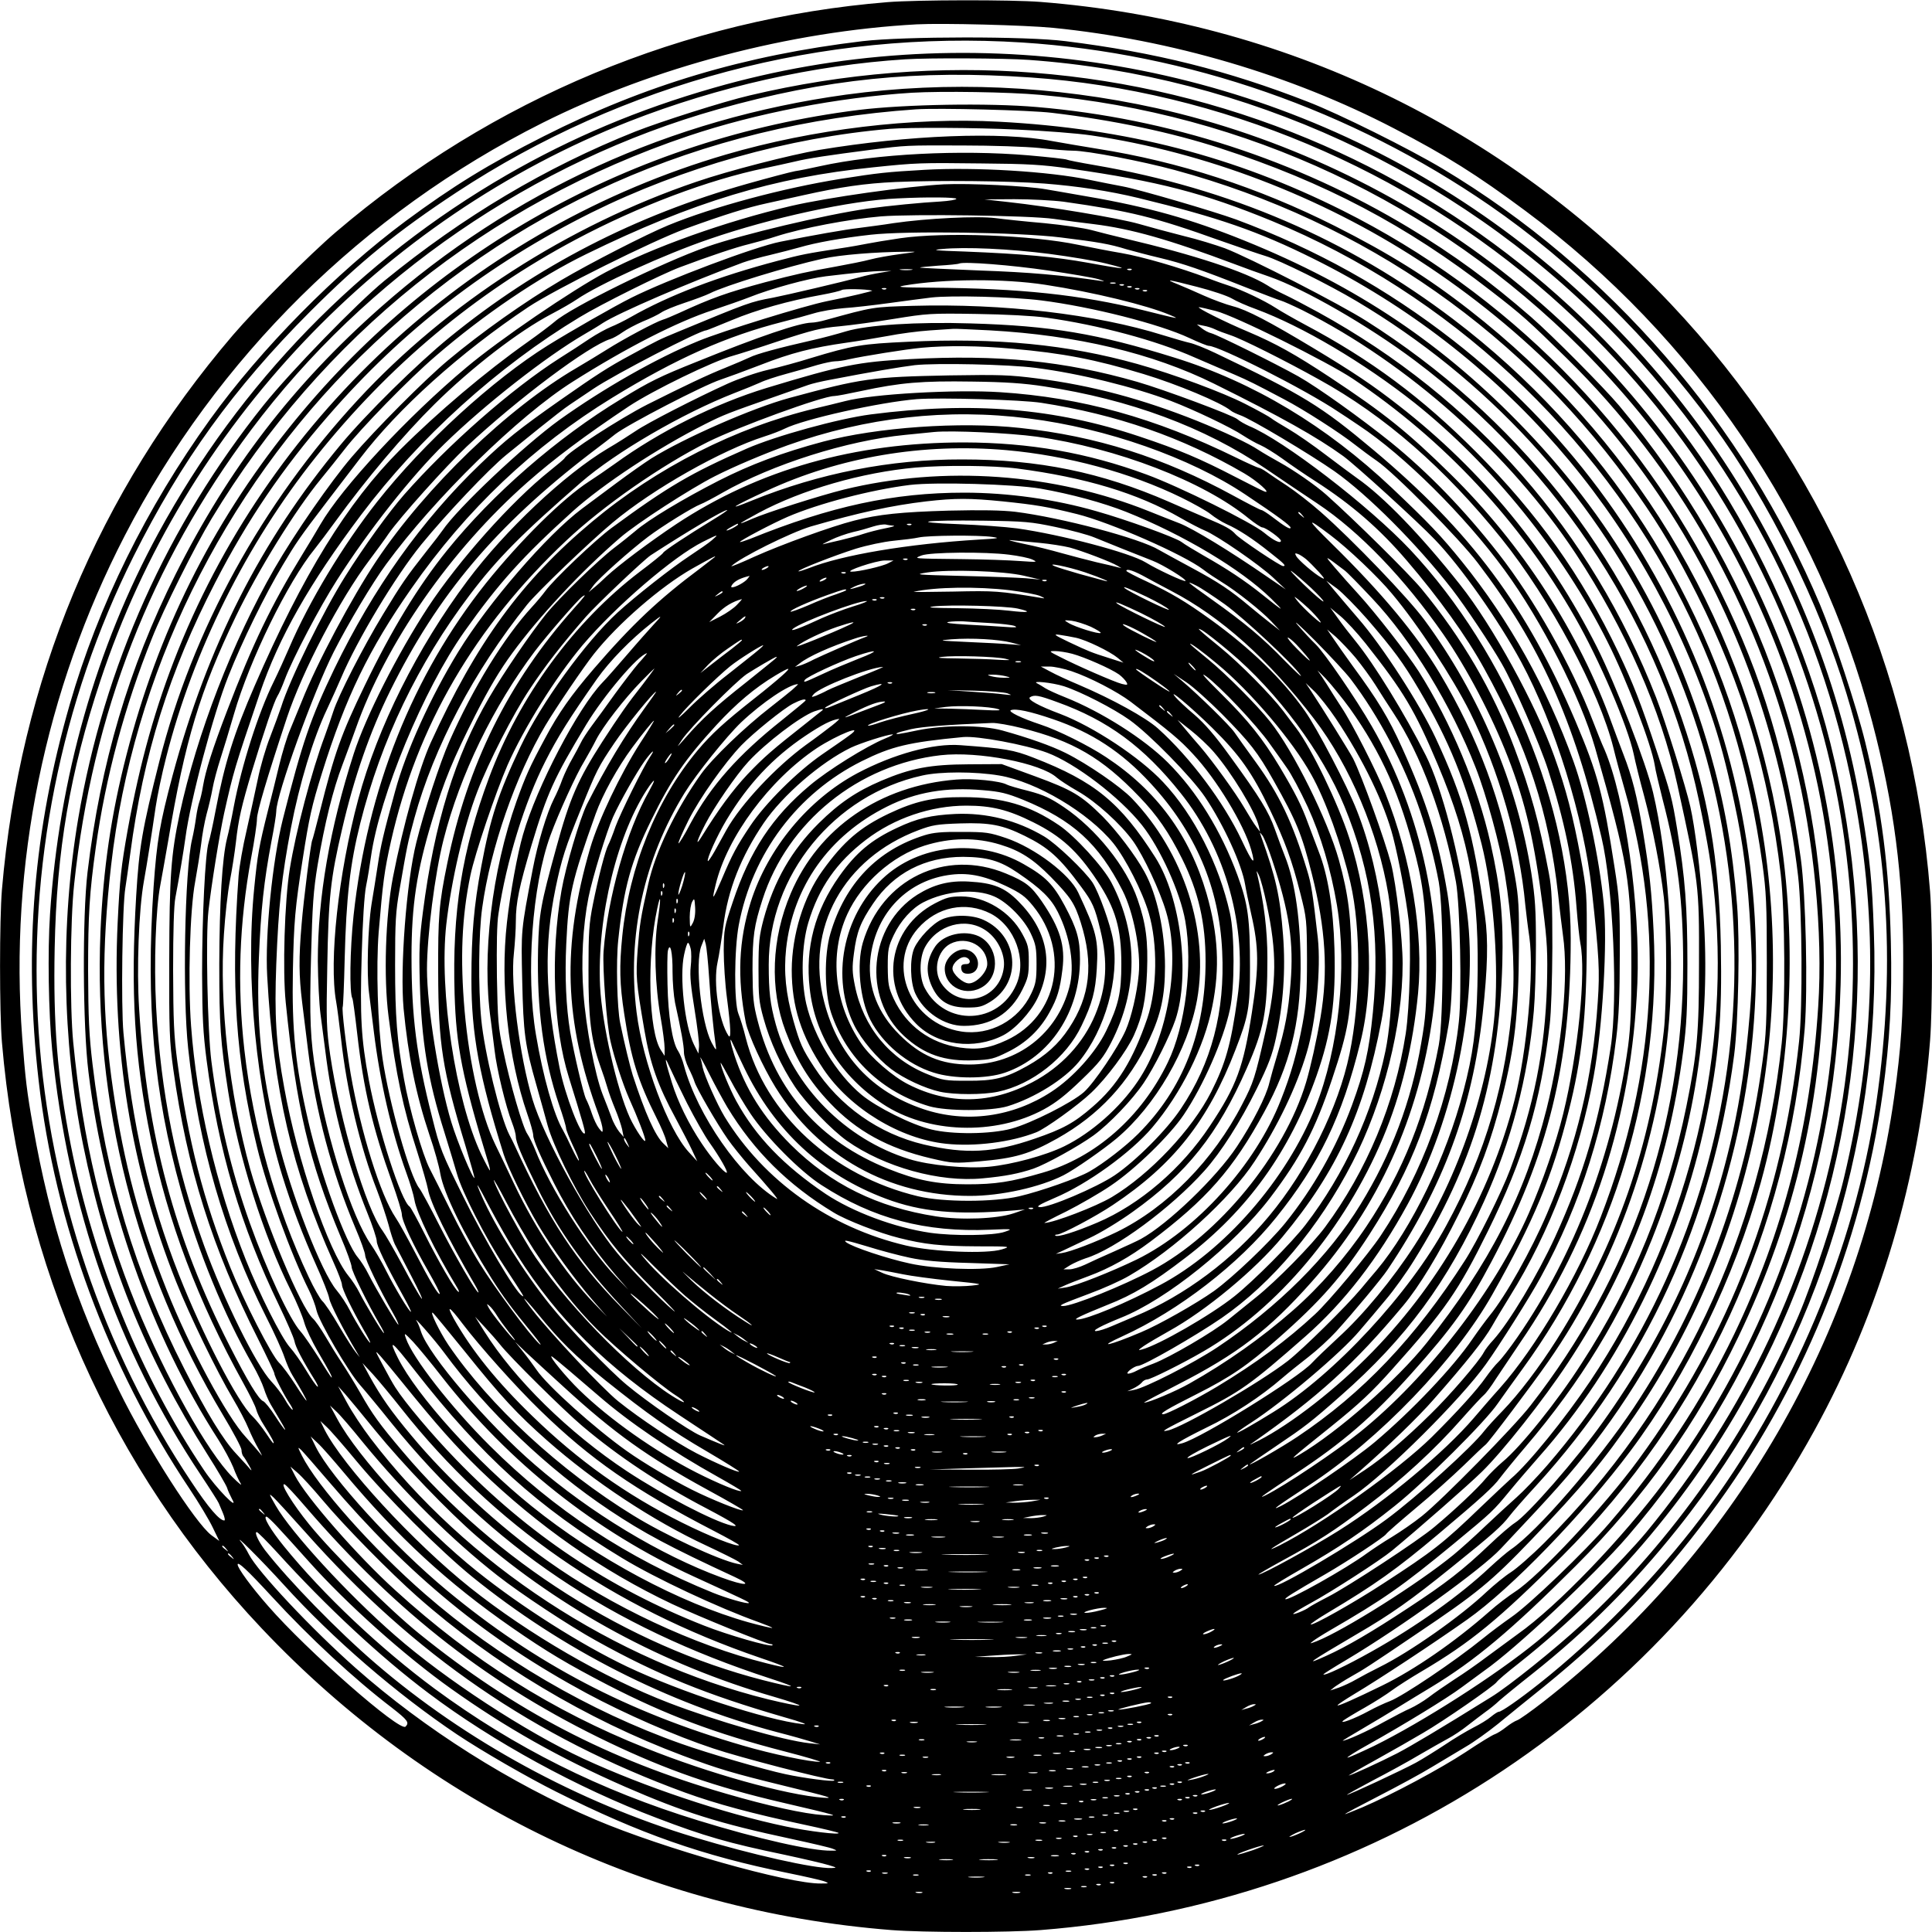
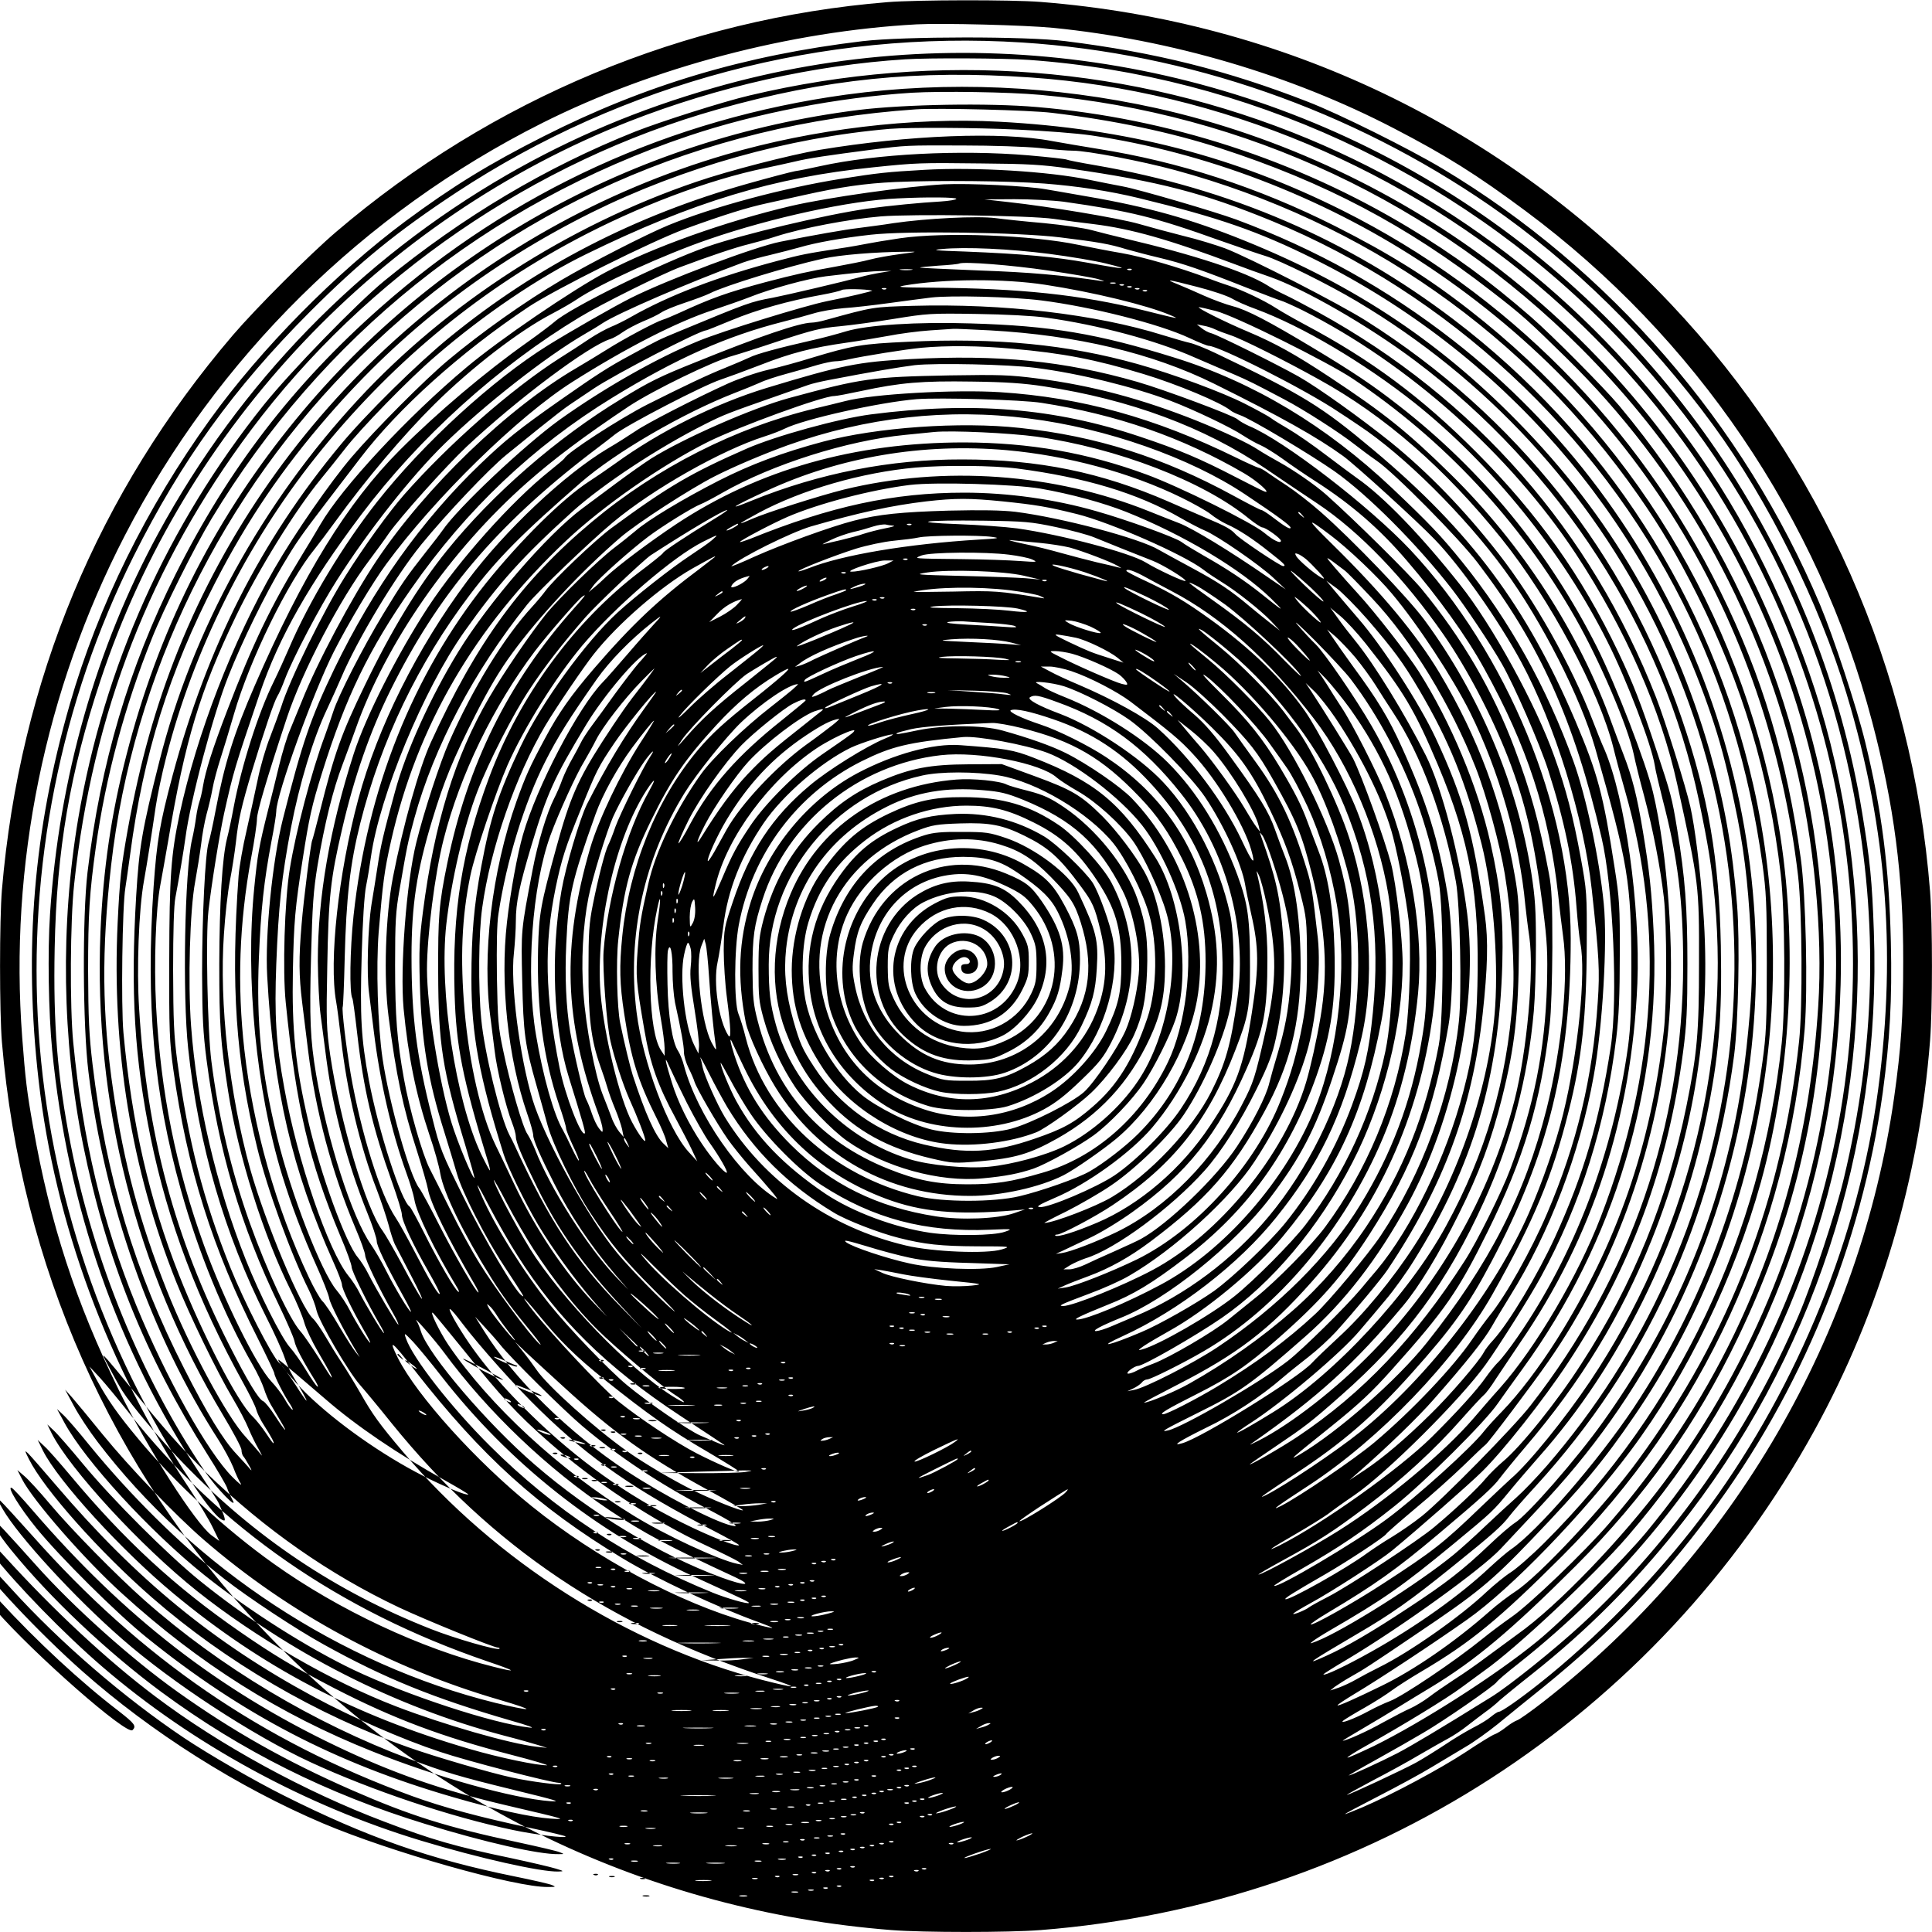
<svg xmlns="http://www.w3.org/2000/svg" version="1.0" width="100mm" height="100mm" viewBox="0 0 1000 1000" preserveAspectRatio="xMidYMid meet">
  <g transform="translate(0,1000) scale(0.1,-0.1)" fill="#000000" stroke="none">
-     <path d="M4595 9989 c-1051 -85 -2048 -500 -2855 -1189 -136 -116 -415 -395 -534 -534 -700 -819 -1104 -1789 -1196 -2871 -13 -155 -13 -635 0 -790 98 -1157 564 -2208 1345 -3034 866 -916 2005 -1462 3259 -1561 166 -13 606 -13 772 0 1693 133 3187 1098 4006 2587 338 615 542 1303 598 2017 13 166 13 606 0 772 -90 1148 -561 2215 -1343 3042 -870 919 -2005 1463 -3261 1562 -148 12 -643 11 -791 -1z m855 -133 c612 -61 1234 -244 1766 -521 270 -140 430 -241 679 -426 881 -654 1518 -1593 1795 -2644 113 -428 162 -803 161 -1240 0 -292 -11 -449 -47 -705 -175 -1230 -830 -2359 -1814 -3127 -64 -50 -125 -93 -137 -97 -12 -4 -38 -20 -58 -36 -20 -16 -46 -32 -57 -36 -12 -3 -80 -45 -152 -93 -131 -86 -379 -219 -535 -286 -46 -19 -86 -35 -89 -35 -4 1 74 42 173 93 99 51 225 119 280 153 55 33 133 80 172 103 40 23 114 76 165 117 51 42 158 129 238 193 349 284 600 544 858 890 476 637 787 1397 897 2185 37 274 49 480 42 781 -9 384 -47 683 -133 1035 -44 180 -164 544 -233 709 -395 938 -1088 1739 -1956 2259 -167 100 -534 283 -695 345 -415 162 -789 256 -1255 314 -203 26 -836 25 -1050 0 -611 -73 -1129 -228 -1650 -492 -287 -145 -473 -260 -715 -439 -362 -269 -748 -660 -1012 -1026 -330 -458 -579 -962 -727 -1476 -187 -650 -239 -1269 -161 -1947 84 -739 358 -1480 781 -2113 48 -72 102 -162 120 -200 l34 -70 -41 30 c-83 63 -333 453 -479 751 -223 454 -356 862 -444 1365 -32 178 -40 248 -56 459 -68 893 117 1798 531 2599 475 920 1234 1670 2162 2136 574 288 1280 474 1937 510 132 7 560 -4 705 -18z m-159 -76 c859 -55 1700 -348 2419 -843 427 -294 830 -690 1157 -1137 287 -392 549 -921 691 -1392 213 -706 262 -1381 153 -2120 -112 -753 -436 -1520 -906 -2143 -233 -308 -545 -628 -840 -861 -105 -83 -193 -144 -207 -144 -6 0 -24 -12 -41 -26 -16 -14 -57 -39 -91 -56 -33 -17 -99 -56 -146 -88 -47 -31 -114 -73 -150 -93 -70 -38 -346 -167 -358 -167 -4 0 56 33 133 74 77 40 185 99 240 132 55 32 122 70 148 84 27 14 74 45 105 70 32 25 73 56 92 70 19 13 51 39 70 57 19 17 97 81 172 140 282 224 521 463 751 751 698 874 1057 1968 1016 3092 -9 260 -20 368 -60 610 -215 1312 -988 2480 -2116 3198 -1135 723 -2541 928 -3830 557 -388 -111 -734 -257 -1069 -450 -762 -440 -1380 -1075 -1804 -1854 -323 -593 -515 -1270 -561 -1971 -13 -195 -8 -511 11 -705 79 -811 338 -1553 769 -2199 48 -72 90 -138 93 -146 4 -8 13 -32 22 -52 9 -21 12 -38 7 -38 -25 0 -82 66 -170 199 -458 685 -735 1502 -791 2331 -57 847 114 1706 491 2460 248 495 518 870 913 1266 262 262 452 416 760 619 862 567 1896 841 2927 775z m34 -90 c1122 -80 2200 -576 2989 -1374 668 -675 1106 -1504 1281 -2424 128 -674 112 -1308 -51 -1990 -41 -175 -163 -544 -235 -712 -257 -602 -652 -1165 -1122 -1598 -134 -124 -380 -322 -469 -376 -272 -169 -412 -252 -486 -291 -92 -47 -240 -115 -251 -115 -3 0 62 38 144 83 83 46 191 108 240 137 104 60 371 245 382 264 5 8 55 51 113 96 535 424 966 953 1271 1561 493 985 615 2120 343 3202 -121 483 -352 1005 -626 1415 -514 769 -1233 1362 -2075 1713 -913 380 -1912 458 -2893 225 -134 -31 -463 -136 -592 -187 -464 -185 -890 -439 -1298 -772 -144 -118 -485 -469 -624 -642 -500 -624 -828 -1355 -961 -2141 -93 -549 -84 -1149 25 -1689 120 -593 319 -1089 645 -1605 51 -80 95 -156 100 -170 4 -14 16 -40 26 -59 40 -69 -83 57 -144 148 -327 485 -573 1087 -691 1686 -69 352 -91 620 -83 1018 10 505 79 910 237 1385 436 1316 1452 2389 2740 2895 455 178 953 290 1425 320 122 8 513 6 640 -3z m10 -91 c979 -68 1944 -474 2688 -1129 641 -565 1105 -1278 1360 -2090 222 -704 267 -1472 132 -2200 -145 -775 -481 -1489 -993 -2110 -117 -141 -432 -457 -565 -565 -212 -174 -594 -418 -845 -542 -74 -35 -135 -63 -138 -60 -2 2 46 33 108 67 182 102 408 240 483 296 39 29 91 67 117 86 162 113 570 496 742 695 688 798 1075 1799 1103 2858 38 1437 -613 2806 -1757 3695 -518 403 -1145 698 -1783 840 -534 118 -1081 142 -1609 70 -908 -125 -1725 -498 -2408 -1101 -455 -402 -787 -835 -1061 -1381 -243 -485 -389 -979 -456 -1543 -27 -229 -25 -795 5 -1035 82 -676 325 -1363 671 -1900 30 -47 65 -112 78 -144 12 -33 30 -71 39 -85 9 -14 -10 1 -43 34 -128 128 -345 516 -498 889 -175 430 -276 851 -326 1361 -18 184 -16 629 5 820 94 882 396 1655 916 2350 594 793 1464 1391 2415 1659 561 158 1031 206 1620 165z m50 -90 c1062 -95 2045 -557 2800 -1313 432 -433 766 -938 993 -1501 585 -1454 372 -3105 -563 -4365 -219 -294 -554 -643 -759 -788 -43 -32 -116 -85 -162 -119 -45 -34 -119 -86 -165 -115 -46 -30 -107 -72 -134 -93 -28 -21 -70 -46 -94 -57 -24 -10 -87 -43 -140 -72 -81 -46 -193 -96 -211 -96 -3 0 45 29 105 64 61 36 145 86 188 113 43 26 115 71 161 98 233 141 417 296 752 630 357 357 626 736 841 1184 299 622 443 1255 443 1941 -1 1055 -369 2055 -1059 2880 -77 92 -350 367 -456 459 -214 186 -399 322 -630 461 -583 352 -1246 568 -1928 626 -251 22 -685 14 -922 -15 -1169 -146 -2219 -732 -2950 -1647 -402 -502 -678 -1058 -840 -1690 -80 -310 -121 -593 -135 -918 -36 -886 182 -1745 634 -2500 53 -88 96 -169 96 -181 0 -12 4 -25 8 -31 5 -5 19 -27 31 -49 13 -22 16 -31 7 -21 -8 11 -42 47 -73 81 -67 71 -153 211 -269 440 -255 499 -406 998 -475 1576 -18 151 -22 237 -23 484 0 291 7 404 40 640 50 361 150 732 290 1080 61 154 223 478 309 620 570 944 1426 1631 2470 1982 348 117 773 199 1155 223 153 9 501 4 665 -11z m60 -93 c320 -38 617 -101 870 -183 540 -175 966 -400 1400 -737 167 -129 194 -154 394 -350 577 -567 983 -1285 1180 -2084 100 -406 147 -889 122 -1272 -40 -619 -181 -1167 -435 -1696 -168 -348 -383 -673 -648 -980 -125 -145 -413 -421 -505 -484 -43 -30 -109 -79 -148 -111 -143 -116 -413 -298 -481 -324 -27 -10 -76 -33 -109 -51 -73 -40 -162 -73 -130 -48 11 8 60 38 110 66 49 28 112 68 140 89 27 20 97 65 155 99 254 150 397 268 725 595 727 726 1170 1688 1256 2729 17 211 6 692 -20 881 -72 519 -200 946 -417 1385 -421 856 -1104 1544 -1956 1971 -560 280 -1116 424 -1778 459 -446 24 -962 -38 -1413 -170 -1285 -376 -2337 -1328 -2835 -2565 -117 -292 -197 -577 -261 -930 -34 -191 -41 -254 -52 -480 -31 -656 70 -1275 303 -1860 68 -171 211 -466 294 -605 31 -52 67 -121 80 -153 13 -32 37 -81 54 -110 17 -30 20 -39 8 -22 -13 16 -47 55 -75 86 -98 104 -294 468 -411 764 -140 353 -220 650 -276 1030 -58 392 -61 727 -11 1165 112 987 575 1931 1289 2633 783 769 1760 1204 2876 1281 114 8 590 -4 705 -18z m-175 -87 c135 -6 306 -19 380 -30 585 -86 1183 -314 1695 -647 1106 -718 1806 -1855 1962 -3187 21 -182 24 -677 5 -855 -88 -816 -357 -1517 -831 -2165 -175 -240 -516 -604 -638 -683 -34 -22 -95 -68 -135 -104 -176 -155 -387 -301 -553 -382 -141 -69 -227 -107 -232 -103 -2 3 38 29 89 60 129 77 415 266 582 384 226 159 605 551 846 874 293 392 536 894 674 1389 165 596 195 1303 81 1910 -196 1041 -754 1955 -1590 2606 -215 168 -414 292 -695 434 -399 201 -810 334 -1230 400 -74 12 -180 30 -235 40 -261 50 -742 31 -1205 -46 -147 -25 -471 -108 -636 -165 -665 -226 -1290 -629 -1752 -1129 -495 -535 -856 -1192 -1027 -1870 -89 -351 -105 -446 -120 -695 -30 -500 -9 -843 75 -1255 89 -434 243 -842 480 -1270 32 -58 62 -118 66 -135 4 -16 21 -53 39 -80 41 -65 57 -95 50 -95 -3 0 -20 24 -39 53 -19 28 -50 68 -70 87 -76 72 -258 423 -379 730 -154 390 -245 786 -288 1254 -13 139 -6 661 10 751 4 28 16 106 25 175 68 516 202 944 440 1405 167 324 346 588 587 865 383 441 826 783 1359 1049 474 235 1019 389 1545 434 96 8 440 7 665 -4z m110 -95 c69 -8 148 -14 175 -14 72 0 356 -54 525 -100 986 -267 1820 -852 2400 -1684 118 -169 199 -306 305 -516 233 -463 371 -923 432 -1445 22 -188 25 -687 5 -875 -106 -993 -532 -1891 -1227 -2584 -66 -66 -145 -135 -175 -154 -30 -19 -86 -65 -125 -101 -135 -128 -399 -313 -553 -389 -44 -22 -99 -51 -123 -65 -25 -15 -65 -33 -89 -42 l-45 -15 25 20 c14 10 51 34 83 52 66 37 91 53 342 223 310 208 383 268 593 487 260 271 371 404 534 643 640 937 867 2144 613 3261 -219 964 -766 1814 -1552 2411 -546 415 -1158 678 -1855 798 -76 13 -142 26 -147 29 -5 3 -94 13 -198 22 -353 30 -787 8 -1078 -56 -49 -11 -108 -23 -130 -26 -22 -4 -133 -33 -246 -65 -582 -164 -1090 -426 -1542 -795 -166 -135 -433 -398 -564 -556 -413 -497 -689 -1040 -870 -1713 -66 -248 -81 -335 -98 -575 -41 -602 0 -1063 141 -1568 89 -320 223 -647 371 -905 25 -43 51 -99 59 -124 8 -26 24 -63 35 -82 68 -114 78 -131 74 -131 -3 0 -26 32 -51 71 -25 39 -53 73 -61 76 -24 9 -82 105 -176 290 -284 558 -427 1092 -467 1743 -13 207 -2 511 25 660 17 95 39 235 61 385 8 55 32 170 54 255 140 552 416 1105 775 1555 378 474 826 849 1345 1125 323 172 688 310 980 370 47 10 117 25 155 34 69 17 172 32 395 61 180 23 180 23 470 22 159 0 328 -6 400 -13z m160 -107 c455 -65 691 -126 1044 -271 909 -374 1681 -1090 2125 -1974 210 -418 344 -858 413 -1352 20 -146 23 -206 23 -515 0 -307 -3 -370 -23 -514 -90 -659 -311 -1252 -665 -1786 -184 -276 -501 -643 -637 -735 -19 -13 -67 -54 -107 -91 -155 -146 -381 -307 -615 -438 -130 -73 -248 -129 -248 -117 0 2 55 37 123 77 278 166 696 467 795 573 173 184 227 242 293 316 528 591 875 1343 988 2140 205 1448 -380 2903 -1526 3797 -345 269 -711 473 -1125 627 -115 42 -504 156 -586 171 -42 8 -120 23 -172 34 -211 44 -592 67 -854 52 -194 -11 -241 -16 -436 -47 -294 -47 -658 -144 -891 -240 -112 -46 -405 -196 -554 -284 -190 -112 -414 -271 -585 -414 -120 -100 -378 -359 -499 -501 -109 -127 -297 -398 -401 -579 -216 -376 -401 -855 -490 -1268 -45 -212 -53 -322 -54 -753 -1 -371 1 -425 21 -570 71 -511 201 -925 439 -1396 46 -92 84 -172 84 -178 0 -14 50 -113 82 -160 12 -19 17 -32 10 -27 -6 4 -24 28 -38 54 -15 26 -46 67 -70 92 -78 83 -247 425 -348 704 -146 404 -224 791 -248 1235 -12 227 -2 507 22 631 6 30 24 134 41 230 86 515 164 774 350 1160 116 241 309 552 441 712 34 42 90 111 123 154 80 104 333 364 470 481 249 215 534 408 780 528 552 270 971 397 1485 449 220 23 243 24 560 20 240 -2 313 -6 460 -27z m-135 -77 c168 -13 336 -38 488 -75 412 -100 620 -172 907 -315 970 -482 1702 -1320 2053 -2350 48 -140 81 -262 123 -460 49 -228 71 -406 85 -670 10 -192 9 -254 -4 -426 -21 -248 -47 -428 -91 -628 -122 -542 -336 -1019 -669 -1486 -133 -187 -391 -483 -457 -523 -19 -12 -78 -62 -130 -112 -139 -132 -225 -199 -420 -327 -191 -126 -322 -202 -424 -248 -123 -56 -91 -34 159 113 175 102 277 174 490 346 215 173 258 212 298 264 15 20 76 90 135 154 571 624 917 1377 1028 2233 22 171 30 590 15 776 -24 297 -66 531 -141 795 -190 660 -515 1219 -995 1707 -421 430 -877 727 -1470 959 -268 104 -483 161 -820 217 -55 10 -122 21 -150 26 -98 18 -399 32 -529 26 -189 -10 -603 -68 -791 -112 -341 -80 -719 -215 -960 -343 -176 -94 -550 -349 -720 -492 -304 -254 -647 -623 -757 -814 -22 -38 -64 -108 -93 -155 -161 -262 -257 -462 -390 -810 -76 -198 -111 -310 -124 -387 -5 -32 -14 -69 -19 -83 -5 -14 -13 -50 -17 -80 -4 -30 -13 -82 -21 -115 -38 -160 -50 -808 -20 -1082 53 -498 187 -959 403 -1388 42 -82 84 -176 95 -209 11 -32 29 -75 42 -95 42 -69 77 -131 72 -131 -2 0 -28 37 -57 83 -29 45 -67 97 -85 114 -39 39 -181 316 -252 493 -140 349 -218 655 -274 1064 -18 136 -21 210 -22 476 0 198 4 337 12 375 20 106 42 238 52 310 25 191 144 640 222 835 71 180 189 421 282 576 68 114 85 140 231 331 50 65 126 165 170 222 196 257 518 547 870 782 137 91 641 342 813 405 201 73 320 110 422 132 52 12 138 30 190 42 188 42 318 61 475 68 215 9 586 6 770 -8z m-455 -79 c0 -5 -37 -11 -82 -14 -96 -5 -270 -22 -378 -37 -217 -31 -647 -133 -830 -197 -234 -82 -707 -315 -789 -388 -20 -17 -83 -65 -141 -106 -218 -154 -466 -364 -660 -558 -272 -272 -503 -647 -752 -1221 -107 -246 -156 -401 -203 -650 -13 -69 -29 -141 -35 -160 -18 -57 -34 -385 -34 -680 1 -226 5 -305 23 -445 61 -470 176 -859 375 -1271 40 -83 76 -166 80 -185 5 -30 41 -99 109 -208 11 -19 16 -31 10 -28 -7 4 -33 42 -59 85 -25 42 -63 96 -84 119 -44 50 -158 277 -228 453 -155 390 -254 815 -283 1210 -17 227 -6 604 21 745 11 61 25 148 31 195 5 47 18 117 28 155 11 39 25 99 31 133 6 35 25 105 41 155 16 50 48 154 70 231 81 280 279 685 419 856 20 25 69 90 109 145 156 215 351 446 510 603 192 190 436 378 606 467 50 26 108 60 130 75 112 77 456 234 685 312 321 111 735 201 975 211 155 8 305 6 305 -2z m555 -15 c345 -49 470 -79 810 -201 99 -35 205 -71 235 -80 74 -22 328 -148 472 -234 671 -399 1206 -979 1548 -1676 349 -710 479 -1518 370 -2295 -108 -765 -429 -1473 -932 -2055 -53 -61 -124 -135 -158 -165 -34 -30 -108 -98 -164 -151 -55 -53 -129 -119 -163 -147 -181 -148 -565 -390 -708 -447 -37 -14 -38 -14 -20 0 11 9 52 35 90 57 276 160 372 227 640 448 202 167 202 167 291 275 41 50 109 128 150 175 416 468 731 1105 864 1746 67 323 84 525 77 900 -9 450 -64 769 -203 1177 -292 852 -856 1564 -1632 2056 -133 85 -604 327 -732 376 -47 17 -143 47 -215 64 -71 18 -175 46 -230 62 -105 30 -464 90 -675 113 l-125 14 155 1 c85 0 200 -6 255 -13z m-50 -89 c61 -9 153 -21 205 -27 195 -24 389 -79 730 -207 52 -20 133 -49 180 -65 181 -63 510 -252 753 -434 751 -563 1284 -1388 1471 -2279 49 -237 65 -335 82 -514 79 -859 -154 -1757 -646 -2491 -129 -192 -319 -427 -410 -504 -19 -17 -89 -83 -155 -146 -196 -189 -248 -229 -505 -396 -156 -102 -367 -220 -376 -212 -2 3 39 31 93 63 238 142 351 222 566 403 226 190 288 247 320 291 19 25 78 98 132 161 289 339 496 678 655 1075 221 554 309 1117 266 1700 -15 211 -43 434 -67 540 -23 103 -130 444 -177 565 -337 863 -937 1547 -1749 1994 -66 36 -144 77 -174 91 -30 14 -70 35 -89 48 -112 70 -378 158 -735 242 -55 13 -134 33 -175 44 -41 11 -151 27 -245 36 -93 8 -207 20 -252 26 -93 12 -357 -1 -528 -26 -55 -9 -136 -19 -180 -25 -70 -8 -235 -37 -405 -71 -133 -26 -586 -197 -772 -290 -90 -45 -315 -174 -431 -246 -286 -178 -644 -505 -884 -809 -176 -223 -354 -518 -457 -759 -21 -49 -57 -128 -80 -175 -78 -157 -166 -433 -206 -645 -11 -60 -27 -135 -35 -165 -25 -100 -39 -330 -40 -650 0 -320 6 -401 46 -660 52 -332 182 -745 325 -1031 29 -58 60 -132 69 -165 9 -32 41 -99 70 -149 63 -108 77 -135 71 -135 -2 0 -32 46 -66 102 -35 55 -77 117 -95 137 -56 62 -175 318 -262 561 -96 269 -162 547 -199 838 -20 157 -30 650 -15 778 15 134 58 400 81 504 49 219 53 232 185 622 99 290 256 567 524 923 302 401 708 768 1131 1023 110 67 426 224 520 259 151 57 292 104 355 119 39 10 102 27 141 40 136 44 379 90 544 104 161 13 770 5 895 -13z m35 -96 c195 -24 253 -34 340 -61 36 -10 114 -31 174 -45 117 -28 211 -60 451 -155 83 -32 161 -62 175 -66 14 -4 63 -26 110 -49 547 -275 1075 -745 1416 -1261 257 -390 441 -809 525 -1192 113 -515 114 -520 113 -927 0 -362 -9 -463 -65 -740 -99 -486 -276 -922 -544 -1334 -127 -198 -315 -431 -407 -507 -27 -23 -67 -62 -88 -87 -40 -49 -163 -165 -265 -250 -82 -70 -452 -312 -553 -363 -45 -23 -88 -47 -96 -53 -18 -15 -93 -45 -81 -32 6 6 46 30 90 54 110 60 359 221 420 271 133 110 398 342 465 408 107 104 322 376 445 563 326 494 519 1015 597 1613 18 138 22 216 22 452 0 294 -12 446 -53 698 -27 164 -32 182 -106 405 -82 248 -121 348 -199 512 -189 395 -417 716 -736 1036 -280 281 -545 478 -886 659 -54 29 -123 68 -152 87 -57 37 -173 92 -237 113 -22 7 -74 25 -115 41 -146 55 -336 110 -445 129 -60 10 -162 30 -225 43 -237 50 -692 67 -920 34 -69 -10 -145 -23 -170 -28 -25 -5 -90 -17 -145 -25 -168 -26 -196 -31 -320 -64 -307 -81 -562 -178 -760 -291 -33 -19 -80 -42 -103 -51 -24 -10 -74 -37 -110 -61 -37 -25 -107 -71 -157 -102 -249 -159 -575 -446 -803 -705 -79 -90 -210 -271 -305 -423 -114 -181 -289 -537 -332 -677 -10 -30 -36 -100 -57 -155 -22 -55 -51 -154 -64 -220 -14 -66 -40 -185 -58 -265 -19 -80 -37 -184 -41 -232 -41 -565 -15 -954 96 -1408 52 -214 175 -552 269 -740 15 -30 33 -77 39 -105 15 -60 164 -315 224 -383 23 -26 98 -116 166 -201 515 -636 1130 -1050 1961 -1320 153 -50 135 -52 -42 -7 -697 179 -1384 615 -1862 1181 -123 145 -158 194 -221 305 -27 47 -70 117 -95 155 -26 39 -65 102 -87 140 -23 39 -51 79 -63 90 -63 57 -246 495 -325 774 -108 388 -161 858 -136 1215 6 96 20 221 31 277 11 57 25 147 31 199 13 118 28 185 85 375 61 201 113 355 130 382 8 12 25 51 38 86 41 109 180 374 271 516 163 256 386 538 555 703 208 203 527 453 725 568 33 19 76 45 95 58 82 53 444 209 725 313 28 10 91 28 140 39 50 12 119 30 155 40 82 24 214 48 366 65 183 21 768 13 984 -14z m-60 -85 c107 -14 240 -36 295 -50 135 -33 100 -32 -94 4 -173 31 -336 46 -636 58 -157 5 -178 8 -120 13 121 12 352 1 555 -25z m-770 -1 c-52 -7 -122 -19 -155 -28 -33 -9 -114 -25 -180 -37 -141 -25 -209 -40 -365 -81 -197 -53 -278 -82 -445 -159 -33 -15 -71 -31 -85 -35 -36 -11 -202 -99 -290 -155 -41 -26 -111 -68 -155 -94 -358 -209 -781 -617 -1035 -996 -131 -196 -311 -535 -388 -730 -17 -41 -44 -107 -60 -146 -17 -39 -42 -123 -57 -185 -15 -63 -41 -168 -58 -234 -47 -187 -54 -229 -71 -400 -47 -466 10 -1050 145 -1490 48 -156 106 -308 174 -460 35 -77 66 -156 69 -175 5 -30 72 -161 141 -276 l17 -29 -20 25 c-12 14 -51 75 -87 136 -36 62 -75 120 -87 130 -11 11 -43 66 -70 124 -170 360 -288 776 -333 1175 -38 335 -27 656 35 995 17 89 30 179 30 201 0 37 51 210 155 524 81 243 273 612 428 817 38 51 83 112 98 135 59 85 297 350 404 451 266 249 633 523 744 557 14 4 42 20 63 35 21 15 68 40 105 56 38 15 80 36 95 46 15 11 69 33 120 50 51 17 111 39 133 50 76 39 399 138 583 179 89 20 274 35 432 36 63 1 62 0 -30 -12z m765 -85 c116 -17 233 -37 260 -45 28 -8 37 -13 20 -10 -208 31 -376 46 -635 55 -168 7 -306 13 -308 15 -2 2 41 6 95 10 54 3 103 8 108 11 26 11 270 -8 460 -36z m-707 3 c-16 -2 -40 -2 -55 0 -16 2 -3 4 27 4 30 0 43 -2 28 -4z m1139 1 c-3 -3 -12 -4 -19 -1 -8 3 -5 6 6 6 11 1 17 -2 13 -5z m-1297 -15 c-30 -5 -80 -15 -110 -24 -85 -23 -378 -92 -450 -106 -115 -21 -126 -25 -490 -176 -99 -41 -100 -41 -250 -123 -110 -59 -176 -102 -356 -228 -217 -152 -289 -210 -417 -333 -303 -290 -555 -644 -757 -1062 -123 -256 -165 -379 -266 -777 -54 -215 -93 -601 -81 -812 33 -594 127 -999 343 -1481 24 -53 44 -106 44 -117 0 -21 51 -126 115 -238 20 -34 34 -62 31 -62 -8 0 -71 101 -105 167 -16 32 -47 79 -69 105 -79 94 -236 498 -307 791 -83 339 -109 595 -95 928 10 250 26 397 65 604 14 71 25 141 25 156 0 85 193 619 297 824 74 146 203 362 272 455 250 342 686 768 965 944 281 178 542 311 726 371 63 21 149 51 190 67 110 44 303 97 395 108 150 18 240 27 290 27 l50 1 -55 -9z m850 -63 c249 -38 527 -106 645 -156 57 -24 52 -23 -140 25 -319 79 -636 113 -1095 116 -159 1 -185 3 -140 11 203 35 517 37 730 4z m787 -11 c75 -19 155 -46 179 -60 23 -14 80 -39 125 -55 242 -90 558 -277 823 -487 396 -316 765 -772 996 -1234 100 -198 228 -534 245 -640 3 -24 22 -102 40 -174 79 -302 107 -527 107 -855 -1 -838 -271 -1619 -790 -2285 -84 -109 -457 -488 -562 -572 -41 -33 -111 -81 -155 -108 -44 -26 -102 -65 -130 -85 -102 -76 -410 -249 -422 -237 -4 5 35 30 212 132 115 67 300 189 310 205 3 6 72 66 153 134 81 67 192 167 247 220 55 54 107 103 115 109 16 12 242 312 322 427 353 504 578 1144 628 1779 27 356 -8 849 -84 1170 -37 154 -191 554 -290 751 -250 495 -594 915 -1026 1251 -133 104 -234 172 -440 296 -231 139 -345 199 -419 218 -35 9 -103 34 -150 55 -47 21 -108 48 -136 59 -70 28 -53 26 102 -14z m-424 18 c-7 -2 -19 -2 -25 0 -7 3 -2 5 12 5 14 0 19 -2 13 -5z m44 -9 c-3 -3 -12 -4 -19 -1 -8 3 -5 6 6 6 11 1 17 -2 13 -5z m40 -10 c-3 -3 -12 -4 -19 -1 -8 3 -5 6 6 6 11 1 17 -2 13 -5z m-1343 -18 c9 -2 -123 -33 -234 -55 -114 -23 -539 -154 -665 -206 -217 -89 -489 -244 -719 -408 -184 -133 -528 -457 -606 -573 -8 -12 -44 -59 -80 -104 -110 -140 -129 -168 -227 -329 -104 -171 -232 -422 -258 -504 -9 -28 -29 -86 -44 -127 -68 -181 -150 -494 -181 -687 -27 -165 -38 -527 -21 -692 55 -544 119 -817 284 -1212 32 -74 57 -145 57 -157 0 -21 85 -194 146 -298 14 -24 24 -44 21 -44 -7 0 -96 149 -127 210 -12 25 -38 64 -57 87 -104 129 -265 599 -332 974 -43 234 -51 373 -41 639 12 302 27 446 76 705 43 226 115 464 187 615 24 52 57 124 72 160 84 199 281 526 416 692 129 158 350 391 440 464 34 27 111 90 173 140 61 49 131 104 156 120 25 17 80 54 122 82 108 73 550 302 583 302 3 0 63 24 133 53 126 53 296 101 465 131 49 9 96 20 104 25 13 7 124 5 157 -3z m73 8 c-3 -3 -12 -4 -19 -1 -8 3 -5 6 6 6 11 1 17 -2 13 -5z m1310 0 c-3 -3 -12 -4 -19 -1 -8 3 -5 6 6 6 11 1 17 -2 13 -5z m40 -10 c-3 -3 -12 -4 -19 -1 -8 3 -5 6 6 6 11 1 17 -2 13 -5z m-547 -49 c261 -33 612 -122 767 -195 47 -22 92 -40 99 -40 53 0 503 -228 669 -340 22 -14 72 -47 110 -73 231 -153 545 -464 752 -747 193 -264 393 -657 469 -920 172 -603 187 -693 188 -1135 0 -216 -4 -310 -17 -410 -77 -553 -276 -1077 -572 -1505 -40 -58 -85 -116 -100 -130 -15 -14 -44 -50 -65 -80 -44 -63 -144 -174 -280 -309 -170 -167 -563 -447 -787 -560 -81 -40 -43 -14 82 58 69 40 144 87 168 104 23 18 84 62 136 97 166 113 554 499 682 679 67 93 233 356 284 451 207 378 337 791 391 1240 13 106 18 221 18 425 1 256 -2 295 -27 455 -59 380 -87 486 -203 759 -252 591 -544 982 -1044 1401 -274 230 -366 286 -820 503 -52 25 -111 48 -130 52 -19 4 -82 22 -140 40 -348 109 -829 165 -1295 152 -208 -6 -204 -5 -450 -73 -27 -8 -61 -14 -75 -14 -62 -1 -270 -71 -595 -203 -188 -75 -243 -102 -388 -191 -334 -202 -666 -491 -904 -786 -150 -186 -286 -410 -425 -698 -123 -254 -156 -348 -232 -651 -20 -79 -38 -147 -40 -150 -7 -12 -45 -308 -55 -436 -15 -174 -14 -266 3 -404 8 -64 22 -177 31 -251 39 -314 122 -626 244 -915 28 -65 51 -130 51 -142 0 -23 73 -174 145 -301 20 -35 31 -61 26 -58 -10 7 -115 184 -155 263 -14 29 -39 67 -54 85 -62 72 -194 434 -256 703 -67 288 -86 473 -80 781 5 253 11 323 51 579 33 212 46 273 100 445 122 391 242 639 463 955 285 409 631 736 1040 987 331 203 590 318 880 392 52 13 125 33 162 44 36 11 106 23 155 27 48 3 153 15 233 26 80 11 179 24 220 29 103 12 419 4 570 -15z m904 -55 c96 -24 576 -262 709 -351 472 -316 864 -736 1149 -1234 127 -222 273 -563 304 -708 8 -40 32 -137 54 -217 45 -169 84 -369 102 -525 16 -142 16 -548 0 -690 -67 -598 -243 -1104 -555 -1600 -92 -145 -195 -280 -280 -368 -38 -39 -80 -85 -94 -103 -63 -83 -351 -343 -508 -459 -161 -119 -565 -358 -580 -343 -3 2 62 42 143 88 192 110 317 194 482 326 152 121 470 437 532 529 23 33 81 114 129 180 476 654 718 1461 678 2265 -10 204 -21 310 -55 515 -31 187 -56 284 -101 400 -19 49 -46 122 -60 160 -166 465 -466 929 -835 1291 -220 216 -341 314 -624 501 -180 119 -282 176 -424 236 -117 49 -271 126 -254 127 6 0 46 -9 88 -20z m-879 -34 c272 -38 570 -118 768 -206 73 -31 166 -72 207 -89 74 -32 104 -47 257 -128 100 -52 291 -175 364 -233 32 -25 83 -63 115 -85 89 -60 428 -403 524 -530 322 -423 495 -807 639 -1418 61 -256 86 -839 48 -1087 -59 -384 -139 -656 -288 -983 -90 -196 -237 -441 -319 -532 -21 -22 -43 -51 -50 -65 -24 -46 -177 -224 -277 -321 -129 -127 -242 -223 -339 -288 l-79 -52 49 43 c141 123 308 284 387 375 169 192 261 308 301 378 22 39 64 108 93 155 207 332 362 740 434 1141 46 252 72 694 52 892 -23 235 -91 554 -157 737 -136 378 -331 729 -576 1032 -110 136 -169 198 -363 382 -341 322 -717 548 -1126 675 -397 124 -640 165 -1054 177 -278 9 -536 -8 -646 -41 -46 -14 -124 -35 -174 -46 -172 -39 -290 -71 -325 -89 -19 -9 -77 -34 -129 -55 -86 -34 -206 -91 -401 -189 -143 -73 -415 -249 -428 -278 -2 -4 -36 -33 -75 -64 -200 -159 -473 -466 -631 -706 -158 -241 -323 -567 -385 -759 -125 -389 -186 -743 -186 -1074 1 -99 7 -223 14 -275 7 -52 21 -159 31 -237 34 -256 109 -537 211 -790 27 -66 49 -133 49 -147 0 -24 43 -115 139 -288 24 -43 41 -78 38 -78 -9 0 -83 123 -127 210 -23 47 -60 110 -81 140 -97 139 -225 538 -283 880 -30 178 -35 288 -26 610 7 266 12 339 34 473 36 214 80 392 128 517 22 58 52 141 68 185 156 445 492 928 889 1278 137 121 298 242 526 394 124 82 438 235 540 262 22 6 130 40 240 77 171 56 216 67 310 75 61 6 189 23 285 39 167 27 186 29 425 25 148 -2 295 -10 360 -19z m875 -61 c14 -7 49 -20 79 -30 56 -18 280 -130 456 -228 343 -189 654 -461 947 -825 252 -314 506 -790 579 -1083 11 -46 38 -146 60 -222 206 -715 163 -1459 -126 -2207 -116 -302 -337 -677 -521 -884 -40 -44 -101 -115 -136 -156 -151 -176 -449 -425 -698 -582 -135 -85 -396 -228 -416 -228 -5 0 50 32 121 71 191 104 263 150 438 282 183 138 354 295 492 452 54 61 106 117 116 125 10 8 38 45 61 82 24 36 80 120 124 185 378 550 580 1170 609 1863 16 399 -63 960 -170 1210 -14 30 -41 98 -61 150 -110 287 -305 632 -488 865 -177 227 -365 420 -556 575 -157 126 -379 285 -480 342 -116 65 -416 214 -450 223 -14 3 -36 15 -50 26 l-25 20 35 -7 c19 -3 46 -12 60 -19z m-1165 -5 c448 -25 840 -118 1159 -276 347 -172 531 -275 669 -375 64 -47 383 -337 474 -432 134 -139 330 -418 446 -632 175 -325 325 -807 366 -1180 38 -348 42 -419 31 -580 -26 -392 -108 -735 -262 -1095 -82 -192 -215 -429 -298 -530 -20 -25 -60 -79 -88 -120 -100 -147 -315 -373 -507 -535 -105 -88 -389 -281 -485 -330 -59 -29 -22 -2 145 107 365 239 757 647 950 989 213 378 310 610 394 946 69 273 93 496 94 868 1 263 0 274 -31 445 -40 216 -76 356 -137 525 -96 270 -320 678 -488 889 -202 255 -396 456 -534 552 -23 16 -95 70 -160 119 -65 50 -152 110 -193 134 -41 24 -82 49 -90 56 -8 7 -69 41 -134 74 -115 59 -370 154 -559 207 -361 101 -726 137 -1187 115 -239 -11 -284 -18 -505 -85 -60 -19 -159 -46 -219 -60 -61 -14 -155 -47 -210 -72 -163 -74 -417 -204 -476 -245 -30 -20 -95 -62 -145 -91 -223 -133 -529 -421 -725 -683 -261 -349 -466 -760 -566 -1133 -103 -384 -152 -838 -114 -1047 5 -27 16 -113 25 -190 30 -272 100 -565 186 -785 22 -58 49 -138 60 -179 10 -40 25 -85 32 -100 7 -14 46 -89 86 -166 40 -77 64 -129 52 -115 -11 14 -55 90 -97 170 -43 80 -90 161 -104 180 -86 115 -219 560 -271 910 -19 133 -21 172 -15 460 6 355 17 455 77 710 62 268 145 505 248 713 247 500 548 856 1040 1233 57 43 114 87 126 97 66 51 458 254 545 282 30 10 123 44 206 76 158 62 268 90 444 115 58 8 154 24 215 35 60 12 159 25 220 29 60 4 115 8 120 8 6 1 91 -3 190 -8z m115 -95 c261 -23 428 -55 679 -131 172 -52 402 -148 451 -189 8 -7 30 -17 49 -24 52 -17 362 -202 488 -290 174 -123 427 -377 609 -611 68 -88 201 -287 257 -385 63 -109 197 -416 240 -550 84 -261 129 -475 147 -710 6 -77 15 -162 20 -188 30 -151 -12 -569 -89 -882 -37 -151 -107 -353 -178 -515 -176 -400 -523 -849 -873 -1132 -126 -101 -388 -277 -490 -328 -47 -23 -5 6 157 113 243 160 398 294 597 516 214 239 296 354 415 579 295 556 411 1027 411 1673 0 683 -328 1477 -830 2013 -214 227 -657 568 -835 641 -22 10 -49 25 -60 35 -22 20 -381 154 -520 194 -377 108 -715 142 -1180 117 -262 -14 -348 -31 -737 -149 -268 -82 -553 -224 -786 -393 -42 -30 -102 -71 -133 -91 -135 -87 -355 -304 -534 -527 -380 -477 -614 -1065 -685 -1720 -19 -178 -22 -403 -6 -429 3 -5 14 -87 25 -183 33 -290 80 -488 180 -767 28 -78 51 -154 51 -168 0 -33 59 -159 139 -298 34 -60 60 -110 57 -113 -7 -7 -50 64 -128 215 -40 76 -84 156 -100 179 -79 117 -180 441 -233 745 -24 143 -47 336 -41 347 2 3 7 114 10 246 8 320 28 495 81 705 108 429 298 825 566 1180 141 187 271 318 576 583 179 156 527 358 793 462 52 20 113 45 135 55 22 11 83 31 135 45 52 14 125 35 161 46 36 10 77 19 92 19 15 0 46 4 69 10 76 17 301 53 378 60 127 12 298 11 470 -5z m120 -99 c227 -29 510 -99 700 -171 118 -45 313 -138 374 -179 28 -18 68 -41 90 -50 21 -9 73 -41 115 -71 42 -31 118 -83 170 -116 188 -121 333 -247 473 -411 164 -191 310 -394 400 -558 223 -402 336 -749 383 -1171 8 -79 20 -174 25 -211 30 -207 -5 -579 -85 -898 -112 -444 -296 -803 -620 -1210 -154 -193 -460 -462 -660 -580 -59 -34 -43 -20 163 145 150 121 212 179 320 300 272 304 340 402 492 710 188 381 275 671 321 1070 8 64 13 232 14 400 0 237 -3 307 -18 385 -49 260 -94 425 -179 650 -111 295 -269 566 -481 823 -64 77 -344 354 -492 486 -55 49 -169 128 -240 167 -38 21 -88 50 -111 65 -48 33 -180 95 -319 151 -283 113 -544 183 -825 219 -147 19 -197 20 -455 16 -406 -8 -453 -15 -830 -117 -191 -52 -546 -208 -714 -313 -36 -23 -117 -80 -180 -127 -63 -47 -144 -107 -180 -134 -180 -135 -482 -484 -638 -738 -142 -231 -272 -516 -328 -724 -60 -218 -75 -283 -90 -384 -9 -58 -23 -148 -32 -200 -19 -121 -26 -359 -13 -458 5 -43 17 -133 25 -202 31 -254 91 -517 168 -730 19 -52 38 -115 42 -140 10 -66 107 -266 218 -449 12 -19 16 -31 9 -27 -18 11 -104 159 -176 303 -36 72 -70 134 -76 138 -43 27 -162 394 -211 655 -40 214 -46 327 -37 643 5 178 14 319 23 362 8 39 19 106 25 150 44 315 273 868 483 1165 180 254 302 389 562 624 156 140 442 329 685 451 95 48 118 57 370 145 74 26 149 52 165 58 17 6 66 18 110 26 217 42 367 67 440 76 111 12 487 4 625 -14z m45 -96 c442 -67 830 -211 1145 -425 103 -70 178 -121 270 -182 216 -144 449 -386 652 -678 120 -173 249 -418 334 -637 90 -232 136 -431 180 -776 23 -183 25 -230 21 -402 -10 -335 -68 -626 -190 -952 -44 -118 -173 -377 -235 -473 -257 -400 -529 -686 -867 -912 -79 -53 -258 -156 -245 -141 3 3 64 45 135 93 151 102 180 124 335 261 339 298 553 589 741 1005 142 314 228 643 258 986 6 67 11 220 11 341 0 184 -4 245 -24 374 -73 460 -268 922 -553 1309 -84 114 -374 416 -537 559 -53 47 -131 107 -173 135 -42 27 -90 60 -107 72 -17 12 -36 22 -42 22 -6 1 -58 24 -115 52 -422 207 -802 312 -1222 339 -232 15 -661 -9 -802 -46 -33 -8 -103 -26 -156 -38 -411 -99 -819 -306 -1154 -586 -365 -305 -599 -626 -836 -1145 -60 -132 -143 -428 -195 -695 -39 -201 -49 -520 -23 -720 39 -304 75 -475 148 -700 27 -85 52 -173 56 -195 11 -68 103 -255 243 -495 13 -22 21 -40 18 -40 -11 0 -124 195 -203 350 -46 91 -92 176 -103 190 -49 62 -156 441 -190 671 -25 170 -34 475 -20 654 22 261 29 316 64 472 134 595 434 1110 907 1555 191 180 494 391 734 511 157 78 593 237 652 237 12 0 75 12 140 26 204 44 316 53 573 49 173 -2 272 -9 375 -25z m-15 -85 c389 -60 731 -179 1050 -365 67 -39 144 -108 105 -94 -11 4 -78 38 -150 75 -183 95 -294 142 -495 209 -441 148 -866 183 -1393 115 -168 -22 -491 -111 -642 -177 -289 -127 -406 -195 -700 -411 -83 -61 -299 -266 -343 -327 -14 -19 -44 -55 -67 -80 -146 -159 -305 -417 -429 -697 -48 -108 -132 -365 -171 -523 -52 -207 -85 -651 -66 -861 24 -247 64 -445 134 -654 25 -72 50 -162 56 -200 18 -102 119 -308 264 -540 58 -92 111 -164 211 -285 38 -47 55 -71 37 -55 -51 47 -230 288 -310 418 -40 64 -107 187 -149 273 -42 85 -91 182 -108 215 -37 72 -106 311 -133 464 -36 198 -46 325 -46 590 0 225 3 277 23 390 39 226 42 243 77 371 101 368 308 760 583 1104 52 65 323 325 443 425 208 174 563 375 786 446 38 12 84 30 104 40 100 50 491 137 684 153 120 9 543 -3 645 -19z m-65 -81 c401 -50 836 -203 1120 -393 168 -112 235 -162 235 -172 0 -12 -28 4 -97 57 -25 19 -49 34 -54 34 -5 0 -71 34 -146 75 -363 198 -709 308 -1103 350 -311 34 -742 3 -1020 -71 -210 -56 -377 -119 -540 -202 -182 -93 -366 -203 -432 -261 -24 -20 -72 -59 -108 -86 -84 -64 -285 -259 -354 -344 -76 -94 -222 -307 -295 -433 -176 -302 -283 -650 -342 -1108 -18 -140 -21 -196 -16 -370 9 -300 41 -497 127 -770 26 -85 56 -182 65 -215 26 -93 146 -329 243 -476 111 -170 108 -164 93 -155 -34 21 -192 287 -300 506 -116 234 -123 251 -165 420 -80 314 -106 517 -106 830 0 264 27 442 107 705 62 205 108 316 224 545 70 137 126 232 191 320 139 190 356 423 558 597 84 73 365 255 490 318 98 50 252 115 376 160 406 145 827 193 1249 139z m40 -94 c416 -59 862 -230 1098 -423 32 -26 64 -47 71 -47 17 0 96 -57 96 -69 0 -17 -38 1 -86 41 -63 53 -443 241 -610 302 -306 113 -605 165 -944 166 -567 0 -1064 -141 -1490 -423 -138 -92 -298 -212 -360 -270 -25 -24 -56 -52 -69 -62 l-24 -20 23 32 c26 37 194 187 285 255 73 55 231 153 271 168 16 6 67 33 114 60 258 147 646 270 945 299 61 6 128 13 150 15 92 9 389 -5 530 -24z m-155 -70 c314 -28 641 -116 906 -246 61 -30 129 -68 150 -85 22 -18 59 -41 83 -52 61 -27 135 -75 225 -147 75 -59 85 -70 67 -70 -15 0 -225 141 -246 165 -22 25 -51 42 -154 85 -36 15 -122 53 -191 83 -351 153 -674 219 -1070 219 -372 1 -740 -72 -1086 -212 -141 -58 -105 -33 73 49 379 176 810 249 1243 211z m55 -95 c351 -46 622 -127 846 -256 47 -27 103 -56 125 -65 64 -26 284 -178 354 -244 l65 -61 -95 65 c-194 134 -385 250 -454 277 -39 15 -110 43 -157 62 -492 198 -1065 239 -1581 113 -128 -32 -401 -119 -476 -152 -87 -38 -75 -28 36 32 222 119 533 209 812 234 151 13 400 11 525 -5z m120 -104 c159 -28 324 -73 443 -120 298 -119 597 -298 751 -449 76 -74 68 -71 -45 20 -91 73 -185 135 -307 204 -45 26 -95 56 -112 69 -31 23 -284 115 -440 159 -215 62 -457 96 -684 96 -366 0 -691 -70 -1108 -239 -29 -11 -53 -19 -53 -16 0 7 166 95 247 130 160 69 431 140 633 165 133 16 538 4 675 -19z m-196 -66 c173 -18 229 -27 386 -66 172 -43 551 -209 653 -287 24 -19 67 -47 96 -65 74 -45 204 -148 256 -203 l45 -48 -50 39 c-27 21 -75 60 -105 85 -101 85 -164 127 -300 200 -74 40 -151 82 -170 93 -98 60 -506 168 -745 198 -69 8 -175 10 -345 6 -243 -7 -364 -19 -490 -52 -115 -29 -376 -124 -512 -185 -72 -33 -128 -56 -122 -50 43 43 307 174 411 205 249 72 419 109 598 130 149 17 225 17 394 0z m-1500 -96 c-134 -82 -254 -161 -257 -171 -2 -5 -56 -49 -120 -97 -342 -260 -625 -647 -781 -1067 -140 -376 -191 -692 -178 -1119 8 -270 40 -432 172 -865 8 -24 12 -46 11 -48 -2 -2 -22 36 -45 83 -133 280 -219 845 -181 1190 26 229 90 505 161 689 57 149 185 400 269 526 81 123 169 236 292 377 58 66 299 294 336 319 191 124 376 234 396 234 5 0 -29 -23 -75 -51z m3052 24 c13 -16 12 -17 -3 -4 -10 7 -18 15 -18 17 0 8 8 3 21 -13z m144 -102 c92 -69 248 -217 320 -304 133 -158 313 -433 403 -612 150 -302 257 -673 287 -1000 4 -38 13 -113 21 -166 25 -177 -12 -588 -77 -844 -127 -497 -397 -967 -768 -1335 -192 -191 -429 -369 -586 -441 -18 -9 -19 -8 -2 3 340 238 528 409 779 709 83 99 187 270 288 474 107 214 169 383 225 605 66 265 85 432 87 777 1 207 -1 255 -21 368 -66 383 -190 717 -389 1050 -119 199 -299 416 -557 669 -135 133 -137 143 -10 47z m-1420 41 c77 -16 167 -40 200 -54 70 -29 228 -92 300 -120 53 -20 179 -98 171 -105 -6 -6 -148 60 -206 96 -81 50 -438 144 -665 176 -60 8 -198 18 -305 22 -264 10 -176 22 130 18 215 -3 247 -6 375 -33z m-1645 13 c0 -2 -13 -11 -30 -20 -38 -19 -40 -11 -2 9 31 17 32 18 32 11z m805 -6 c11 -1 -9 -7 -45 -14 -36 -7 -85 -20 -110 -28 -25 -9 -79 -23 -120 -33 -41 -9 -82 -19 -90 -21 -8 -2 10 8 40 22 30 15 82 33 115 41 33 7 80 21 105 29 25 8 54 12 65 10 11 -3 29 -5 40 -6z m92 5 c-3 -3 -12 -4 -19 -1 -8 3 -5 6 6 6 11 1 17 -2 13 -5z m-1032 -80 c-16 -14 -68 -50 -115 -81 -93 -61 -281 -209 -373 -293 -166 -152 -396 -469 -503 -695 -114 -241 -156 -367 -203 -620 -38 -202 -51 -352 -51 -583 0 -284 40 -503 167 -907 21 -67 110 -249 178 -364 70 -118 187 -280 283 -391 l74 -85 -68 70 c-151 158 -301 381 -412 615 -35 74 -79 167 -98 205 -74 153 -135 419 -159 691 -24 274 -15 488 30 704 23 111 130 427 192 570 84 191 250 456 388 620 170 201 471 460 624 536 80 40 84 41 46 8z m1450 17 c44 -6 35 -8 -70 -14 -363 -22 -706 -79 -879 -148 -27 -10 -51 -18 -53 -16 -6 7 189 83 297 117 59 18 144 36 195 41 50 5 108 12 130 17 48 11 309 13 380 3z m247 -31 c53 -5 123 -16 155 -24 63 -17 216 -75 248 -95 l20 -12 -20 5 c-11 3 -60 15 -110 26 -49 12 -130 33 -180 47 -49 14 -139 37 -200 49 -60 13 -87 21 -60 18 28 -3 93 -9 147 -14z m-159 -61 c49 -6 103 -17 120 -25 30 -14 25 -14 -63 -8 -52 4 -187 9 -300 10 -259 3 -253 2 -210 19 44 17 328 20 453 4z m1537 -23 c14 -12 43 -41 65 -65 32 -36 35 -42 15 -31 -35 18 -120 91 -131 112 -8 14 -6 16 8 11 10 -3 29 -16 43 -27z m-3061 10 c-2 -2 -36 -28 -75 -58 -215 -160 -353 -291 -549 -518 -119 -138 -185 -232 -253 -360 -82 -152 -101 -196 -148 -326 -129 -363 -181 -803 -134 -1132 5 -37 14 -109 20 -159 11 -97 58 -291 90 -373 11 -28 20 -61 20 -73 0 -29 30 -100 112 -266 106 -216 238 -402 433 -611 l107 -115 -108 110 c-235 240 -370 445 -550 836 -6 13 -18 38 -27 54 -47 90 -130 429 -146 599 -16 162 -14 447 5 578 42 307 174 686 327 943 54 91 200 306 251 370 125 158 346 349 509 442 102 57 128 71 116 59z m3260 -68 c14 -10 78 -76 144 -146 202 -214 409 -553 535 -875 55 -140 126 -400 151 -552 36 -218 53 -482 41 -643 -30 -425 -141 -804 -345 -1177 -190 -350 -579 -769 -893 -963 -108 -67 -200 -119 -187 -105 6 6 37 28 70 49 164 106 467 362 563 477 34 39 94 111 135 160 41 48 107 140 147 205 304 487 439 942 456 1535 6 235 -8 385 -61 622 -65 292 -205 627 -372 890 -59 92 -225 305 -313 401 -36 39 -90 100 -120 135 -59 69 -58 68 49 -13z m-2262 56 c-3 -3 -12 -4 -19 -1 -8 3 -5 6 6 6 11 1 17 -2 13 -5z m-99 -19 c-29 -16 -156 -45 -191 -44 -42 1 128 58 173 58 l45 0 -27 -14z m1017 -47 c86 -29 151 -58 95 -42 -14 4 -70 19 -125 34 -55 16 -111 33 -125 39 -53 22 65 -1 155 -31z m-1645 22 c-8 -5 -19 -10 -25 -10 -5 0 -3 5 5 10 8 5 20 10 25 10 6 0 3 -5 -5 -10z m2816 -103 c38 -36 67 -67 64 -70 -3 -3 -48 36 -100 86 -52 50 -81 82 -64 70 17 -12 62 -51 100 -86z m-1486 63 l85 -20 -75 7 c-41 3 -190 9 -330 12 -243 6 -251 7 -180 18 111 17 393 8 500 -17z m636 -11 c41 -22 98 -53 127 -68 257 -134 503 -354 738 -661 186 -242 332 -589 385 -909 34 -206 27 -610 -15 -811 -67 -321 -212 -637 -414 -900 -71 -92 -267 -289 -367 -369 -121 -97 -396 -255 -480 -276 -21 -6 -20 -3 10 18 19 13 78 48 130 77 192 106 447 318 588 488 283 341 422 645 512 1117 58 303 5 756 -127 1090 -49 126 -206 426 -269 515 -113 161 -282 325 -489 474 -131 94 -202 136 -329 196 -59 27 -106 52 -106 55 0 14 40 1 106 -36z m-1559 25 c-3 -3 -12 -4 -19 -1 -8 3 -5 6 6 6 11 1 17 -2 13 -5z m-508 -30 c-14 -18 -62 -44 -80 -44 -7 0 -5 8 6 20 15 16 42 29 84 39 2 1 -2 -6 -10 -15z m401 -4 c-8 -5 -19 -10 -25 -10 -5 0 -3 5 5 10 8 5 20 10 25 10 6 0 3 -5 -5 -10z m1147 -6 c-3 -3 -12 -4 -19 -1 -8 3 -5 6 6 6 11 1 17 -2 13 -5z m923 -122 c103 -75 352 -308 392 -367 11 -16 -26 18 -83 76 -114 118 -208 196 -374 314 -132 94 -144 104 -85 75 25 -12 92 -57 150 -98z m738 -78 c136 -158 184 -223 266 -362 158 -268 243 -480 325 -802 57 -227 87 -581 70 -840 -26 -400 -189 -884 -416 -1234 -115 -178 -266 -361 -398 -481 -54 -50 -115 -108 -134 -129 -71 -78 -570 -387 -671 -416 -62 -18 -15 12 123 80 138 66 283 161 396 259 29 25 90 74 134 108 44 34 108 93 142 130 90 99 238 277 267 321 289 431 438 833 492 1322 26 238 30 383 12 510 -60 427 -111 611 -256 922 -82 175 -275 474 -400 617 -41 48 -95 111 -120 141 l-45 54 55 -40 c30 -23 101 -95 158 -160z m-2628 170 c-56 -17 -64 -17 -25 1 17 8 39 14 50 14 11 0 0 -7 -25 -15z m-290 -9 c-14 -8 -29 -14 -35 -14 -5 0 1 6 15 14 14 8 30 14 35 14 6 0 -1 -6 -15 -14z m1067 -10 c69 -9 139 -22 157 -30 26 -12 27 -14 6 -10 -218 36 -239 38 -455 33 -121 -2 -213 -3 -205 -1 111 25 327 28 497 8z m706 -33 c56 -27 109 -57 117 -67 11 -14 -207 92 -229 111 -14 13 23 -2 112 -44z m-1553 34 c0 -3 -24 -12 -52 -22 -29 -9 -93 -34 -142 -56 -49 -21 -91 -36 -94 -34 -6 7 89 50 193 87 81 29 95 32 95 25z m-640 -11 c0 -2 -10 -9 -22 -15 -22 -11 -22 -10 -4 4 21 17 26 19 26 11z m-771 -86 c-337 -378 -549 -806 -654 -1318 -43 -208 -48 -275 -47 -566 1 -369 21 -500 141 -895 27 -90 48 -166 47 -167 -8 -8 -89 187 -120 289 -64 211 -126 600 -126 791 0 173 41 496 86 672 85 335 259 692 473 975 62 82 223 267 245 282 24 16 16 5 -45 -63z m1608 55 c-3 -3 -12 -4 -19 -1 -8 3 -5 6 6 6 11 1 17 -2 13 -5z m2196 -53 c21 -20 48 -49 60 -66 23 -34 -84 63 -118 105 -19 25 -19 25 0 11 11 -8 37 -31 58 -50z m-2959 18 c-16 -17 -55 -44 -86 -60 l-57 -29 44 45 c35 36 77 61 124 74 3 0 -8 -13 -25 -30z m723 25 c-3 -3 -12 -4 -19 -1 -8 3 -5 6 6 6 11 1 17 -2 13 -5z m-122 -33 c-49 -15 -121 -43 -160 -60 -109 -51 -174 -75 -150 -55 44 35 333 144 380 143 11 0 -20 -13 -70 -28z m1490 -34 c61 -30 117 -62 125 -71 10 -13 -224 101 -249 121 -19 15 32 -6 124 -50z m-637 23 c79 -18 56 -23 -45 -11 -48 6 -169 12 -268 13 -126 1 -164 3 -125 9 81 10 376 3 438 -11z m-531 -6 c-3 -3 -12 -4 -19 -1 -8 3 -5 6 6 6 11 1 17 -2 13 -5z m2331 -174 c198 -250 255 -346 375 -630 166 -395 216 -678 204 -1145 -6 -226 -22 -351 -73 -545 -88 -338 -267 -707 -448 -924 -23 -26 -58 -69 -80 -95 -77 -92 -302 -314 -380 -375 -143 -111 -545 -344 -621 -360 -44 -10 -22 3 151 89 226 112 274 146 562 399 199 175 373 399 527 681 243 445 367 1049 309 1507 -36 288 -132 656 -214 818 -108 214 -267 473 -365 593 -28 34 -69 87 -90 117 l-40 55 53 -44 c29 -24 87 -87 130 -141z m-77 -185 c146 -192 278 -442 360 -684 39 -115 74 -248 96 -366 26 -145 26 -704 0 -845 -68 -360 -185 -654 -374 -937 -104 -156 -242 -314 -380 -435 -162 -142 -343 -270 -538 -380 -69 -39 -211 -99 -233 -98 -4 1 74 42 173 93 309 158 473 283 694 532 345 387 556 853 627 1380 64 479 -55 1046 -315 1495 -84 146 -245 380 -291 425 -23 22 -65 67 -93 100 -28 33 12 -3 89 -80 76 -77 160 -167 185 -200z m-3607 283 c-22 -24 -83 -92 -135 -153 -52 -60 -110 -127 -131 -148 -126 -131 -340 -539 -411 -787 -29 -99 -66 -302 -83 -454 -36 -318 5 -701 105 -991 17 -48 31 -99 31 -112 0 -23 36 -106 108 -248 82 -163 191 -326 319 -475 l65 -75 -63 65 c-146 153 -341 459 -419 659 -12 30 -30 66 -40 81 -24 33 -91 264 -126 435 -25 116 -28 157 -32 380 -2 160 0 277 8 325 41 274 136 580 243 790 62 123 124 222 267 426 66 93 173 203 281 288 58 46 61 45 13 -6z m471 32 c-3 -5 -16 -15 -28 -21 -21 -10 -21 -9 2 10 25 23 36 27 26 11z m1272 -25 c55 -3 112 -10 125 -15 17 -8 6 -9 -47 -5 -38 3 -128 8 -200 12 -85 5 -118 9 -95 14 19 3 53 4 75 3 22 -2 86 -6 142 -9z m519 -19 c31 -15 54 -29 51 -32 -8 -8 -134 31 -167 52 -25 15 -24 15 17 11 23 -3 67 -17 99 -31z m-1251 9 c-93 -44 -287 -122 -270 -109 34 27 131 73 207 99 80 27 110 32 63 10z m402 -1 c-3 -3 -12 -4 -19 -1 -8 3 -5 6 6 6 11 1 17 -2 13 -5z m1116 -41 c34 -19 67 -39 72 -45 11 -11 -141 64 -165 82 -31 23 30 -1 93 -37z m452 -97 c245 -206 479 -520 593 -798 142 -345 187 -674 148 -1068 -20 -202 -44 -305 -108 -480 -82 -222 -201 -431 -346 -611 -82 -101 -270 -280 -368 -351 -90 -64 -287 -176 -379 -214 -165 -70 -235 -84 -94 -20 291 133 601 373 795 615 223 278 340 520 435 905 77 308 54 718 -58 1061 -58 179 -194 460 -273 565 -15 19 -45 60 -68 90 -62 82 -225 247 -327 330 -112 91 -131 109 -90 86 17 -10 80 -59 140 -110z m652 -31 c32 -39 78 -102 102 -140 24 -39 66 -104 93 -145 143 -216 262 -538 324 -875 21 -118 31 -577 15 -723 -41 -382 -187 -781 -404 -1107 -63 -95 -271 -344 -341 -408 -144 -134 -307 -254 -506 -374 -110 -66 -260 -143 -279 -143 -25 0 18 26 173 104 176 89 264 149 420 287 222 195 335 324 475 541 224 349 332 633 408 1078 28 163 25 500 -5 685 -46 276 -107 473 -235 755 -69 153 -126 247 -257 425 -36 50 -80 112 -98 139 l-33 48 45 -38 c24 -22 71 -71 103 -109z m-1448 104 c55 -12 176 -71 216 -104 l30 -25 -75 24 c-92 29 -104 34 -210 84 -75 36 -80 41 -45 36 22 -3 60 -10 84 -15z m-1089 4 c-44 -16 -226 -96 -267 -116 -26 -14 -59 -28 -73 -32 l-25 -7 25 19 c44 35 159 87 285 128 40 14 88 20 55 8z m754 -29 l51 -13 -55 4 c-30 3 -129 8 -220 12 -152 7 -159 8 -85 14 103 8 244 0 309 -17z m1477 -11 c89 -97 92 -112 4 -23 -33 33 -55 60 -49 60 5 0 26 -17 45 -37z m-2871 23 c0 -2 -24 -22 -52 -44 -29 -22 -78 -59 -108 -83 l-55 -43 40 43 c22 23 69 62 105 86 67 46 70 48 70 41z m2460 -122 c173 -143 390 -398 487 -573 73 -129 157 -363 203 -561 55 -238 53 -606 -5 -885 -57 -277 -219 -603 -417 -840 -187 -225 -436 -411 -693 -518 -33 -14 -87 -37 -120 -51 -72 -31 -119 -35 -64 -6 20 11 70 33 110 49 237 94 585 375 773 621 157 207 234 354 321 615 86 257 99 340 100 600 0 232 -15 354 -65 534 -58 207 -236 566 -356 716 -67 85 -229 247 -319 321 -52 42 -95 78 -95 81 0 7 61 -37 140 -103z m-2375 71 c-16 -14 -86 -69 -154 -123 -69 -53 -161 -133 -204 -177 -44 -44 -66 -62 -49 -40 35 47 197 205 262 257 42 34 159 108 170 108 3 0 -8 -11 -25 -25z m2048 -54 c6 -8 -6 -4 -29 10 -70 41 -92 61 -36 33 29 -15 58 -34 65 -43z m-1528 10 c-55 -22 -140 -57 -188 -80 -97 -45 -101 -46 -91 -30 10 16 176 93 264 123 116 39 127 30 15 -13z m1105 25 c63 -17 200 -77 242 -107 15 -11 32 -29 38 -39 9 -16 6 -17 -23 -10 -37 9 -234 95 -321 140 -58 29 -58 30 -25 30 19 0 59 -6 89 -14z m-2244 -48 c-25 -29 -81 -102 -124 -161 -42 -59 -96 -133 -120 -165 -23 -31 -49 -71 -57 -89 -8 -17 -28 -53 -43 -80 -16 -27 -39 -75 -51 -106 -11 -32 -31 -77 -43 -100 -38 -75 -85 -231 -111 -368 -61 -319 -60 -310 -54 -576 6 -272 14 -331 73 -538 20 -71 47 -167 59 -212 29 -102 135 -320 216 -444 108 -165 179 -250 333 -404 83 -82 128 -131 101 -108 -67 56 -219 212 -290 297 -148 177 -380 598 -439 796 -67 224 -115 598 -96 757 5 49 10 123 10 165 0 96 17 178 81 393 82 272 116 347 283 624 91 151 269 361 315 370 2 1 -17 -23 -43 -51z m1899 22 c32 -8 24 -8 -39 -5 -43 3 -138 6 -210 7 -91 1 -116 3 -81 8 65 8 279 2 330 -10z m-1185 7 c0 -2 -71 -59 -157 -128 -160 -126 -230 -190 -316 -289 -47 -53 -47 -54 -18 -10 41 62 275 299 336 341 43 28 145 88 153 89 1 0 2 -1 2 -3z m1263 -24 c-7 -2 -19 -2 -25 0 -7 3 -2 5 12 5 14 0 19 -2 13 -5z m892 -23 c10 -11 16 -20 13 -20 -3 0 -13 9 -23 20 -10 11 -16 20 -13 20 3 0 13 -9 23 -20z m-1725 -53 c-74 -30 -150 -61 -167 -70 -18 -10 -45 -22 -59 -28 -25 -9 -26 -8 -13 7 30 37 287 139 359 142 8 1 -46 -22 -120 -51z m1096 29 c95 -32 237 -106 306 -158 208 -158 255 -197 323 -271 121 -129 263 -363 301 -495 26 -90 7 -71 -49 49 -93 197 -266 428 -433 578 -63 57 -238 153 -409 226 -55 23 -122 54 -149 69 l-49 26 45 0 c24 0 76 -11 114 -24z m1441 -193 c164 -231 261 -448 342 -769 42 -166 55 -304 55 -564 -1 -218 -4 -262 -28 -400 -51 -300 -154 -574 -314 -834 -163 -267 -427 -530 -740 -739 -126 -84 -375 -211 -432 -221 l-35 -7 30 14 c17 8 36 21 44 30 7 10 20 17 29 17 17 0 182 82 292 146 385 224 730 634 928 1104 95 226 156 480 182 750 29 302 -35 696 -169 1033 -45 113 -174 367 -229 448 -26 40 -60 93 -75 118 -16 25 -36 55 -45 67 -10 11 8 -5 38 -36 30 -32 87 -102 127 -157z m-3659 126 c-82 -104 -120 -159 -211 -299 -125 -194 -168 -292 -237 -545 -82 -298 -90 -342 -95 -528 -7 -311 27 -563 109 -806 20 -58 36 -112 36 -121 0 -8 16 -49 35 -89 20 -41 34 -76 31 -78 -2 -3 -18 26 -36 64 -17 37 -38 79 -46 93 -47 78 -104 280 -140 495 -53 312 -20 772 75 1031 42 115 135 319 175 383 18 31 46 81 61 111 34 68 146 213 234 303 36 37 67 67 68 67 2 0 -25 -36 -59 -81z m719 43 c-23 -21 -87 -74 -142 -117 -156 -123 -223 -184 -295 -270 -213 -255 -353 -601 -389 -959 -16 -158 -14 -249 10 -404 35 -231 71 -347 168 -540 21 -42 44 -94 49 -116 l11 -39 -25 24 c-42 39 -95 157 -159 354 -14 45 -42 159 -65 270 -16 78 -22 318 -10 429 28 269 66 408 171 621 102 209 174 314 336 491 104 113 200 194 307 258 77 46 86 45 33 -2z m1940 -29 c97 -69 85 -70 -16 -2 -50 33 -91 62 -91 65 0 8 42 -17 107 -63z m419 -128 c63 -66 136 -151 163 -190 28 -38 68 -96 90 -127 23 -31 72 -123 110 -205 67 -146 119 -321 151 -508 54 -324 9 -743 -111 -1045 -150 -376 -472 -745 -804 -921 -174 -93 -380 -179 -430 -179 -23 0 21 21 157 76 133 52 232 112 404 244 320 244 539 548 678 941 77 220 101 386 93 661 -6 210 -34 381 -82 502 -13 34 -37 98 -54 143 -34 94 -67 159 -148 295 -86 143 -162 239 -302 377 -89 88 -112 115 -77 90 27 -19 100 -88 162 -154z m-1201 155 c29 -7 28 -8 -10 -8 -22 0 -51 4 -65 8 -23 7 -22 8 10 8 19 0 49 -4 65 -8z m1119 -195 c146 -148 186 -199 268 -345 119 -211 146 -277 198 -483 72 -285 85 -507 45 -742 -20 -118 -52 -261 -75 -338 -113 -375 -451 -788 -795 -971 -152 -81 -415 -187 -463 -186 -15 1 -15 2 -1 10 9 5 72 30 140 55 68 25 160 66 204 92 230 133 525 401 649 592 119 181 217 385 270 564 48 161 74 436 57 592 -27 238 -34 280 -56 352 -74 245 -143 390 -265 558 -48 66 -98 136 -111 155 -24 35 -182 190 -269 264 l-45 38 65 -43 c36 -24 118 -98 184 -164z m-1707 159 c-3 -3 -12 -4 -19 -1 -8 3 -5 6 6 6 11 1 17 -2 13 -5z m890 -16 c89 -29 256 -115 339 -174 104 -74 322 -297 391 -399 97 -144 191 -350 208 -455 4 -25 18 -92 31 -150 40 -174 41 -272 4 -509 -44 -284 -79 -381 -217 -588 -146 -221 -364 -408 -583 -501 -115 -49 -208 -78 -218 -67 -3 3 2 5 10 5 23 0 200 94 288 153 315 210 493 436 635 804 67 173 75 217 75 426 0 252 -10 328 -65 477 -85 231 -210 433 -360 583 -123 123 -344 263 -532 338 -43 17 -89 38 -103 47 -14 9 -32 20 -40 24 -38 17 77 5 137 -14z m-1407 -19 c-19 -16 -69 -56 -110 -88 -136 -105 -304 -267 -361 -347 -132 -185 -237 -403 -274 -571 -39 -172 -44 -206 -54 -333 -11 -145 -9 -169 34 -420 30 -176 70 -289 163 -460 31 -58 69 -131 84 -163 l27 -58 -44 48 c-108 118 -238 466 -270 723 -50 394 38 795 248 1135 62 100 216 292 293 366 109 103 248 197 294 198 3 0 -11 -13 -30 -30z m350 -25 c-74 -30 -145 -59 -157 -64 -13 -5 -23 -7 -23 -4 0 8 198 100 240 112 90 26 63 6 -60 -44z m2464 -123 c142 -212 252 -440 297 -615 30 -118 66 -311 80 -429 14 -125 6 -450 -15 -587 -56 -362 -202 -710 -417 -1001 -69 -93 -252 -279 -358 -364 -41 -33 -106 -86 -145 -117 -79 -64 -302 -194 -386 -226 -30 -11 -68 -27 -85 -36 -16 -9 -37 -16 -45 -16 -20 0 29 39 50 40 28 0 296 154 433 248 261 180 504 469 677 805 160 310 260 705 260 1030 0 128 -33 410 -60 517 -33 126 -151 453 -196 543 -17 33 -162 266 -216 347 l-30 45 46 -44 c25 -25 75 -88 110 -140z m-3384 145 c0 -2 -8 -10 -17 -17 -16 -13 -17 -12 -4 4 13 16 21 21 21 13z m1685 -15 c26 -10 24 -10 -20 -5 -27 4 -104 10 -170 14 l-120 8 140 -3 c77 -2 154 -8 170 -14z m-1878 -76 c-105 -145 -199 -301 -299 -498 -37 -75 -110 -321 -132 -448 -57 -328 -42 -708 38 -964 69 -222 88 -287 83 -291 -19 -19 -103 199 -131 341 -75 375 -81 634 -20 930 31 149 50 209 132 410 80 199 89 216 172 339 58 86 204 266 216 266 2 0 -25 -38 -59 -85z m1501 78 c-10 -2 -26 -2 -35 0 -10 3 -2 5 17 5 19 0 27 -2 18 -5z m1437 -181 c141 -139 207 -232 298 -423 77 -161 114 -261 158 -435 32 -126 33 -135 34 -339 0 -178 -4 -229 -23 -334 -28 -149 -60 -263 -113 -396 -130 -333 -437 -673 -745 -824 -130 -63 -316 -137 -369 -145 l-40 -6 35 16 c19 9 76 31 125 49 108 40 212 98 320 179 290 218 427 373 589 671 132 242 185 454 188 740 1 241 -27 448 -82 585 -12 30 -35 92 -51 137 -33 93 -76 163 -232 378 -77 107 -131 169 -185 216 -43 36 -86 77 -97 90 -48 56 77 -48 190 -159z m-803 134 c262 -94 449 -232 639 -471 234 -292 346 -698 294 -1060 -34 -244 -62 -340 -136 -487 -99 -195 -317 -426 -514 -544 -82 -49 -301 -133 -349 -134 -5 0 46 27 114 60 67 34 170 93 229 133 128 86 306 260 378 367 102 152 205 387 239 545 25 113 25 389 0 499 -56 252 -186 508 -345 677 -119 128 -363 289 -534 354 -110 41 -172 75 -156 86 23 14 43 11 141 -25z m-1302 9 c0 -3 -55 -48 -122 -102 -227 -180 -368 -339 -474 -535 -31 -60 -60 -106 -62 -103 -3 3 20 56 51 118 57 114 189 301 275 390 63 65 218 190 267 215 39 20 65 27 65 17z m390 -19 c-19 -7 -64 -24 -100 -38 -103 -40 -110 -41 -35 -3 76 38 119 53 150 54 12 0 6 -5 -15 -13z m605 -26 c22 -7 4 -9 -70 -5 -55 3 -136 6 -180 7 l-80 1 60 8 c73 9 229 2 270 -11z m856 3 c13 -16 12 -17 -3 -4 -10 7 -18 15 -18 17 0 8 8 3 21 -13z m-1766 -11 c-6 -4 -43 -34 -82 -65 -177 -139 -219 -176 -304 -265 -78 -83 -152 -184 -237 -322 -36 -58 -25 -20 19 65 44 86 160 255 222 322 90 98 270 235 342 261 38 13 52 15 40 4z m470 -17 c-60 -13 -137 -33 -169 -44 -33 -12 -61 -19 -63 -17 -9 8 171 64 257 79 85 15 67 2 -25 -18z m724 -27 c203 -69 358 -171 506 -332 233 -252 356 -540 371 -871 15 -310 -55 -578 -214 -814 -73 -110 -233 -270 -342 -344 -95 -64 -345 -170 -389 -165 -20 2 -2 13 79 48 168 71 392 233 503 363 150 177 271 419 312 629 40 199 30 374 -30 583 -88 302 -258 533 -520 706 -90 60 -251 140 -340 169 -97 32 -169 67 -153 74 25 10 100 -6 217 -46z m612 25 c13 -16 12 -17 -3 -4 -10 7 -18 15 -18 17 0 8 8 3 21 -13z m-1753 -57 c-24 -19 -85 -65 -137 -102 -155 -113 -336 -306 -410 -438 -17 -31 -45 -81 -62 -112 -17 -30 -33 -53 -35 -51 -8 8 47 131 97 214 111 185 240 322 407 434 88 59 138 84 175 88 5 1 -11 -14 -35 -33z m-995 -93 c-103 -161 -216 -399 -258 -542 -148 -508 -136 -894 44 -1381 11 -30 20 -64 20 -75 1 -18 -1 -18 -19 5 -11 14 -27 48 -36 75 -9 28 -23 62 -31 77 -14 29 -62 234 -82 349 -21 127 -28 285 -20 454 12 256 27 322 152 672 36 101 113 240 189 343 54 73 108 140 113 140 2 0 -30 -53 -72 -117z m2970 -46 c92 -106 214 -307 232 -382 l7 -30 -19 25 c-11 14 -39 59 -63 100 -44 75 -162 239 -229 317 -20 22 -54 63 -76 89 l-40 48 67 -53 c37 -29 92 -80 121 -114z m-993 124 c262 -65 415 -154 606 -354 93 -96 154 -185 223 -323 84 -170 121 -329 121 -529 0 -364 -116 -661 -349 -894 -64 -64 -179 -153 -251 -194 -60 -35 -254 -103 -365 -129 -132 -31 -392 -31 -523 0 -443 106 -791 425 -892 820 -11 46 -29 103 -38 125 -23 57 -22 333 2 460 70 370 304 681 636 847 155 77 241 98 525 125 74 7 322 -39 435 -81 145 -54 376 -230 491 -375 95 -120 198 -348 224 -496 40 -228 1 -543 -90 -731 -136 -283 -375 -493 -649 -572 -164 -48 -245 -60 -389 -60 -158 0 -262 21 -409 80 -353 141 -582 400 -676 765 -23 88 -26 120 -27 265 0 174 8 229 52 365 129 401 496 698 922 746 194 22 519 -41 601 -116 14 -12 62 -44 108 -70 95 -54 223 -170 287 -259 55 -78 139 -257 171 -366 76 -257 11 -644 -147 -877 -93 -138 -240 -267 -380 -336 -98 -48 -272 -95 -390 -106 -116 -11 -310 7 -414 40 -327 101 -600 376 -689 695 -30 108 -37 171 -37 311 -1 462 338 879 795 979 92 21 274 21 398 0 193 -32 462 -192 591 -351 63 -79 150 -249 183 -361 47 -160 44 -391 -7 -543 -74 -217 -155 -349 -284 -460 -95 -83 -154 -115 -300 -165 -211 -73 -355 -81 -573 -30 -233 55 -437 199 -568 401 -62 95 -73 120 -107 239 -40 141 -51 252 -38 374 35 321 222 585 522 735 149 75 307 102 497 85 89 -7 124 -16 206 -49 259 -106 392 -227 516 -470 57 -112 96 -312 84 -434 -9 -98 -38 -223 -68 -291 -39 -88 -163 -272 -216 -319 -61 -54 -272 -161 -375 -189 -108 -29 -306 -31 -415 -4 -103 25 -281 114 -360 179 -130 107 -247 300 -287 472 -28 125 -24 304 11 420 54 180 146 312 298 428 146 112 336 177 520 177 130 0 216 -21 346 -86 145 -72 230 -150 330 -301 96 -145 126 -248 126 -433 0 -148 -14 -212 -79 -347 -54 -111 -171 -241 -283 -314 -200 -131 -441 -164 -662 -90 -268 90 -443 279 -514 555 -99 381 100 743 488 889 72 27 96 31 216 35 155 5 219 -8 333 -64 124 -61 181 -112 293 -264 59 -79 71 -107 99 -222 41 -168 33 -297 -26 -440 -61 -147 -176 -271 -326 -350 -214 -113 -432 -117 -641 -11 -80 40 -194 139 -243 210 -141 204 -169 463 -73 672 73 160 232 301 399 354 134 42 267 44 393 5 102 -31 169 -74 261 -167 104 -107 123 -136 155 -236 67 -213 49 -381 -61 -547 -54 -82 -119 -141 -217 -196 -113 -63 -171 -77 -311 -76 -111 0 -126 2 -202 33 -197 78 -335 245 -378 459 -14 69 -15 95 -5 168 14 110 34 161 99 257 106 158 269 242 466 242 125 -1 191 -20 282 -82 122 -83 172 -132 208 -203 65 -129 89 -281 60 -389 -62 -240 -268 -400 -515 -401 -149 0 -255 45 -365 155 -111 110 -163 244 -151 382 21 233 179 408 400 443 100 16 185 0 301 -55 79 -38 101 -54 141 -103 195 -238 130 -573 -136 -696 -90 -42 -151 -51 -242 -38 -153 22 -277 113 -342 252 -27 59 -30 75 -31 165 0 92 3 105 31 165 35 74 95 140 154 170 117 60 271 72 366 30 68 -29 157 -120 190 -193 25 -54 29 -74 29 -157 0 -82 -4 -103 -27 -152 -65 -139 -214 -220 -363 -197 -262 41 -390 344 -224 533 99 113 248 143 377 77 125 -65 189 -240 132 -368 -91 -207 -367 -217 -473 -18 -30 56 -29 155 0 211 63 118 213 160 317 87 60 -41 99 -122 92 -188 -19 -171 -228 -227 -323 -86 -45 67 -22 170 46 206 87 44 191 -13 191 -105 0 -41 -56 -100 -95 -100 -31 0 -85 49 -85 77 0 29 44 66 69 58 26 -8 28 -35 3 -35 -25 0 -31 -7 -25 -31 4 -13 14 -19 33 -19 73 0 68 106 -6 124 -49 13 -114 -42 -114 -97 0 -99 115 -151 202 -91 88 61 73 211 -26 258 -73 34 -181 10 -224 -51 -47 -69 -53 -134 -18 -210 36 -77 88 -108 181 -108 62 0 78 4 121 30 166 103 146 342 -36 424 -59 27 -159 28 -215 2 -48 -21 -120 -97 -143 -149 -24 -55 -21 -175 5 -233 44 -97 151 -169 252 -169 139 0 242 64 303 188 29 59 33 76 33 147 0 72 -4 87 -34 142 -61 113 -191 193 -315 193 -59 0 -77 -5 -137 -36 -242 -127 -289 -429 -97 -623 110 -112 299 -137 450 -60 62 32 140 116 177 190 87 178 53 353 -100 506 -70 70 -128 93 -254 100 -102 6 -182 -15 -267 -68 -251 -160 -286 -530 -69 -731 104 -96 210 -133 366 -126 83 3 101 8 171 43 94 46 166 114 216 205 41 74 54 117 67 221 16 124 -12 215 -107 354 -55 79 -82 101 -186 144 -314 130 -643 -29 -740 -358 -33 -113 -15 -294 39 -400 62 -122 192 -231 328 -273 103 -33 274 -33 369 0 233 81 388 314 388 587 0 104 -16 159 -79 277 -59 110 -99 151 -212 215 -235 135 -544 103 -732 -76 -205 -193 -266 -513 -146 -757 37 -75 119 -172 191 -227 66 -50 176 -101 254 -118 75 -16 222 -16 299 0 177 37 355 177 433 342 56 117 72 178 79 296 9 149 -2 192 -96 393 -44 95 -226 232 -373 282 -86 29 -104 32 -228 32 -104 1 -149 -3 -194 -17 -245 -76 -412 -250 -488 -509 -33 -112 -31 -305 4 -411 79 -235 264 -411 508 -483 91 -26 318 -26 405 0 140 43 295 140 369 230 137 167 211 433 177 632 -14 81 -73 244 -106 296 -40 60 -187 201 -251 239 -142 84 -298 123 -459 116 -126 -6 -199 -23 -302 -72 -133 -62 -212 -128 -298 -249 -127 -179 -178 -371 -154 -582 26 -241 162 -455 378 -598 230 -153 582 -165 834 -28 64 35 113 74 194 152 94 90 115 118 155 195 139 272 140 560 1 826 -41 80 -190 243 -272 298 -153 104 -294 145 -496 145 -153 1 -249 -21 -384 -85 -149 -71 -234 -143 -344 -296 -97 -134 -158 -331 -159 -513 0 -189 49 -342 165 -515 137 -203 396 -360 633 -385 150 -16 337 8 467 59 47 18 218 141 285 205 82 78 184 216 221 297 45 101 62 183 68 329 6 159 -5 248 -49 375 -57 168 -215 365 -381 477 -71 48 -104 63 -183 84 -53 13 -104 28 -113 33 -34 19 -177 33 -261 26 -395 -31 -713 -250 -857 -589 -100 -235 -110 -493 -27 -713 58 -153 122 -258 229 -371 138 -146 299 -235 525 -288 112 -26 118 -26 250 -15 185 16 259 38 402 118 217 122 371 288 478 516 59 127 80 223 80 375 0 181 -41 371 -106 489 -48 87 -144 213 -217 287 -111 110 -157 137 -347 207 l-175 64 -170 -1 c-201 -1 -300 -20 -453 -85 -129 -55 -219 -116 -324 -220 -141 -140 -232 -299 -286 -498 -22 -84 -26 -116 -26 -256 0 -143 2 -170 26 -256 33 -120 92 -248 162 -353 58 -87 190 -224 270 -281 193 -136 480 -216 703 -194 119 11 187 25 262 50 65 23 232 115 311 172 82 60 200 183 260 272 54 80 135 242 164 327 77 231 28 632 -104 840 -181 284 -313 393 -630 516 -105 41 -147 48 -379 65 -139 11 -346 -46 -533 -145 -255 -136 -464 -389 -552 -666 -63 -201 -71 -392 -26 -624 13 -64 89 -231 154 -336 222 -358 588 -562 1007 -562 160 0 362 45 484 107 57 29 207 134 274 190 202 170 370 461 417 718 63 355 -68 761 -337 1042 -58 61 -231 180 -344 236 -72 36 -190 78 -327 116 -105 29 -303 29 -438 1 -101 -21 -116 -23 -108 -15 3 3 36 12 74 21 58 13 190 23 419 32 22 1 92 -11 155 -27z m-1800 16 c0 -2 -10 -12 -22 -23 l-23 -19 19 23 c18 21 26 27 26 19z m904 -55 c-21 -16 -84 -59 -139 -97 -129 -89 -294 -253 -372 -370 -70 -105 -92 -145 -149 -280 -46 -107 -51 -111 -30 -25 59 248 279 544 523 707 108 71 258 130 167 65z m186 -15 c-95 -39 -296 -164 -388 -242 -194 -162 -311 -339 -399 -603 -44 -130 -46 -142 -47 -252 0 -63 7 -175 17 -248 20 -154 22 -215 7 -192 -50 76 -79 275 -56 379 8 36 21 121 30 188 23 187 91 359 209 533 98 144 296 315 451 390 50 24 188 68 216 69 8 0 -10 -10 -40 -22z m-1213 -91 c-39 -58 -157 -298 -181 -364 -14 -41 -31 -83 -37 -94 -16 -29 -53 -173 -80 -308 -20 -99 -23 -147 -23 -340 -1 -246 13 -361 60 -495 14 -38 31 -90 38 -115 7 -25 25 -74 40 -110 15 -36 31 -83 36 -105 l8 -40 -23 27 c-12 15 -31 48 -40 75 -10 26 -30 80 -46 119 -40 103 -86 346 -99 521 -13 167 -3 352 26 498 20 101 94 342 127 416 36 80 121 230 163 289 36 50 60 70 31 26z m97 -11 c-9 -14 -18 -25 -21 -25 -5 0 5 18 20 38 17 22 18 13 1 -13z m-104 -169 c-118 -208 -215 -553 -236 -831 -6 -87 16 -381 36 -465 20 -88 64 -222 96 -295 44 -97 84 -202 84 -217 0 -21 -51 55 -80 117 -68 150 -144 484 -154 680 -17 361 91 801 256 1038 32 44 30 31 -2 -27z m3224 -355 c90 -271 113 -429 96 -639 -12 -150 -28 -233 -69 -372 -16 -52 -34 -117 -41 -145 -15 -67 -87 -208 -168 -330 -106 -160 -358 -402 -497 -478 -16 -9 -77 -37 -135 -63 -58 -25 -127 -57 -154 -70 -28 -13 -64 -24 -80 -24 l-31 0 35 22 c19 11 55 27 79 35 152 46 443 261 615 453 86 96 186 253 271 425 60 122 80 174 99 261 38 174 51 351 37 534 -16 204 -36 295 -115 515 -7 19 -7 20 8 1 8 -10 31 -67 50 -125z m-28 -230 c54 -253 53 -403 -6 -661 -54 -239 -62 -263 -120 -375 -149 -290 -390 -535 -650 -662 -108 -52 -241 -103 -285 -109 l-30 -4 35 16 c19 9 81 38 137 65 57 26 157 87 225 136 282 201 441 402 591 743 90 205 107 295 107 571 0 144 -17 285 -55 444 -3 11 2 4 11 -15 9 -19 27 -86 40 -149z m-3025 94 c-11 -33 -20 -53 -20 -44 -1 22 31 126 35 114 2 -5 -5 -37 -15 -70z m-94 -7 c-3 -8 -6 -5 -6 6 -1 11 2 17 5 13 3 -3 4 -12 1 -19z m-10 -40 c-3 -8 -6 -5 -6 6 -1 11 2 17 5 13 3 -3 4 -12 1 -19z m-23 -134 c-20 -133 -14 -332 16 -504 11 -63 20 -133 20 -155 l0 -40 -19 29 c-64 97 -74 480 -19 734 18 85 20 53 2 -64z m103 94 c-3 -8 -6 -5 -6 6 -1 11 2 17 5 13 3 -3 4 -12 1 -19z m79 -105 c-15 -28 -15 -27 -16 30 0 32 6 68 13 80 11 20 12 17 15 -30 2 -33 -3 -63 -12 -80z m-89 55 c-3 -8 -6 -5 -6 6 -1 11 2 17 5 13 3 -3 4 -12 1 -19z m-10 -50 c-3 -8 -6 -5 -6 6 -1 11 2 17 5 13 3 -3 4 -12 1 -19z m80 -70 c-3 -8 -6 -5 -6 6 -1 11 2 17 5 13 3 -3 4 -12 1 -19z m103 -213 c8 -126 23 -279 35 -360 4 -25 0 -22 -22 19 -54 105 -87 411 -53 499 l15 38 8 -28 c4 -15 12 -91 17 -168z m-95 144 c4 -17 4 -59 0 -94 -5 -46 1 -103 20 -220 14 -87 25 -174 23 -193 l-3 -35 -23 46 c-48 96 -76 354 -51 466 7 34 16 61 20 61 4 0 10 -14 14 -31z m-94 -118 c0 -53 6 -125 13 -161 32 -145 46 -222 46 -256 0 -19 11 -56 24 -82 13 -26 27 -58 31 -72 11 -34 115 -215 171 -295 25 -36 74 -96 107 -134 107 -119 163 -186 147 -176 -187 112 -411 434 -480 690 -7 28 -21 61 -30 75 -30 43 -52 184 -55 345 -2 83 -1 161 2 174 12 50 25 -11 24 -108z m370 -496 c157 -327 403 -555 733 -679 184 -69 365 -86 666 -61 l55 5 -58 -20 c-86 -29 -274 -36 -402 -16 -304 47 -546 167 -751 370 -146 146 -235 288 -293 465 -22 68 -27 103 -9 61 6 -14 33 -70 59 -125z m-87 -205 c138 -228 316 -404 551 -546 65 -40 238 -107 340 -132 131 -33 214 -42 402 -43 176 0 177 -1 128 -16 -77 -24 -356 -13 -495 20 -396 93 -735 334 -939 666 -39 64 -105 213 -114 256 -3 17 -8 39 -12 50 -3 11 18 -27 47 -85 29 -58 71 -134 92 -170z m-208 20 c41 -80 93 -172 117 -205 50 -70 99 -155 88 -155 -14 0 -79 76 -128 150 -68 101 -125 218 -155 315 -35 113 -42 151 -16 90 12 -27 54 -115 94 -195z m329 -55 c81 -121 256 -298 367 -369 268 -174 537 -245 873 -231 118 5 119 4 75 -11 -58 -20 -263 -22 -385 -5 -185 27 -401 108 -541 201 -218 147 -362 297 -463 481 -35 65 -82 179 -81 198 0 3 22 -35 48 -84 26 -50 74 -131 107 -180z m-636 -155 c11 -24 11 -24 -3 -6 -9 11 -16 24 -16 30 0 12 5 7 19 -24z m-64 -60 c19 -38 33 -70 30 -70 -2 0 -21 32 -40 70 -19 39 -33 70 -30 70 2 0 21 -31 40 -70z m-96 -7 c17 -35 29 -63 26 -63 -5 0 -65 116 -65 126 0 12 6 2 39 -63z m-38 -115 c12 -24 57 -96 101 -162 44 -65 75 -115 69 -112 -27 17 -213 316 -196 316 2 0 14 -19 26 -42z m624 12 c10 -11 16 -20 13 -20 -3 0 -13 9 -23 20 -10 11 -16 20 -13 20 3 0 13 -9 23 -20z m-525 -10 c6 -11 8 -20 6 -20 -3 0 -10 9 -16 20 -6 11 -8 20 -6 20 3 0 10 -9 16 -20z m-386 -370 c103 -157 219 -304 326 -410 97 -97 330 -293 407 -342 45 -29 60 -48 20 -26 -207 115 -551 457 -745 740 -66 97 -202 348 -216 398 -4 14 26 -38 66 -115 40 -77 104 -187 142 -245z m-86 -28 c209 -330 461 -578 837 -826 67 -45 143 -94 168 -111 25 -16 53 -36 63 -42 18 -12 -25 5 -122 47 -60 26 -276 175 -379 261 -91 75 -300 293 -398 415 -132 163 -284 405 -353 562 -41 93 -26 72 44 -63 38 -72 100 -181 140 -243z m1053 341 c13 -16 12 -17 -3 -4 -17 13 -22 21 -14 21 2 0 10 -8 17 -17z m-86 -33 c10 -11 16 -20 13 -20 -3 0 -13 9 -23 20 -10 11 -16 20 -13 20 3 0 13 -9 23 -20z m245 -5 c13 -14 21 -25 18 -25 -2 0 -15 11 -28 25 -13 14 -21 25 -18 25 2 0 15 -11 28 -25z m-459 -12 c13 -16 12 -17 -3 -4 -17 13 -22 21 -14 21 2 0 10 -8 17 -17z m-91 -23 c12 -16 19 -30 16 -30 -2 0 -14 14 -26 30 -12 17 -19 30 -16 30 2 0 14 -13 26 -30z m-83 -32 c73 -101 69 -95 49 -78 -19 15 -100 130 -92 130 2 0 21 -24 43 -52z m214 5 c13 -16 12 -17 -3 -4 -17 13 -22 21 -14 21 2 0 10 -8 17 -17z m504 -13 c10 -11 16 -20 13 -20 -3 0 -13 9 -23 20 -10 11 -16 20 -13 20 3 0 13 -9 23 -20z m1372 14 c-3 -3 -12 -4 -19 -1 -8 3 -5 6 6 6 11 1 17 -2 13 -5z m-1936 -66 c31 -44 15 -33 -22 15 -19 23 -26 36 -16 28 10 -8 27 -27 38 -43z m450 35 c13 -16 12 -17 -3 -4 -10 7 -18 15 -18 17 0 8 8 3 21 -13z m-461 -155 c37 -44 42 -53 16 -28 -35 32 -82 90 -74 90 2 0 28 -28 58 -62z m-135 22 c10 -11 16 -20 13 -20 -3 0 -13 9 -23 20 -10 11 -16 20 -13 20 3 0 13 -9 23 -20z m1444 -90 c70 -15 153 -23 306 -27 l210 -7 -65 -14 c-89 -19 -323 -10 -450 18 -117 25 -297 85 -330 110 -19 15 7 9 104 -20 70 -22 172 -49 225 -60z m-1144 20 c38 -38 67 -70 64 -70 -2 0 -36 32 -74 70 -38 39 -67 70 -64 70 2 0 36 -31 74 -70z m-20 -216 c39 -34 106 -87 150 -119 87 -63 117 -89 70 -61 -116 71 -354 278 -435 379 -27 33 -9 18 51 -43 52 -52 126 -123 164 -156z m124 12 c46 -37 114 -88 152 -113 69 -46 98 -73 37 -34 -98 61 -214 150 -280 214 -41 40 -56 56 -34 36 23 -20 79 -66 125 -103z m7 102 l29 -33 -32 29 c-31 28 -38 36 -30 36 2 0 16 -15 33 -32z m999 -4 c39 -8 149 -23 245 -33 168 -17 173 -18 112 -25 -34 -4 -95 -5 -135 -2 -107 10 -285 46 -331 68 l-41 19 40 -6 c22 -4 72 -13 110 -21z m-944 -41 c13 -16 12 -17 -3 -4 -17 13 -22 21 -14 21 2 0 10 -8 17 -17z m-331 -179 c20 -22 6 -13 -35 23 -38 34 -81 74 -95 89 -36 40 88 -66 130 -112z m1305 116 c14 -7 8 -8 -20 -3 -22 3 -42 7 -44 9 -9 8 45 2 64 -6z m78 -17 c-7 -2 -19 -2 -25 0 -7 3 -2 5 12 5 14 0 19 -2 13 -5z m-2002 -80 c118 -145 194 -220 352 -347 220 -176 336 -258 530 -371 92 -54 165 -100 163 -102 -6 -6 -119 43 -219 94 -110 57 -295 180 -407 270 -82 66 -346 347 -443 471 -69 88 -52 77 24 -15z m2092 70 c-7 -2 -21 -2 -30 0 -10 3 -4 5 12 5 17 0 24 -2 18 -5z m-2301 -82 c12 -20 40 -58 62 -86 23 -27 36 -46 30 -42 -16 10 -119 138 -134 167 -12 23 -12 24 3 11 9 -7 27 -30 39 -50z m-179 -41 c91 -120 280 -331 403 -450 261 -254 487 -411 901 -625 73 -38 131 -70 128 -73 -10 -10 -153 46 -295 117 -289 144 -537 321 -774 551 -184 178 -314 339 -407 504 -41 75 -23 65 44 -24z m11 -143 c190 -237 273 -326 428 -463 244 -215 547 -415 824 -544 77 -36 151 -73 165 -82 l24 -18 -30 6 c-96 20 -377 151 -537 250 -381 234 -744 569 -958 884 -43 64 -98 176 -80 165 5 -3 79 -93 164 -198z m2329 196 c-7 -2 -19 -2 -25 0 -7 3 -2 5 12 5 14 0 19 -2 13 -5z m54 -9 c-3 -3 -12 -4 -19 -1 -8 3 -5 6 6 6 11 1 17 -2 13 -5z m126 -11 c-7 -2 -21 -2 -30 0 -10 3 -4 5 12 5 17 0 24 -2 18 -5z m-2325 -142 c52 -66 328 -339 426 -422 187 -158 399 -299 640 -425 148 -78 183 -102 131 -90 -92 22 -350 156 -540 281 -301 199 -583 476 -739 725 l-47 75 51 -55 c28 -30 63 -70 78 -89z m1032 72 c0 -2 -18 10 -40 27 -22 17 -40 34 -40 37 0 2 18 -10 40 -27 22 -17 40 -34 40 -37z m-1322 -113 c227 -308 536 -603 857 -817 177 -118 310 -189 649 -346 99 -46 52 -47 -70 -2 -316 116 -680 336 -966 584 -245 211 -550 568 -589 689 -6 20 -16 44 -21 52 -28 42 92 -95 140 -160z m1172 125 c13 -14 21 -25 18 -25 -2 0 -15 11 -28 25 -13 14 -21 25 -18 25 2 0 15 -11 28 -25z m1157 9 c-3 -3 -12 -4 -19 -1 -8 3 -5 6 6 6 11 1 17 -2 13 -5z m790 0 c-3 -3 -12 -4 -19 -1 -8 3 -5 6 6 6 11 1 17 -2 13 -5z m-740 -10 c-3 -3 -12 -4 -19 -1 -8 3 -5 6 6 6 11 1 17 -2 13 -5z m700 0 c-3 -3 -12 -4 -19 -1 -8 3 -5 6 6 6 11 1 17 -2 13 -5z m-2077 -91 c0 -8 -9 0 -50 45 l-45 47 48 -45 c26 -24 47 -45 47 -47z m1433 80 c-7 -2 -19 -2 -25 0 -7 3 -2 5 12 5 14 0 19 -2 13 -5z m-1353 -28 c13 -14 21 -25 18 -25 -2 0 -15 11 -28 25 -13 14 -21 25 -18 25 2 0 15 -11 28 -25z m271 8 c13 -16 12 -17 -3 -4 -17 13 -22 21 -14 21 2 0 10 -8 17 -17z m1162 10 c-7 -2 -19 -2 -25 0 -7 3 -2 5 12 5 14 0 19 -2 13 -5z m424 1 c-3 -3 -12 -4 -19 -1 -8 3 -5 6 6 6 11 1 17 -2 13 -5z m-2951 -229 c349 -447 798 -803 1305 -1035 264 -121 289 -133 285 -137 -6 -7 -117 25 -186 53 -444 180 -822 429 -1155 761 -200 199 -400 455 -434 556 -11 31 -9 30 37 -18 26 -28 93 -109 148 -180z m1569 190 l20 -16 -20 10 c-11 5 -29 17 -40 26 l-20 16 20 -10 c11 -5 29 -17 40 -26z m1078 28 c-7 -2 -21 -2 -30 0 -10 3 -4 5 12 5 17 0 24 -2 18 -5z m180 0 c-7 -2 -19 -2 -25 0 -7 3 -2 5 12 5 14 0 19 -2 13 -5z m-1678 -53 c10 -11 16 -20 13 -20 -3 0 -13 9 -23 20 -10 11 -16 20 -13 20 3 0 13 -9 23 -20z m2020 10 c-11 -5 -29 -9 -40 -9 l-20 0 20 9 c11 5 29 9 40 9 l20 0 -20 -9z m-3307 -145 c346 -443 637 -706 1073 -970 171 -104 500 -258 705 -331 41 -15 73 -28 71 -30 -2 -2 -57 11 -123 29 -356 100 -786 330 -1122 601 -286 230 -594 572 -692 766 -53 106 -34 92 88 -65z m769 -83 c262 -240 434 -363 745 -533 103 -56 186 -104 184 -106 -7 -7 -167 57 -266 107 -105 53 -246 136 -335 199 -164 116 -412 338 -468 421 -17 25 -49 68 -71 95 l-40 50 54 -52 c30 -28 119 -110 197 -181z m1003 202 c0 -2 -9 0 -20 6 -11 6 -20 13 -20 16 0 2 9 0 20 -6 11 -6 20 -13 20 -16z m707 20 c-3 -3 -12 -4 -19 -1 -8 3 -5 6 6 6 11 1 17 -2 13 -5z m-842 -39 l20 -16 -20 10 c-11 5 -29 17 -40 26 l-20 16 20 -10 c11 -5 29 -17 40 -26z m898 28 c-7 -2 -19 -2 -25 0 -7 3 -2 5 12 5 14 0 19 -2 13 -5z m-1343 -28 c13 -14 21 -25 18 -25 -2 0 -15 11 -28 25 -13 14 -21 25 -18 25 2 0 15 -11 28 -25z m1413 18 c-7 -2 -21 -2 -30 0 -10 3 -4 5 12 5 17 0 24 -2 18 -5z m90 -10 c-13 -2 -33 -2 -45 0 -13 2 -3 4 22 4 25 0 35 -2 23 -4z m-2765 -163 c185 -229 278 -333 405 -457 301 -291 634 -524 995 -695 138 -65 490 -208 512 -208 7 0 11 -3 8 -6 -11 -10 -233 54 -354 102 -493 194 -909 473 -1282 858 -127 131 -268 299 -316 375 -13 20 -42 72 -65 116 -42 78 -42 79 -11 45 17 -19 66 -78 108 -130z m1413 143 c13 -16 12 -17 -3 -4 -17 13 -22 21 -14 21 2 0 10 -8 17 -17z m1537 10 c-27 -2 -69 -2 -95 0 -27 2 -5 3 47 3 52 0 74 -1 48 -3z m-940 -53 c3 0 3 -2 0 -5 -5 -6 -118 42 -118 50 0 2 25 -6 56 -20 31 -14 59 -25 62 -25z m-73 -72 c14 -13 -80 31 -147 70 -32 18 -58 34 -58 37 0 6 190 -94 205 -107z m-1068 27 c48 -41 117 -100 153 -131 157 -136 370 -281 617 -419 68 -38 121 -70 120 -72 -8 -8 -124 40 -234 96 -212 108 -449 275 -604 426 -67 65 -158 175 -144 175 2 0 44 -34 92 -75z m623 29 c0 -3 -13 4 -30 16 -16 12 -30 24 -30 26 0 3 14 -4 30 -16 17 -12 30 -24 30 -26z m967 40 c-3 -3 -12 -4 -19 -1 -8 3 -5 6 6 6 11 1 17 -2 13 -5z m940 -10 c-3 -3 -12 -4 -19 -1 -8 3 -5 6 6 6 11 1 17 -2 13 -5z m-790 -20 c-3 -3 -12 -4 -19 -1 -8 3 -5 6 6 6 11 1 17 -2 13 -5z m-2607 -238 c473 -598 1089 -1025 1855 -1287 151 -51 162 -61 32 -28 -376 94 -802 294 -1137 533 -248 176 -517 424 -701 646 -106 127 -157 200 -215 305 l-38 70 54 -58 c30 -33 97 -114 150 -181z m2673 227 c-7 -2 -19 -2 -25 0 -7 3 -2 5 12 5 14 0 19 -2 13 -5z m544 1 c-3 -3 -12 -4 -19 -1 -8 3 -5 6 6 6 11 1 17 -2 13 -5z m-400 -11 c-20 -2 -52 -2 -70 0 -17 2 0 4 38 4 39 0 53 -2 32 -4z m310 1 c-3 -3 -12 -4 -19 -1 -8 3 -5 6 6 6 11 1 17 -2 13 -5z m-670 -40 c-3 -3 -12 -4 -19 -1 -8 3 -5 6 6 6 11 1 17 -2 13 -5z m980 0 c-3 -3 -12 -4 -19 -1 -8 3 -5 6 6 6 11 1 17 -2 13 -5z m-930 -10 c-3 -3 -12 -4 -19 -1 -8 3 -5 6 6 6 11 1 17 -2 13 -5z m886 -1 c-7 -2 -19 -2 -25 0 -7 3 -2 5 12 5 14 0 19 -2 13 -5z m-770 -20 c-7 -2 -19 -2 -25 0 -7 3 -2 5 12 5 14 0 19 -2 13 -5z m654 1 c-3 -3 -12 -4 -19 -1 -8 3 -5 6 6 6 11 1 17 -2 13 -5z m-1189 -36 c29 -12 51 -23 48 -25 -5 -5 -136 47 -136 54 0 3 8 2 18 -2 9 -4 41 -16 70 -27z m605 25 c-7 -2 -21 -2 -30 0 -10 3 -4 5 12 5 17 0 24 -2 18 -5z m510 0 c-7 -2 -19 -2 -25 0 -7 3 -2 5 12 5 14 0 19 -2 13 -5z m-326 -10 c-7 -7 -128 -5 -136 2 -2 3 29 5 69 5 40 0 70 -3 67 -7z m216 0 c-13 -2 -33 -2 -45 0 -13 2 -3 4 22 4 25 0 35 -2 23 -4z m-3230 -238 c141 -173 376 -418 526 -548 441 -381 963 -663 1535 -829 82 -24 142 -44 133 -46 -9 -2 -81 13 -160 32 -797 197 -1564 700 -2059 1351 -42 55 -97 138 -122 185 l-46 85 36 -40 c19 -22 90 -107 157 -190z m3574 199 c-3 -3 -12 -4 -19 -1 -8 3 -5 6 6 6 11 1 17 -2 13 -5z m-930 -10 c-3 -3 -12 -4 -19 -1 -8 3 -5 6 6 6 11 1 17 -2 13 -5z m-537 -14 c8 -5 11 -10 5 -10 -5 0 -17 5 -25 10 -8 5 -10 10 -5 10 6 0 17 -5 25 -10z m1303 -7 c-7 -2 -19 -2 -25 0 -7 3 -2 5 12 5 14 0 19 -2 13 -5z m-565 -10 c-10 -2 -26 -2 -35 0 -10 3 -2 5 17 5 19 0 27 -2 18 -5z m485 0 c-7 -2 -19 -2 -25 0 -7 3 -2 5 12 5 14 0 19 -2 13 -5z m-1153 -13 c8 -5 11 -10 5 -10 -5 0 -17 5 -25 10 -8 5 -10 10 -5 10 6 0 17 -5 25 -10z m878 3 c-32 -2 -84 -2 -115 0 -32 2 -6 3 57 3 63 0 89 -1 58 -3z m150 0 c-10 -2 -26 -2 -35 0 -10 3 -2 5 17 5 19 0 27 -2 18 -5z m472 -12 c-8 -5 -31 -11 -50 -14 -35 -6 -35 -6 5 8 46 15 67 18 45 6z m-3742 -196 c212 -259 462 -506 697 -690 121 -95 374 -262 512 -338 317 -176 569 -278 968 -394 96 -27 132 -41 100 -37 -190 21 -634 167 -910 298 -239 114 -545 308 -775 492 -281 225 -618 592 -724 789 l-38 70 32 -30 c18 -16 80 -88 138 -160z m1742 159 c0 -2 -9 0 -20 6 -11 6 -20 13 -20 16 0 2 9 0 20 -6 11 -6 20 -13 20 -16z m1027 -10 c-3 -3 -12 -4 -19 -1 -8 3 -5 6 6 6 11 1 17 -2 13 -5z m-340 -10 c-3 -3 -12 -4 -19 -1 -8 3 -5 6 6 6 11 1 17 -2 13 -5z m416 -1 c-7 -2 -21 -2 -30 0 -10 3 -4 5 12 5 17 0 24 -2 18 -5z m85 -10 c-10 -2 -26 -2 -35 0 -10 3 -2 5 17 5 19 0 27 -2 18 -5z m439 1 c-3 -3 -12 -4 -19 -1 -8 3 -5 6 6 6 11 1 17 -2 13 -5z m-179 -11 c-38 -2 -98 -2 -135 0 -38 2 -7 3 67 3 74 0 105 -1 68 -3z m-3225 -213 c155 -187 436 -467 602 -602 463 -375 1009 -653 1575 -803 74 -19 155 -42 180 -50 l45 -14 -55 6 c-136 15 -480 114 -725 208 -341 131 -728 356 -1030 596 -294 234 -661 633 -755 819 l-22 45 32 -30 c18 -16 87 -95 153 -175z m2397 165 c19 -7 28 -14 20 -14 -8 0 -28 6 -45 14 -39 17 -21 18 25 0z m307 9 c-3 -3 -12 -4 -19 -1 -8 3 -5 6 6 6 11 1 17 -2 13 -5z m50 -10 c-3 -3 -12 -4 -19 -1 -8 3 -5 6 6 6 11 1 17 -2 13 -5z m56 -11 c-7 -2 -19 -2 -25 0 -7 3 -2 5 12 5 14 0 19 -2 13 -5z m744 1 c-3 -3 -12 -4 -19 -1 -8 3 -5 6 6 6 11 1 17 -2 13 -5z m-664 -11 c-7 -2 -21 -2 -30 0 -10 3 -4 5 12 5 17 0 24 -2 18 -5z m594 1 c-3 -3 -12 -4 -19 -1 -8 3 -5 6 6 6 11 1 17 -2 13 -5z m-990 -10 c-3 -3 -12 -4 -19 -1 -8 3 -5 6 6 6 11 1 17 -2 13 -5z m496 -1 c-13 -2 -33 -2 -45 0 -13 2 -3 4 22 4 25 0 35 -2 23 -4z m404 1 c-3 -3 -12 -4 -19 -1 -8 3 -5 6 6 6 11 1 17 -2 13 -5z m468 -4 c-11 -5 -27 -9 -35 -9 -13 -1 -13 0 0 9 8 5 24 9 35 9 l20 0 -20 -9z m-1270 -21 c14 -6 9 -7 -15 -3 -19 4 -44 11 -55 15 -14 6 -9 7 15 3 19 -4 44 -11 55 -15z m658 14 c-29 -2 -78 -2 -110 0 -32 2 -8 3 52 3 61 0 87 -1 58 -3z m1263 -8 c-38 -29 -197 -106 -209 -102 -7 3 40 30 103 61 120 58 138 65 106 41z m-4578 -175 c280 -335 538 -573 874 -806 179 -124 287 -188 493 -295 303 -156 555 -251 915 -344 113 -29 195 -54 184 -54 -48 -2 -249 40 -399 84 -599 174 -1074 423 -1533 804 -270 224 -598 583 -677 741 l-27 55 37 -35 c21 -19 80 -87 133 -150z m2715 153 c-7 -2 -19 -2 -25 0 -7 3 -2 5 12 5 14 0 19 -2 13 -5z m50 -10 c-7 -2 -19 -2 -25 0 -7 3 -2 5 12 5 14 0 19 -2 13 -5z m54 -9 c-3 -3 -12 -4 -19 -1 -8 3 -5 6 6 6 11 1 17 -2 13 -5z m-2892 -186 c413 -484 814 -813 1331 -1092 197 -106 459 -221 656 -286 136 -46 576 -160 615 -160 9 0 14 -3 10 -6 -7 -7 -154 12 -252 33 -109 23 -403 109 -538 157 -478 169 -946 443 -1327 775 -272 237 -559 560 -637 716 -23 46 -23 48 -4 30 11 -11 77 -86 146 -167z m2952 176 c-3 -3 -12 -4 -19 -1 -8 3 -5 6 6 6 11 1 17 -2 13 -5z m1783 1 c0 -2 -10 -9 -22 -15 -22 -11 -22 -10 -4 4 21 17 26 19 26 11z m-2143 -11 c-3 -3 -12 -4 -19 -1 -8 3 -5 6 6 6 11 1 17 -2 13 -5z m440 0 c-3 -3 -12 -4 -19 -1 -8 3 -5 6 6 6 11 1 17 -2 13 -5z m1008 -4 c-11 -5 -27 -9 -35 -9 -9 0 -8 4 5 9 11 5 27 9 35 9 9 0 8 -4 -5 -9z m-1390 -10 c13 -5 14 -9 5 -9 -8 0 -24 4 -35 9 -13 5 -14 9 -5 9 8 0 24 -4 35 -9z m518 3 c-13 -2 -33 -2 -45 0 -13 2 -3 4 22 4 25 0 35 -2 23 -4z m330 0 c-18 -2 -48 -2 -65 0 -18 2 -4 4 32 4 36 0 50 -2 33 -4z m-196 -9 c-3 -3 -12 -4 -19 -1 -8 3 -5 6 6 6 11 1 17 -2 13 -5z m-600 -10 c-3 -3 -12 -4 -19 -1 -8 3 -5 6 6 6 11 1 17 -2 13 -5z m1963 2 c0 -6 -121 -71 -155 -83 -71 -25 -64 -20 40 32 119 59 115 57 115 51z m-1823 -32 c-3 -3 -12 -4 -19 -1 -8 3 -5 6 6 6 11 1 17 -2 13 -5z m56 -11 c-7 -2 -19 -2 -25 0 -7 3 -2 5 12 5 14 0 19 -2 13 -5z m774 -9 c-3 -3 -12 -4 -19 -1 -8 3 -5 6 6 6 11 1 17 -2 13 -5z m1083 1 c0 -2 -10 -9 -22 -15 -22 -11 -22 -10 -4 4 21 17 26 19 26 11z m-4790 -180 c114 -136 350 -375 490 -499 392 -347 875 -636 1374 -823 185 -69 250 -89 536 -159 221 -54 253 -63 192 -59 -192 14 -594 126 -922 258 -479 191 -895 453 -1293 815 -195 176 -464 484 -520 594 l-24 47 37 -32 c21 -18 79 -81 130 -142z m3093 168 c-7 -2 -19 -2 -25 0 -7 3 -2 5 12 5 14 0 19 -2 13 -5z m507 -4 c-25 -4 -137 -7 -250 -6 l-205 1 190 6 c105 3 217 6 250 7 60 0 60 0 15 -8z m-863 -25 c-3 -3 -12 -4 -19 -1 -8 3 -5 6 6 6 11 1 17 -2 13 -5z m46 -11 c-7 -2 -19 -2 -25 0 -7 3 -2 5 12 5 14 0 19 -2 13 -5z m50 -10 c-7 -2 -19 -2 -25 0 -7 3 -2 5 12 5 14 0 19 -2 13 -5z m2027 2 c0 -2 -13 -11 -30 -20 -38 -19 -40 -11 -2 9 31 17 32 18 32 11z m-1977 -12 c-7 -2 -19 -2 -25 0 -7 3 -2 5 12 5 14 0 19 -2 13 -5z m60 -10 c-7 -2 -19 -2 -25 0 -7 3 -2 5 12 5 14 0 19 -2 13 -5z m75 -10 c-10 -2 -26 -2 -35 0 -10 3 -2 5 17 5 19 0 27 -2 18 -5z m-3105 -124 c474 -550 960 -927 1569 -1218 299 -143 554 -231 893 -310 300 -70 306 -72 217 -66 -101 7 -284 47 -504 111 -611 177 -1093 428 -1588 828 -156 126 -447 415 -569 565 -87 107 -154 217 -128 208 7 -2 56 -55 110 -118z m3195 114 c-10 -2 -26 -2 -35 0 -10 3 -2 5 17 5 19 0 27 -2 18 -5z m515 0 c-13 -2 -33 -2 -45 0 -13 2 -3 4 22 4 25 0 35 -2 23 -4z m-190 -10 c-45 -2 -122 -2 -170 0 -48 1 -11 3 82 3 94 0 133 -2 88 -3z m1137 -3 c-8 -5 -19 -10 -25 -10 -5 0 -3 5 5 10 8 5 20 10 25 10 6 0 3 -5 -5 -10z m690 -5 c-22 -27 -240 -163 -240 -150 0 3 47 36 103 73 160 103 158 102 137 77z m-5350 -225 c566 -638 1186 -1063 1965 -1348 162 -59 352 -110 620 -167 94 -20 172 -39 175 -42 10 -12 -159 9 -272 33 -325 68 -734 206 -1048 351 -300 139 -717 412 -974 637 -246 214 -540 535 -619 673 -36 63 -37 66 -12 43 15 -14 89 -95 165 -180z m2960 190 c20 -6 21 -8 5 -8 -11 0 -33 4 -50 8 -27 7 -27 8 -5 8 14 0 36 -4 50 -8z m1345 0 c-27 -12 -43 -12 -25 0 8 5 22 9 30 9 10 0 8 -3 -5 -9z m-1262 -17 c-7 -2 -19 -2 -25 0 -7 3 -2 5 12 5 14 0 19 -2 13 -5z m804 1 c-3 -3 -12 -4 -19 -1 -8 3 -5 6 6 6 11 1 17 -2 13 -5z m-724 -11 c-7 -2 -21 -2 -30 0 -10 3 -4 5 12 5 17 0 24 -2 18 -5z m637 -4 c-25 -4 -65 -7 -90 -7 l-45 1 50 7 c28 4 68 7 90 7 l40 0 -45 -8z m-532 -6 c-10 -2 -28 -2 -40 0 -13 2 -5 4 17 4 22 1 32 -1 23 -4z m275 -10 c-29 -2 -78 -2 -110 0 -32 2 -8 3 52 3 61 0 87 -1 58 -3z m-3722 -40 c13 -16 12 -17 -3 -4 -17 13 -22 21 -14 21 2 0 10 -8 17 -17z m4564 7 c-27 -12 -43 -12 -25 0 8 5 22 9 30 9 10 0 8 -3 -5 -9z m-1412 -7 c-7 -2 -19 -2 -25 0 -7 3 -2 5 12 5 14 0 19 -2 13 -5z m136 -19 c8 -7 -63 -2 -94 7 -20 5 -9 6 30 2 33 -3 62 -7 64 -9z m751 -4 c-14 -4 -43 -8 -65 -8 l-40 1 35 7 c19 4 49 8 65 8 29 0 29 0 5 -8z m-3964 -53 c27 -29 101 -110 164 -181 194 -217 493 -485 735 -657 284 -202 558 -357 900 -507 303 -132 485 -190 865 -271 102 -22 196 -44 210 -50 25 -10 25 -10 -7 -10 -100 -2 -380 61 -688 156 -509 156 -951 377 -1365 682 -280 207 -578 488 -780 737 -69 85 -110 154 -91 154 5 0 30 -24 57 -53z m3282 46 c-10 -2 -26 -2 -35 0 -10 3 -2 5 17 5 19 0 27 -2 18 -5z m130 -10 c-16 -2 -40 -2 -55 0 -16 2 -3 4 27 4 30 0 43 -2 28 -4z m395 0 c-13 -2 -35 -2 -50 0 -16 2 -5 4 22 4 28 0 40 -2 28 -4z m1437 2 c0 -2 -18 -14 -40 -25 -22 -11 -40 -18 -40 -15 0 2 17 13 38 24 42 23 42 23 42 16z m-1612 -12 c-10 -2 -28 -2 -40 0 -13 2 -5 4 17 4 22 1 32 -1 23 -4z m902 -23 c-8 -5 -22 -10 -30 -10 -13 0 -13 1 0 10 8 5 22 10 30 10 13 0 13 -1 0 -10z m-1463 -16 c-3 -3 -12 -4 -19 -1 -8 3 -5 6 6 6 11 1 17 -2 13 -5z m70 -10 c-3 -3 -12 -4 -19 -1 -8 3 -5 6 6 6 11 1 17 -2 13 -5z m-3141 -111 c254 -280 536 -542 781 -726 334 -252 773 -492 1183 -647 246 -94 371 -130 660 -190 102 -22 205 -46 230 -54 43 -13 43 -14 13 -15 -89 -3 -410 69 -708 159 -601 181 -1186 500 -1650 899 -197 169 -451 430 -573 587 -34 45 -57 94 -43 94 5 0 53 -48 107 -107z m3217 100 c-7 -2 -21 -2 -30 0 -10 3 -4 5 12 5 17 0 24 -2 18 -5z m770 0 c-7 -2 -21 -2 -30 0 -10 3 -4 5 12 5 17 0 24 -2 18 -5z m-695 -10 c-10 -2 -26 -2 -35 0 -10 3 -2 5 17 5 19 0 27 -2 18 -5z m610 0 c-10 -2 -26 -2 -35 0 -10 3 -2 5 17 5 19 0 27 -2 18 -5z m-450 -10 c-15 -2 -42 -2 -60 0 -18 2 -6 4 27 4 33 0 48 -2 33 -4z m305 0 c-13 -2 -35 -2 -50 0 -16 2 -5 4 22 4 28 0 40 -2 28 -4z m837 -12 c-8 -5 -26 -11 -40 -15 -21 -5 -20 -3 5 9 32 15 60 20 35 6z m-4560 -235 c253 -279 585 -565 895 -773 130 -87 368 -224 514 -297 434 -218 758 -331 1196 -420 94 -19 181 -39 195 -45 22 -9 20 -10 -20 -10 -167 -3 -819 182 -1167 330 -439 187 -885 469 -1243 786 -226 200 -506 498 -552 588 -11 22 -28 49 -37 60 -53 64 104 -92 219 -219z m-299 187 c13 -16 12 -17 -3 -4 -10 7 -18 15 -18 17 0 8 8 3 21 -13z m3346 11 c-3 -3 -12 -4 -19 -1 -8 3 -5 6 6 6 11 1 17 -2 13 -5z m998 -4 c-16 -4 -41 -8 -55 -8 -22 0 -22 1 5 8 17 4 41 8 55 8 22 0 22 -1 -5 -8z m-932 -7 c-7 -2 -21 -2 -30 0 -10 3 -4 5 12 5 17 0 24 -2 18 -5z m70 -10 c-7 -2 -19 -2 -25 0 -7 3 -2 5 12 5 14 0 19 -2 13 -5z m740 0 c-7 -2 -19 -2 -25 0 -7 3 -2 5 12 5 14 0 19 -2 13 -5z m-625 -10 c-16 -2 -40 -2 -55 0 -16 2 -3 4 27 4 30 0 43 -2 28 -4z m535 0 c-7 -2 -21 -2 -30 0 -10 3 -4 5 12 5 17 0 24 -2 18 -5z m-4102 -20 c13 -16 12 -17 -3 -4 -10 7 -18 15 -18 17 0 8 8 3 21 -13z m3897 10 c-53 -2 -143 -2 -200 0 -57 1 -13 3 97 3 110 0 156 -2 103 -3z m957 -8 c-16 -8 -37 -14 -45 -14 -8 0 1 7 20 14 46 18 64 17 25 0z m-318 -1 c-3 -3 -12 -4 -19 -1 -8 3 -5 6 6 6 11 1 17 -2 13 -5z m-50 -10 c-3 -3 -12 -4 -19 -1 -8 3 -5 6 6 6 11 1 17 -2 13 -5z m-50 -10 c-3 -3 -12 -4 -19 -1 -8 3 -5 6 6 6 11 1 17 -2 13 -5z m-4229 -189 c196 -213 425 -425 620 -574 82 -64 92 -77 71 -98 -29 -29 -510 393 -711 624 -87 99 -158 196 -158 215 0 18 49 -27 178 -167z m3115 168 c-7 -2 -19 -2 -25 0 -7 3 -2 5 12 5 14 0 19 -2 13 -5z m74 -9 c-3 -3 -12 -4 -19 -1 -8 3 -5 6 6 6 11 1 17 -2 13 -5z m881 -1 c-10 -2 -26 -2 -35 0 -10 3 -2 5 17 5 19 0 27 -2 18 -5z m-805 -10 c-7 -2 -19 -2 -25 0 -7 3 -2 5 12 5 14 0 19 -2 13 -5z m715 0 c-10 -2 -26 -2 -35 0 -10 3 -2 5 17 5 19 0 27 -2 18 -5z m-590 -10 c-16 -2 -40 -2 -55 0 -16 2 -3 4 27 4 30 0 43 -2 28 -4z m480 0 c-10 -2 -26 -2 -35 0 -10 3 -2 5 17 5 19 0 27 -2 18 -5z m832 -3 c-8 -5 -22 -10 -30 -10 -13 0 -13 1 0 10 8 5 22 10 30 10 13 0 13 -1 0 -10z m-1017 -7 c-46 -2 -120 -2 -165 0 -46 1 -9 3 82 3 91 0 128 -2 83 -3z m534 -29 c-3 -3 -12 -4 -19 -1 -8 3 -5 6 6 6 11 1 17 -2 13 -5z m-1150 -10 c-3 -3 -12 -4 -19 -1 -8 3 -5 6 6 6 11 1 17 -2 13 -5z m1100 0 c-3 -3 -12 -4 -19 -1 -8 3 -5 6 6 6 11 1 17 -2 13 -5z m-1044 -11 c-7 -2 -19 -2 -25 0 -7 3 -2 5 12 5 14 0 19 -2 13 -5z m984 1 c-3 -3 -12 -4 -19 -1 -8 3 -5 6 6 6 11 1 17 -2 13 -5z m-920 -10 c-3 -3 -12 -4 -19 -1 -8 3 -5 6 6 6 11 1 17 -2 13 -5z m850 0 c-3 -3 -12 -4 -19 -1 -8 3 -5 6 6 6 11 1 17 -2 13 -5z m-764 -11 c-7 -2 -19 -2 -25 0 -7 3 -2 5 12 5 14 0 19 -2 13 -5z m690 0 c-7 -2 -21 -2 -30 0 -10 3 -4 5 12 5 17 0 24 -2 18 -5z m767 -3 c-8 -5 -19 -10 -25 -10 -5 0 -3 5 5 10 8 5 20 10 25 10 6 0 3 -5 -5 -10z m-1317 -7 c-13 -2 -35 -2 -50 0 -16 2 -5 4 22 4 28 0 40 -2 28 -4z m450 0 c-13 -2 -35 -2 -50 0 -16 2 -5 4 22 4 28 0 40 -2 28 -4z m-211 -10 c-40 -2 -103 -2 -140 0 -37 2 -4 3 73 3 77 0 107 -2 67 -3z m625 -19 c-3 -3 -12 -4 -19 -1 -8 3 -5 6 6 6 11 1 17 -2 13 -5z m-50 -10 c-3 -3 -12 -4 -19 -1 -8 3 -5 6 6 6 11 1 17 -2 13 -5z m-1160 -10 c-3 -3 -12 -4 -19 -1 -8 3 -5 6 6 6 11 1 17 -2 13 -5z m1100 0 c-3 -3 -12 -4 -19 -1 -8 3 -5 6 6 6 11 1 17 -2 13 -5z m-1040 -10 c-3 -3 -12 -4 -19 -1 -8 3 -5 6 6 6 11 1 17 -2 13 -5z m986 -1 c-7 -2 -21 -2 -30 0 -10 3 -4 5 12 5 17 0 24 -2 18 -5z m-900 -10 c-7 -2 -19 -2 -25 0 -7 3 -2 5 12 5 14 0 19 -2 13 -5z m815 0 c-10 -2 -26 -2 -35 0 -10 3 -2 5 17 5 19 0 27 -2 18 -5z m-725 -10 c-7 -2 -21 -2 -30 0 -10 3 -4 5 12 5 17 0 24 -2 18 -5z m635 0 c-10 -2 -28 -2 -40 0 -13 2 -5 4 17 4 22 1 32 -1 23 -4z m-510 -10 c-16 -2 -40 -2 -55 0 -16 2 -3 4 27 4 30 0 43 -2 28 -4z m390 0 c-21 -2 -57 -2 -80 0 -24 2 -7 4 37 4 44 0 63 -2 43 -4z m-200 -10 c-16 -2 -40 -2 -55 0 -16 2 -3 4 27 4 30 0 43 -2 28 -4z m667 -18 c-67 -18 -115 -17 -55 0 25 7 59 13 75 13 23 0 19 -3 -20 -13z m-122 -22 c-7 -2 -21 -2 -30 0 -10 3 -4 5 12 5 17 0 24 -2 18 -5z m-70 -10 c-7 -2 -19 -2 -25 0 -7 3 -2 5 12 5 14 0 19 -2 13 -5z m-870 -10 c-7 -2 -19 -2 -25 0 -7 3 -2 5 12 5 14 0 19 -2 13 -5z m805 0 c-10 -2 -26 -2 -35 0 -10 3 -2 5 17 5 19 0 27 -2 18 -5z m-720 -10 c-10 -2 -26 -2 -35 0 -10 3 -2 5 17 5 19 0 27 -2 18 -5z m620 0 c-10 -2 -26 -2 -35 0 -10 3 -2 5 17 5 19 0 27 -2 18 -5z m-425 -10 c-18 -2 -48 -2 -65 0 -18 2 -4 4 32 4 36 0 50 -2 33 -4z m270 0 c-29 -2 -78 -2 -110 0 -32 2 -8 3 52 3 61 0 87 -1 58 -3z m540 -20 c-7 -2 -19 -2 -25 0 -7 3 -2 5 12 5 14 0 19 -2 13 -5z m-50 -10 c-7 -2 -19 -2 -25 0 -7 3 -2 5 12 5 14 0 19 -2 13 -5z m-50 -10 c-7 -2 -21 -2 -30 0 -10 3 -4 5 12 5 17 0 24 -2 18 -5z m647 -8 c-14 -8 -32 -14 -40 -14 -8 0 -1 7 15 14 39 18 57 18 25 0z m-707 -2 c-7 -2 -21 -2 -30 0 -10 3 -4 5 12 5 17 0 24 -2 18 -5z m-70 -10 c-7 -2 -19 -2 -25 0 -7 3 -2 5 12 5 14 0 19 -2 13 -5z m-80 -10 c-13 -2 -33 -2 -45 0 -13 2 -3 4 22 4 25 0 35 -2 23 -4z m-655 -10 c-10 -2 -26 -2 -35 0 -10 3 -2 5 17 5 19 0 27 -2 18 -5z m555 0 c-13 -2 -35 -2 -50 0 -16 2 -5 4 22 4 28 0 40 -2 28 -4z m-190 -10 c-51 -2 -135 -2 -185 0 -51 1 -10 3 92 3 102 0 143 -2 93 -3z m654 -9 c-3 -3 -12 -4 -19 -1 -8 3 -5 6 6 6 11 1 17 -2 13 -5z m-44 -11 c-7 -2 -19 -2 -25 0 -7 3 -2 5 12 5 14 0 19 -2 13 -5z m-56 -9 c-3 -3 -12 -4 -19 -1 -8 3 -5 6 6 6 11 1 17 -2 13 -5z m638 -4 c-27 -12 -43 -12 -25 0 8 5 22 9 30 9 10 0 8 -3 -5 -9z m-698 -6 c-3 -3 -12 -4 -19 -1 -8 3 -5 6 6 6 11 1 17 -2 13 -5z m-64 -11 c-7 -2 -19 -2 -25 0 -7 3 -2 5 12 5 14 0 19 -2 13 -5z m-65 -10 c-10 -2 -26 -2 -35 0 -10 3 -2 5 17 5 19 0 27 -2 18 -5z m-831 -9 c-3 -3 -12 -4 -19 -1 -8 3 -5 6 6 6 11 1 17 -2 13 -5z m736 -1 c-7 -2 -21 -2 -30 0 -10 3 -4 5 12 5 17 0 24 -2 18 -5z m-605 -10 c-10 -2 -28 -2 -40 0 -13 2 -5 4 17 4 22 1 32 -1 23 -4z m472 -3 c-30 -5 -91 -8 -135 -7 l-80 1 80 6 c44 3 105 7 135 7 l55 0 -55 -7z m574 -4 c-17 -8 -55 -16 -85 -20 -30 -3 -47 -3 -39 1 29 13 105 31 130 32 24 0 23 -1 -6 -13z m521 -26 c-22 -10 -44 -18 -50 -18 -5 0 8 8 30 19 22 10 45 18 50 18 6 0 -8 -9 -30 -19z m-682 -7 c-7 -2 -19 -2 -25 0 -7 3 -2 5 12 5 14 0 19 -2 13 -5z m-60 -10 c-7 -2 -21 -2 -30 0 -10 3 -4 5 12 5 17 0 24 -2 18 -5z m-70 -10 c-7 -2 -21 -2 -30 0 -10 3 -4 5 12 5 17 0 24 -2 18 -5z m-75 -10 c-10 -2 -26 -2 -35 0 -10 3 -2 5 17 5 19 0 27 -2 18 -5z m479 1 c-3 -3 -12 -4 -19 -1 -8 3 -5 6 6 6 11 1 17 -2 13 -5z m-1264 -11 c-7 -2 -19 -2 -25 0 -7 3 -2 5 12 5 14 0 19 -2 13 -5z m700 0 c-13 -2 -33 -2 -45 0 -13 2 -3 4 22 4 25 0 35 -2 23 -4z m482 -8 c-65 -17 -103 -17 -45 0 25 7 56 13 70 13 14 0 3 -6 -25 -13z m-1037 -2 c-16 -2 -40 -2 -55 0 -16 2 -3 4 27 4 30 0 43 -2 28 -4z m445 0 c-13 -2 -35 -2 -50 0 -16 2 -5 4 22 4 28 0 40 -2 28 -4z m1137 -17 c-29 -15 -88 -31 -78 -21 8 8 79 34 93 34 6 0 -1 -6 -15 -13z m-643 -2 c-3 -3 -12 -4 -19 -1 -8 3 -5 6 6 6 11 1 17 -2 13 -5z m-50 -10 c-3 -3 -12 -4 -19 -1 -8 3 -5 6 6 6 11 1 17 -2 13 -5z m-54 -11 c-7 -2 -19 -2 -25 0 -7 3 -2 5 12 5 14 0 19 -2 13 -5z m-66 -9 c-3 -3 -12 -4 -19 -1 -8 3 -5 6 6 6 11 1 17 -2 13 -5z m-64 -11 c-7 -2 -19 -2 -25 0 -7 3 -2 5 12 5 14 0 19 -2 13 -5z m-936 -9 c-3 -3 -12 -4 -19 -1 -8 3 -5 6 6 6 11 1 17 -2 13 -5z m866 -1 c-13 -2 -33 -2 -45 0 -13 2 -3 4 22 4 25 0 35 -2 23 -4z m-1316 -9 c-3 -3 -12 -4 -19 -1 -8 3 -5 6 6 6 11 1 17 -2 13 -5z m1221 -1 c-10 -2 -28 -2 -40 0 -13 2 -5 4 17 4 22 1 32 -1 23 -4z m507 -8 c-27 -7 -59 -13 -70 -13 -11 0 3 6 30 13 28 7 59 13 70 13 11 0 -2 -6 -30 -13z m-1032 -2 c-7 -2 -19 -2 -25 0 -7 3 -2 5 12 5 14 0 19 -2 13 -5z m390 0 c-18 -2 -48 -2 -65 0 -18 2 -4 4 32 4 36 0 50 -2 33 -4z m534 -19 c-3 -3 -12 -4 -19 -1 -8 3 -5 6 6 6 11 1 17 -2 13 -5z m-50 -10 c-3 -3 -12 -4 -19 -1 -8 3 -5 6 6 6 11 1 17 -2 13 -5z m-64 -11 c-7 -2 -19 -2 -25 0 -7 3 -2 5 12 5 14 0 19 -2 13 -5z m414 1 c-3 -3 -12 -4 -19 -1 -8 3 -5 6 6 6 11 1 17 -2 13 -5z m-474 -11 c-7 -2 -19 -2 -25 0 -7 3 -2 5 12 5 14 0 19 -2 13 -5z m-60 -10 c-7 -2 -21 -2 -30 0 -10 3 -4 5 12 5 17 0 24 -2 18 -5z m-85 -10 c-10 -2 -28 -2 -40 0 -13 2 -5 4 17 4 22 1 32 -1 23 -4z m509 1 c-7 -7 -145 -34 -167 -33 -17 1 125 36 154 38 11 0 17 -2 13 -5z m-604 -11 c-13 -2 -35 -2 -50 0 -16 2 -5 4 22 4 28 0 40 -2 28 -4z m1137 -2 c-8 -5 -26 -12 -40 -15 l-25 -7 25 15 c14 9 32 15 40 15 13 0 13 -1 0 -8z m-1507 -8 c-24 -2 -62 -2 -85 0 -24 2 -5 4 42 4 47 0 66 -2 43 -4z m194 0 c-20 -2 -52 -2 -70 0 -17 2 0 4 38 4 39 0 53 -2 32 -4z m586 -20 c-7 -2 -19 -2 -25 0 -7 3 -2 5 12 5 14 0 19 -2 13 -5z m-50 -10 c-7 -2 -19 -2 -25 0 -7 3 -2 5 12 5 14 0 19 -2 13 -5z m-60 -10 c-7 -2 -19 -2 -25 0 -7 3 -2 5 12 5 14 0 19 -2 13 -5z m414 1 c-3 -3 -12 -4 -19 -1 -8 3 -5 6 6 6 11 1 17 -2 13 -5z m-484 -11 c-7 -2 -19 -2 -25 0 -7 3 -2 5 12 5 14 0 19 -2 13 -5z m-70 -10 c-7 -2 -21 -2 -30 0 -10 3 -4 5 12 5 17 0 24 -2 18 -5z m-876 -9 c-3 -3 -12 -4 -19 -1 -8 3 -5 6 6 6 11 1 17 -2 13 -5z m796 -1 c-7 -2 -21 -2 -30 0 -10 3 -4 5 12 5 17 0 24 -2 18 -5z m1097 -2 c-8 -5 -26 -12 -40 -15 l-25 -7 25 15 c14 9 32 15 40 15 13 0 13 -1 0 -8z m-1782 -8 c-10 -2 -26 -2 -35 0 -10 3 -2 5 17 5 19 0 27 -2 18 -5z m575 0 c-13 -2 -35 -2 -50 0 -16 2 -5 4 22 4 28 0 40 -2 28 -4z m584 1 c-3 -3 -12 -4 -19 -1 -8 3 -5 6 6 6 11 1 17 -2 13 -5z m-814 -11 c-34 -2 -93 -2 -130 0 -37 2 -9 3 62 3 72 0 102 -1 68 -3z m770 0 c-7 -2 -19 -2 -25 0 -7 3 -2 5 12 5 14 0 19 -2 13 -5z m-1626 -9 c-3 -3 -12 -4 -19 -1 -8 3 -5 6 6 6 11 1 17 -2 13 -5z m1576 -1 c-7 -2 -19 -2 -25 0 -7 3 -2 5 12 5 14 0 19 -2 13 -5z m-56 -9 c-3 -3 -12 -4 -19 -1 -8 3 -5 6 6 6 11 1 17 -2 13 -5z m-54 -11 c-7 -2 -19 -2 -25 0 -7 3 -2 5 12 5 14 0 19 -2 13 -5z m-60 -10 c-7 -2 -19 -2 -25 0 -7 3 -2 5 12 5 14 0 19 -2 13 -5z m-60 -10 c-7 -2 -19 -2 -25 0 -7 3 -2 5 12 5 14 0 19 -2 13 -5z m-80 -10 c-7 -2 -21 -2 -30 0 -10 3 -4 5 12 5 17 0 24 -2 18 -5z m494 1 c-3 -3 -12 -4 -19 -1 -8 3 -5 6 6 6 11 1 17 -2 13 -5z m-594 -11 c-7 -2 -19 -2 -25 0 -7 3 -2 5 12 5 14 0 19 -2 13 -5z m554 1 c-3 -3 -12 -4 -19 -1 -8 3 -5 6 6 6 11 1 17 -2 13 -5z m583 -4 c-8 -5 -19 -10 -25 -10 -5 0 -3 5 5 10 8 5 20 10 25 10 6 0 3 -5 -5 -10z m-1757 -7 c-7 -2 -19 -2 -25 0 -7 3 -2 5 12 5 14 0 19 -2 13 -5z m500 0 c-13 -2 -35 -2 -50 0 -16 2 -5 4 22 4 28 0 40 -2 28 -4z m624 1 c-3 -3 -12 -4 -19 -1 -8 3 -5 6 6 6 11 1 17 -2 13 -5z m-854 -11 c-13 -2 -33 -2 -45 0 -13 2 -3 4 22 4 25 0 35 -2 23 -4z m804 1 c-3 -3 -12 -4 -19 -1 -8 3 -5 6 6 6 11 1 17 -2 13 -5z m-54 -11 c-7 -2 -19 -2 -25 0 -7 3 -2 5 12 5 14 0 19 -2 13 -5z m-50 -10 c-7 -2 -19 -2 -25 0 -7 3 -2 5 12 5 14 0 19 -2 13 -5z m394 1 c-3 -3 -12 -4 -19 -1 -8 3 -5 6 6 6 11 1 17 -2 13 -5z m-444 -11 c-7 -2 -21 -2 -30 0 -10 3 -4 5 12 5 17 0 24 -2 18 -5z m392 -3 c-11 -5 -27 -9 -35 -9 -9 0 -8 4 5 9 11 5 27 9 35 9 9 0 8 -4 -5 -9z m-452 -7 c-7 -2 -21 -2 -30 0 -10 3 -4 5 12 5 17 0 24 -2 18 -5z m-80 -10 c-7 -2 -19 -2 -25 0 -7 3 -2 5 12 5 14 0 19 -2 13 -5z m474 1 c-3 -3 -12 -4 -19 -1 -8 3 -5 6 6 6 11 1 17 -2 13 -5z m-1460 -10 c-3 -3 -12 -4 -19 -1 -8 3 -5 6 6 6 11 1 17 -2 13 -5z m911 -1 c-10 -2 -26 -2 -35 0 -10 3 -2 5 17 5 19 0 27 -2 18 -5z m509 1 c-3 -3 -12 -4 -19 -1 -8 3 -5 6 6 6 11 1 17 -2 13 -5z m583 -4 c-8 -5 -22 -10 -30 -10 -13 0 -13 1 0 10 8 5 22 10 30 10 13 0 13 -1 0 -10z m-1897 -7 c-7 -2 -19 -2 -25 0 -7 3 -2 5 12 5 14 0 19 -2 13 -5z m705 0 c-10 -2 -26 -2 -35 0 -10 3 -2 5 17 5 19 0 27 -2 18 -5z m-585 -10 c-7 -2 -19 -2 -25 0 -7 3 -2 5 12 5 14 0 19 -2 13 -5z m445 0 c-10 -2 -26 -2 -35 0 -10 3 -2 5 17 5 19 0 27 -2 18 -5z m659 1 c-3 -3 -12 -4 -19 -1 -8 3 -5 6 6 6 11 1 17 -2 13 -5z m-50 -10 c-3 -3 -12 -4 -19 -1 -8 3 -5 6 6 6 11 1 17 -2 13 -5z m-50 -10 c-3 -3 -12 -4 -19 -1 -8 3 -5 6 6 6 11 1 17 -2 13 -5z m-1510 -10 c-3 -3 -12 -4 -19 -1 -8 3 -5 6 6 6 11 1 17 -2 13 -5z m1456 -1 c-7 -2 -19 -2 -25 0 -7 3 -2 5 12 5 14 0 19 -2 13 -5z m404 1 c-3 -3 -12 -4 -19 -1 -8 3 -5 6 6 6 11 1 17 -2 13 -5z m-464 -11 c-7 -2 -19 -2 -25 0 -7 3 -2 5 12 5 14 0 19 -2 13 -5z m424 1 c-3 -3 -12 -4 -19 -1 -8 3 -5 6 6 6 11 1 17 -2 13 -5z m-484 -11 c-7 -2 -21 -2 -30 0 -10 3 -4 5 12 5 17 0 24 -2 18 -5z m444 1 c-3 -3 -12 -4 -19 -1 -8 3 -5 6 6 6 11 1 17 -2 13 -5z m-524 -11 c-7 -2 -21 -2 -30 0 -10 3 -4 5 12 5 17 0 24 -2 18 -5z m-966 -9 c-3 -3 -12 -4 -19 -1 -8 3 -5 6 6 6 11 1 17 -2 13 -5z m876 -1 c-7 -2 -21 -2 -30 0 -10 3 -4 5 12 5 17 0 24 -2 18 -5z m1127 -3 c-8 -5 -22 -9 -30 -9 -10 0 -8 3 5 9 27 12 43 12 25 0z m-1897 -7 c-7 -2 -19 -2 -25 0 -7 3 -2 5 12 5 14 0 19 -2 13 -5z m675 0 c-10 -2 -28 -2 -40 0 -13 2 -5 4 17 4 22 1 32 -1 23 -4z m579 1 c-3 -3 -12 -4 -19 -1 -8 3 -5 6 6 6 11 1 17 -2 13 -5z m-1079 -11 c-10 -2 -28 -2 -40 0 -13 2 -5 4 17 4 22 1 32 -1 23 -4z m335 0 c-18 -2 -48 -2 -65 0 -18 2 -4 4 32 4 36 0 50 -2 33 -4z m1027 -7 c-20 -8 -51 -16 -70 -19 -23 -4 -15 0 20 12 62 21 104 27 50 7z m-373 -2 c-3 -3 -12 -4 -19 -1 -8 3 -5 6 6 6 11 1 17 -2 13 -5z m-54 -11 c-7 -2 -19 -2 -25 0 -7 3 -2 5 12 5 14 0 19 -2 13 -5z m-60 -10 c-7 -2 -19 -2 -25 0 -7 3 -2 5 12 5 14 0 19 -2 13 -5z m-1380 -10 c-7 -2 -19 -2 -25 0 -7 3 -2 5 12 5 14 0 19 -2 13 -5z m1320 0 c-7 -2 -19 -2 -25 0 -7 3 -2 5 12 5 14 0 19 -2 13 -5z m434 1 c-3 -3 -12 -4 -19 -1 -8 3 -5 6 6 6 11 1 17 -2 13 -5z m-494 -11 c-7 -2 -21 -2 -30 0 -10 3 -4 5 12 5 17 0 24 -2 18 -5z m454 1 c-3 -3 -12 -4 -19 -1 -8 3 -5 6 6 6 11 1 17 -2 13 -5z m563 -9 c-14 -8 -32 -14 -40 -14 -9 0 -4 6 10 14 14 8 32 14 40 14 9 0 4 -6 -10 -14z m-2133 -1 c-3 -3 -12 -4 -19 -1 -8 3 -5 6 6 6 11 1 17 -2 13 -5z m1041 -1 c-10 -2 -28 -2 -40 0 -13 2 -5 4 17 4 22 1 32 -1 23 -4z m485 0 c-7 -2 -19 -2 -25 0 -7 3 -2 5 12 5 14 0 19 -2 13 -5z m-585 -10 c-10 -2 -26 -2 -35 0 -10 3 -2 5 17 5 19 0 27 -2 18 -5z m539 1 c-3 -3 -12 -4 -19 -1 -8 3 -5 6 6 6 11 1 17 -2 13 -5z m-649 -11 c-10 -2 -28 -2 -40 0 -13 2 -5 4 17 4 22 1 32 -1 23 -4z m609 1 c-3 -3 -12 -4 -19 -1 -8 3 -5 6 6 6 11 1 17 -2 13 -5z m323 -9 c-19 -7 -42 -13 -50 -13 -8 0 1 6 20 13 19 7 42 13 50 13 8 0 -1 -6 -20 -13z m-1167 -2 c-40 -2 -107 -2 -150 0 -43 1 -10 3 72 3 83 0 118 -2 78 -3z m794 1 c-3 -3 -12 -4 -19 -1 -8 3 -5 6 6 6 11 1 17 -2 13 -5z m-50 -10 c-3 -3 -12 -4 -19 -1 -8 3 -5 6 6 6 11 1 17 -2 13 -5z m-54 -11 c-7 -2 -19 -2 -25 0 -7 3 -2 5 12 5 14 0 19 -2 13 -5z m404 1 c-3 -3 -12 -4 -19 -1 -8 3 -5 6 6 6 11 1 17 -2 13 -5z m-464 -11 c-7 -2 -19 -2 -25 0 -7 3 -2 5 12 5 14 0 19 -2 13 -5z m424 1 c-3 -3 -12 -4 -19 -1 -8 3 -5 6 6 6 11 1 17 -2 13 -5z m-1790 -10 c-3 -3 -12 -4 -19 -1 -8 3 -5 6 6 6 11 1 17 -2 13 -5z m1306 -1 c-7 -2 -19 -2 -25 0 -7 3 -2 5 12 5 14 0 19 -2 13 -5z m444 1 c-3 -3 -12 -4 -19 -1 -8 3 -5 6 6 6 11 1 17 -2 13 -5z m553 -8 c-14 -7 -36 -16 -50 -20 -14 -3 -7 3 15 14 45 22 74 27 35 6z m-1063 -2 c-3 -3 -12 -4 -19 -1 -8 3 -5 6 6 6 11 1 17 -2 13 -5z m-84 -11 c-7 -2 -21 -2 -30 0 -10 3 -4 5 12 5 17 0 24 -2 18 -5z m802 -13 c-27 -10 -57 -18 -65 -18 -8 0 8 8 35 18 28 10 57 18 65 18 8 0 -7 -8 -35 -18z m-892 3 c-7 -2 -21 -2 -30 0 -10 3 -4 5 12 5 17 0 24 -2 18 -5z m-670 -10 c-7 -2 -21 -2 -30 0 -10 3 -4 5 12 5 17 0 24 -2 18 -5z m530 0 c-7 -2 -21 -2 -30 0 -10 3 -4 5 12 5 17 0 24 -2 18 -5z m-225 -10 c-21 -2 -55 -2 -75 0 -21 2 -4 4 37 4 41 0 58 -2 38 -4z m819 1 c-3 -3 -12 -4 -19 -1 -8 3 -5 6 6 6 11 1 17 -2 13 -5z m-44 -11 c-7 -2 -19 -2 -25 0 -7 3 -2 5 12 5 14 0 19 -2 13 -5z m394 1 c-3 -3 -12 -4 -19 -1 -8 3 -5 6 6 6 11 1 17 -2 13 -5z m-444 -11 c-7 -2 -19 -2 -25 0 -7 3 -2 5 12 5 14 0 19 -2 13 -5z m404 1 c-3 -3 -12 -4 -19 -1 -8 3 -5 6 6 6 11 1 17 -2 13 -5z m-464 -11 c-7 -2 -19 -2 -25 0 -7 3 -2 5 12 5 14 0 19 -2 13 -5z m-1356 -9 c-3 -3 -12 -4 -19 -1 -8 3 -5 6 6 6 11 1 17 -2 13 -5z m1286 -1 c-7 -2 -19 -2 -25 0 -7 3 -2 5 12 5 14 0 19 -2 13 -5z m-65 -10 c-10 -2 -26 -2 -35 0 -10 3 -2 5 17 5 19 0 27 -2 18 -5z m479 1 c-3 -3 -12 -4 -19 -1 -8 3 -5 6 6 6 11 1 17 -2 13 -5z m303 -9 c-19 -7 -42 -13 -50 -13 -8 0 1 6 20 13 19 7 42 13 50 13 8 0 -1 -6 -20 -13z m-867 -2 c-7 -2 -21 -2 -30 0 -10 3 -4 5 12 5 17 0 24 -2 18 -5z m524 1 c-3 -3 -12 -4 -19 -1 -8 3 -5 6 6 6 11 1 17 -2 13 -5z m-1379 -11 c-10 -2 -26 -2 -35 0 -10 3 -2 5 17 5 19 0 27 -2 18 -5z m755 0 c-7 -2 -21 -2 -30 0 -10 3 -4 5 12 5 17 0 24 -2 18 -5z m-610 -10 c-13 -2 -33 -2 -45 0 -13 2 -3 4 22 4 25 0 35 -2 23 -4z m460 0 c-7 -2 -21 -2 -30 0 -10 3 -4 5 12 5 17 0 24 -2 18 -5z m524 -29 c-3 -3 -12 -4 -19 -1 -8 3 -5 6 6 6 11 1 17 -2 13 -5z m938 -14 c-22 -10 -44 -18 -50 -18 -5 0 8 8 30 19 22 10 45 18 50 18 6 0 -8 -9 -30 -19z m-1002 3 c-7 -2 -19 -2 -25 0 -7 3 -2 5 12 5 14 0 19 -2 13 -5z m-70 -10 c-7 -2 -19 -2 -25 0 -7 3 -2 5 12 5 14 0 19 -2 13 -5z m767 -8 c-19 -7 -42 -13 -50 -13 -8 0 1 6 20 13 19 7 42 13 50 13 8 0 -1 -6 -20 -13z m-843 -1 c-3 -3 -12 -4 -19 -1 -8 3 -5 6 6 6 11 1 17 -2 13 -5z m-84 -11 c-7 -2 -19 -2 -25 0 -7 3 -2 5 12 5 14 0 19 -2 13 -5z m544 1 c-3 -3 -12 -4 -19 -1 -8 3 -5 6 6 6 11 1 17 -2 13 -5z m-1364 -11 c-7 -2 -19 -2 -25 0 -7 3 -2 5 12 5 14 0 19 -2 13 -5z m720 0 c-7 -2 -21 -2 -30 0 -10 3 -4 5 12 5 17 0 24 -2 18 -5z m594 1 c-3 -3 -12 -4 -19 -1 -8 3 -5 6 6 6 11 1 17 -2 13 -5z m360 0 c-3 -3 -12 -4 -19 -1 -8 3 -5 6 6 6 11 1 17 -2 13 -5z m-1509 -11 c-10 -2 -28 -2 -40 0 -13 2 -5 4 17 4 22 1 32 -1 23 -4z m385 0 c-13 -2 -35 -2 -50 0 -16 2 -5 4 22 4 28 0 40 -2 28 -4z m714 1 c-3 -3 -12 -4 -19 -1 -8 3 -5 6 6 6 11 1 17 -2 13 -5z m-50 -10 c-3 -3 -12 -4 -19 -1 -8 3 -5 6 6 6 11 1 17 -2 13 -5z m-50 -10 c-3 -3 -12 -4 -19 -1 -8 3 -5 6 6 6 11 1 17 -2 13 -5z m649 -20 c-39 -13 -75 -24 -80 -23 -15 1 116 47 134 47 8 0 -16 -10 -54 -24z m-709 10 c-3 -3 -12 -4 -19 -1 -8 3 -5 6 6 6 11 1 17 -2 13 -5z m-70 -10 c-3 -3 -12 -4 -19 -1 -8 3 -5 6 6 6 11 1 17 -2 13 -5z m-70 -10 c-3 -3 -12 -4 -19 -1 -8 3 -5 6 6 6 11 1 17 -2 13 -5z m-70 -10 c-3 -3 -12 -4 -19 -1 -8 3 -5 6 6 6 11 1 17 -2 13 -5z m-980 -10 c-3 -3 -12 -4 -19 -1 -8 3 -5 6 6 6 11 1 17 -2 13 -5z m891 -1 c-10 -2 -26 -2 -35 0 -10 3 -2 5 17 5 19 0 27 -2 18 -5z m-765 -10 c-7 -2 -21 -2 -30 0 -10 3 -4 5 12 5 17 0 24 -2 18 -5z m640 0 c-7 -2 -21 -2 -30 0 -10 3 -4 5 12 5 17 0 24 -2 18 -5z m-425 -10 c-15 -2 -42 -2 -60 0 -18 2 -6 4 27 4 33 0 48 -2 33 -4z m230 0 c-21 -2 -57 -2 -80 0 -24 2 -7 4 37 4 44 0 63 -2 43 -4z m679 -19 c-3 -3 -12 -4 -19 -1 -8 3 -5 6 6 6 11 1 17 -2 13 -5z m-70 -10 c-3 -3 -12 -4 -19 -1 -8 3 -5 6 6 6 11 1 17 -2 13 -5z m440 0 c-3 -3 -12 -4 -19 -1 -8 3 -5 6 6 6 11 1 17 -2 13 -5z m-500 -10 c-3 -3 -12 -4 -19 -1 -8 3 -5 6 6 6 11 1 17 -2 13 -5z m460 0 c-3 -3 -12 -4 -19 -1 -8 3 -5 6 6 6 11 1 17 -2 13 -5z m-530 -10 c-3 -3 -12 -4 -19 -1 -8 3 -5 6 6 6 11 1 17 -2 13 -5z m-1130 -10 c-3 -3 -12 -4 -19 -1 -8 3 -5 6 6 6 11 1 17 -2 13 -5z m1036 -1 c-7 -2 -19 -2 -25 0 -7 3 -2 5 12 5 14 0 19 -2 13 -5z m-950 -10 c-7 -2 -19 -2 -25 0 -7 3 -2 5 12 5 14 0 19 -2 13 -5z m854 1 c-3 -3 -12 -4 -19 -1 -8 3 -5 6 6 6 11 1 17 -2 13 -5z m590 0 c-3 -3 -12 -4 -19 -1 -8 3 -5 6 6 6 11 1 17 -2 13 -5z m-1284 -11 c-7 -2 -19 -2 -25 0 -7 3 -2 5 12 5 14 0 19 -2 13 -5z m580 0 c-7 -2 -19 -2 -25 0 -7 3 -2 5 12 5 14 0 19 -2 13 -5z m654 1 c-3 -3 -12 -4 -19 -1 -8 3 -5 6 6 6 11 1 17 -2 13 -5z m-900 -11 c-20 -2 -52 -2 -70 0 -17 2 0 4 38 4 39 0 53 -2 32 -4z m850 1 c-3 -3 -12 -4 -19 -1 -8 3 -5 6 6 6 11 1 17 -2 13 -5z m-170 -30 c-3 -3 -12 -4 -19 -1 -8 3 -5 6 6 6 11 1 17 -2 13 -5z m-70 -10 c-3 -3 -12 -4 -19 -1 -8 3 -5 6 6 6 11 1 17 -2 13 -5z m-74 -11 c-7 -2 -19 -2 -25 0 -7 3 -2 5 12 5 14 0 19 -2 13 -5z m-80 -10 c-7 -2 -21 -2 -30 0 -10 3 -4 5 12 5 17 0 24 -2 18 -5z m-770 -20 c-7 -2 -21 -2 -30 0 -10 3 -4 5 12 5 17 0 24 -2 18 -5z m505 0 c-10 -2 -26 -2 -35 0 -10 3 -2 5 17 5 19 0 27 -2 18 -5z" />
+     <path d="M4595 9989 c-1051 -85 -2048 -500 -2855 -1189 -136 -116 -415 -395 -534 -534 -700 -819 -1104 -1789 -1196 -2871 -13 -155 -13 -635 0 -790 98 -1157 564 -2208 1345 -3034 866 -916 2005 -1462 3259 -1561 166 -13 606 -13 772 0 1693 133 3187 1098 4006 2587 338 615 542 1303 598 2017 13 166 13 606 0 772 -90 1148 -561 2215 -1343 3042 -870 919 -2005 1463 -3261 1562 -148 12 -643 11 -791 -1z m855 -133 c612 -61 1234 -244 1766 -521 270 -140 430 -241 679 -426 881 -654 1518 -1593 1795 -2644 113 -428 162 -803 161 -1240 0 -292 -11 -449 -47 -705 -175 -1230 -830 -2359 -1814 -3127 -64 -50 -125 -93 -137 -97 -12 -4 -38 -20 -58 -36 -20 -16 -46 -32 -57 -36 -12 -3 -80 -45 -152 -93 -131 -86 -379 -219 -535 -286 -46 -19 -86 -35 -89 -35 -4 1 74 42 173 93 99 51 225 119 280 153 55 33 133 80 172 103 40 23 114 76 165 117 51 42 158 129 238 193 349 284 600 544 858 890 476 637 787 1397 897 2185 37 274 49 480 42 781 -9 384 -47 683 -133 1035 -44 180 -164 544 -233 709 -395 938 -1088 1739 -1956 2259 -167 100 -534 283 -695 345 -415 162 -789 256 -1255 314 -203 26 -836 25 -1050 0 -611 -73 -1129 -228 -1650 -492 -287 -145 -473 -260 -715 -439 -362 -269 -748 -660 -1012 -1026 -330 -458 -579 -962 -727 -1476 -187 -650 -239 -1269 -161 -1947 84 -739 358 -1480 781 -2113 48 -72 102 -162 120 -200 l34 -70 -41 30 c-83 63 -333 453 -479 751 -223 454 -356 862 -444 1365 -32 178 -40 248 -56 459 -68 893 117 1798 531 2599 475 920 1234 1670 2162 2136 574 288 1280 474 1937 510 132 7 560 -4 705 -18z m-159 -76 c859 -55 1700 -348 2419 -843 427 -294 830 -690 1157 -1137 287 -392 549 -921 691 -1392 213 -706 262 -1381 153 -2120 -112 -753 -436 -1520 -906 -2143 -233 -308 -545 -628 -840 -861 -105 -83 -193 -144 -207 -144 -6 0 -24 -12 -41 -26 -16 -14 -57 -39 -91 -56 -33 -17 -99 -56 -146 -88 -47 -31 -114 -73 -150 -93 -70 -38 -346 -167 -358 -167 -4 0 56 33 133 74 77 40 185 99 240 132 55 32 122 70 148 84 27 14 74 45 105 70 32 25 73 56 92 70 19 13 51 39 70 57 19 17 97 81 172 140 282 224 521 463 751 751 698 874 1057 1968 1016 3092 -9 260 -20 368 -60 610 -215 1312 -988 2480 -2116 3198 -1135 723 -2541 928 -3830 557 -388 -111 -734 -257 -1069 -450 -762 -440 -1380 -1075 -1804 -1854 -323 -593 -515 -1270 -561 -1971 -13 -195 -8 -511 11 -705 79 -811 338 -1553 769 -2199 48 -72 90 -138 93 -146 4 -8 13 -32 22 -52 9 -21 12 -38 7 -38 -25 0 -82 66 -170 199 -458 685 -735 1502 -791 2331 -57 847 114 1706 491 2460 248 495 518 870 913 1266 262 262 452 416 760 619 862 567 1896 841 2927 775z m34 -90 c1122 -80 2200 -576 2989 -1374 668 -675 1106 -1504 1281 -2424 128 -674 112 -1308 -51 -1990 -41 -175 -163 -544 -235 -712 -257 -602 -652 -1165 -1122 -1598 -134 -124 -380 -322 -469 -376 -272 -169 -412 -252 -486 -291 -92 -47 -240 -115 -251 -115 -3 0 62 38 144 83 83 46 191 108 240 137 104 60 371 245 382 264 5 8 55 51 113 96 535 424 966 953 1271 1561 493 985 615 2120 343 3202 -121 483 -352 1005 -626 1415 -514 769 -1233 1362 -2075 1713 -913 380 -1912 458 -2893 225 -134 -31 -463 -136 -592 -187 -464 -185 -890 -439 -1298 -772 -144 -118 -485 -469 -624 -642 -500 -624 -828 -1355 -961 -2141 -93 -549 -84 -1149 25 -1689 120 -593 319 -1089 645 -1605 51 -80 95 -156 100 -170 4 -14 16 -40 26 -59 40 -69 -83 57 -144 148 -327 485 -573 1087 -691 1686 -69 352 -91 620 -83 1018 10 505 79 910 237 1385 436 1316 1452 2389 2740 2895 455 178 953 290 1425 320 122 8 513 6 640 -3z m10 -91 c979 -68 1944 -474 2688 -1129 641 -565 1105 -1278 1360 -2090 222 -704 267 -1472 132 -2200 -145 -775 -481 -1489 -993 -2110 -117 -141 -432 -457 -565 -565 -212 -174 -594 -418 -845 -542 -74 -35 -135 -63 -138 -60 -2 2 46 33 108 67 182 102 408 240 483 296 39 29 91 67 117 86 162 113 570 496 742 695 688 798 1075 1799 1103 2858 38 1437 -613 2806 -1757 3695 -518 403 -1145 698 -1783 840 -534 118 -1081 142 -1609 70 -908 -125 -1725 -498 -2408 -1101 -455 -402 -787 -835 -1061 -1381 -243 -485 -389 -979 -456 -1543 -27 -229 -25 -795 5 -1035 82 -676 325 -1363 671 -1900 30 -47 65 -112 78 -144 12 -33 30 -71 39 -85 9 -14 -10 1 -43 34 -128 128 -345 516 -498 889 -175 430 -276 851 -326 1361 -18 184 -16 629 5 820 94 882 396 1655 916 2350 594 793 1464 1391 2415 1659 561 158 1031 206 1620 165z m50 -90 c1062 -95 2045 -557 2800 -1313 432 -433 766 -938 993 -1501 585 -1454 372 -3105 -563 -4365 -219 -294 -554 -643 -759 -788 -43 -32 -116 -85 -162 -119 -45 -34 -119 -86 -165 -115 -46 -30 -107 -72 -134 -93 -28 -21 -70 -46 -94 -57 -24 -10 -87 -43 -140 -72 -81 -46 -193 -96 -211 -96 -3 0 45 29 105 64 61 36 145 86 188 113 43 26 115 71 161 98 233 141 417 296 752 630 357 357 626 736 841 1184 299 622 443 1255 443 1941 -1 1055 -369 2055 -1059 2880 -77 92 -350 367 -456 459 -214 186 -399 322 -630 461 -583 352 -1246 568 -1928 626 -251 22 -685 14 -922 -15 -1169 -146 -2219 -732 -2950 -1647 -402 -502 -678 -1058 -840 -1690 -80 -310 -121 -593 -135 -918 -36 -886 182 -1745 634 -2500 53 -88 96 -169 96 -181 0 -12 4 -25 8 -31 5 -5 19 -27 31 -49 13 -22 16 -31 7 -21 -8 11 -42 47 -73 81 -67 71 -153 211 -269 440 -255 499 -406 998 -475 1576 -18 151 -22 237 -23 484 0 291 7 404 40 640 50 361 150 732 290 1080 61 154 223 478 309 620 570 944 1426 1631 2470 1982 348 117 773 199 1155 223 153 9 501 4 665 -11z m60 -93 c320 -38 617 -101 870 -183 540 -175 966 -400 1400 -737 167 -129 194 -154 394 -350 577 -567 983 -1285 1180 -2084 100 -406 147 -889 122 -1272 -40 -619 -181 -1167 -435 -1696 -168 -348 -383 -673 -648 -980 -125 -145 -413 -421 -505 -484 -43 -30 -109 -79 -148 -111 -143 -116 -413 -298 -481 -324 -27 -10 -76 -33 -109 -51 -73 -40 -162 -73 -130 -48 11 8 60 38 110 66 49 28 112 68 140 89 27 20 97 65 155 99 254 150 397 268 725 595 727 726 1170 1688 1256 2729 17 211 6 692 -20 881 -72 519 -200 946 -417 1385 -421 856 -1104 1544 -1956 1971 -560 280 -1116 424 -1778 459 -446 24 -962 -38 -1413 -170 -1285 -376 -2337 -1328 -2835 -2565 -117 -292 -197 -577 -261 -930 -34 -191 -41 -254 -52 -480 -31 -656 70 -1275 303 -1860 68 -171 211 -466 294 -605 31 -52 67 -121 80 -153 13 -32 37 -81 54 -110 17 -30 20 -39 8 -22 -13 16 -47 55 -75 86 -98 104 -294 468 -411 764 -140 353 -220 650 -276 1030 -58 392 -61 727 -11 1165 112 987 575 1931 1289 2633 783 769 1760 1204 2876 1281 114 8 590 -4 705 -18z m-175 -87 c135 -6 306 -19 380 -30 585 -86 1183 -314 1695 -647 1106 -718 1806 -1855 1962 -3187 21 -182 24 -677 5 -855 -88 -816 -357 -1517 -831 -2165 -175 -240 -516 -604 -638 -683 -34 -22 -95 -68 -135 -104 -176 -155 -387 -301 -553 -382 -141 -69 -227 -107 -232 -103 -2 3 38 29 89 60 129 77 415 266 582 384 226 159 605 551 846 874 293 392 536 894 674 1389 165 596 195 1303 81 1910 -196 1041 -754 1955 -1590 2606 -215 168 -414 292 -695 434 -399 201 -810 334 -1230 400 -74 12 -180 30 -235 40 -261 50 -742 31 -1205 -46 -147 -25 -471 -108 -636 -165 -665 -226 -1290 -629 -1752 -1129 -495 -535 -856 -1192 -1027 -1870 -89 -351 -105 -446 -120 -695 -30 -500 -9 -843 75 -1255 89 -434 243 -842 480 -1270 32 -58 62 -118 66 -135 4 -16 21 -53 39 -80 41 -65 57 -95 50 -95 -3 0 -20 24 -39 53 -19 28 -50 68 -70 87 -76 72 -258 423 -379 730 -154 390 -245 786 -288 1254 -13 139 -6 661 10 751 4 28 16 106 25 175 68 516 202 944 440 1405 167 324 346 588 587 865 383 441 826 783 1359 1049 474 235 1019 389 1545 434 96 8 440 7 665 -4z m110 -95 c69 -8 148 -14 175 -14 72 0 356 -54 525 -100 986 -267 1820 -852 2400 -1684 118 -169 199 -306 305 -516 233 -463 371 -923 432 -1445 22 -188 25 -687 5 -875 -106 -993 -532 -1891 -1227 -2584 -66 -66 -145 -135 -175 -154 -30 -19 -86 -65 -125 -101 -135 -128 -399 -313 -553 -389 -44 -22 -99 -51 -123 -65 -25 -15 -65 -33 -89 -42 l-45 -15 25 20 c14 10 51 34 83 52 66 37 91 53 342 223 310 208 383 268 593 487 260 271 371 404 534 643 640 937 867 2144 613 3261 -219 964 -766 1814 -1552 2411 -546 415 -1158 678 -1855 798 -76 13 -142 26 -147 29 -5 3 -94 13 -198 22 -353 30 -787 8 -1078 -56 -49 -11 -108 -23 -130 -26 -22 -4 -133 -33 -246 -65 -582 -164 -1090 -426 -1542 -795 -166 -135 -433 -398 -564 -556 -413 -497 -689 -1040 -870 -1713 -66 -248 -81 -335 -98 -575 -41 -602 0 -1063 141 -1568 89 -320 223 -647 371 -905 25 -43 51 -99 59 -124 8 -26 24 -63 35 -82 68 -114 78 -131 74 -131 -3 0 -26 32 -51 71 -25 39 -53 73 -61 76 -24 9 -82 105 -176 290 -284 558 -427 1092 -467 1743 -13 207 -2 511 25 660 17 95 39 235 61 385 8 55 32 170 54 255 140 552 416 1105 775 1555 378 474 826 849 1345 1125 323 172 688 310 980 370 47 10 117 25 155 34 69 17 172 32 395 61 180 23 180 23 470 22 159 0 328 -6 400 -13z m160 -107 c455 -65 691 -126 1044 -271 909 -374 1681 -1090 2125 -1974 210 -418 344 -858 413 -1352 20 -146 23 -206 23 -515 0 -307 -3 -370 -23 -514 -90 -659 -311 -1252 -665 -1786 -184 -276 -501 -643 -637 -735 -19 -13 -67 -54 -107 -91 -155 -146 -381 -307 -615 -438 -130 -73 -248 -129 -248 -117 0 2 55 37 123 77 278 166 696 467 795 573 173 184 227 242 293 316 528 591 875 1343 988 2140 205 1448 -380 2903 -1526 3797 -345 269 -711 473 -1125 627 -115 42 -504 156 -586 171 -42 8 -120 23 -172 34 -211 44 -592 67 -854 52 -194 -11 -241 -16 -436 -47 -294 -47 -658 -144 -891 -240 -112 -46 -405 -196 -554 -284 -190 -112 -414 -271 -585 -414 -120 -100 -378 -359 -499 -501 -109 -127 -297 -398 -401 -579 -216 -376 -401 -855 -490 -1268 -45 -212 -53 -322 -54 -753 -1 -371 1 -425 21 -570 71 -511 201 -925 439 -1396 46 -92 84 -172 84 -178 0 -14 50 -113 82 -160 12 -19 17 -32 10 -27 -6 4 -24 28 -38 54 -15 26 -46 67 -70 92 -78 83 -247 425 -348 704 -146 404 -224 791 -248 1235 -12 227 -2 507 22 631 6 30 24 134 41 230 86 515 164 774 350 1160 116 241 309 552 441 712 34 42 90 111 123 154 80 104 333 364 470 481 249 215 534 408 780 528 552 270 971 397 1485 449 220 23 243 24 560 20 240 -2 313 -6 460 -27z m-135 -77 c168 -13 336 -38 488 -75 412 -100 620 -172 907 -315 970 -482 1702 -1320 2053 -2350 48 -140 81 -262 123 -460 49 -228 71 -406 85 -670 10 -192 9 -254 -4 -426 -21 -248 -47 -428 -91 -628 -122 -542 -336 -1019 -669 -1486 -133 -187 -391 -483 -457 -523 -19 -12 -78 -62 -130 -112 -139 -132 -225 -199 -420 -327 -191 -126 -322 -202 -424 -248 -123 -56 -91 -34 159 113 175 102 277 174 490 346 215 173 258 212 298 264 15 20 76 90 135 154 571 624 917 1377 1028 2233 22 171 30 590 15 776 -24 297 -66 531 -141 795 -190 660 -515 1219 -995 1707 -421 430 -877 727 -1470 959 -268 104 -483 161 -820 217 -55 10 -122 21 -150 26 -98 18 -399 32 -529 26 -189 -10 -603 -68 -791 -112 -341 -80 -719 -215 -960 -343 -176 -94 -550 -349 -720 -492 -304 -254 -647 -623 -757 -814 -22 -38 -64 -108 -93 -155 -161 -262 -257 -462 -390 -810 -76 -198 -111 -310 -124 -387 -5 -32 -14 -69 -19 -83 -5 -14 -13 -50 -17 -80 -4 -30 -13 -82 -21 -115 -38 -160 -50 -808 -20 -1082 53 -498 187 -959 403 -1388 42 -82 84 -176 95 -209 11 -32 29 -75 42 -95 42 -69 77 -131 72 -131 -2 0 -28 37 -57 83 -29 45 -67 97 -85 114 -39 39 -181 316 -252 493 -140 349 -218 655 -274 1064 -18 136 -21 210 -22 476 0 198 4 337 12 375 20 106 42 238 52 310 25 191 144 640 222 835 71 180 189 421 282 576 68 114 85 140 231 331 50 65 126 165 170 222 196 257 518 547 870 782 137 91 641 342 813 405 201 73 320 110 422 132 52 12 138 30 190 42 188 42 318 61 475 68 215 9 586 6 770 -8z m-455 -79 c0 -5 -37 -11 -82 -14 -96 -5 -270 -22 -378 -37 -217 -31 -647 -133 -830 -197 -234 -82 -707 -315 -789 -388 -20 -17 -83 -65 -141 -106 -218 -154 -466 -364 -660 -558 -272 -272 -503 -647 -752 -1221 -107 -246 -156 -401 -203 -650 -13 -69 -29 -141 -35 -160 -18 -57 -34 -385 -34 -680 1 -226 5 -305 23 -445 61 -470 176 -859 375 -1271 40 -83 76 -166 80 -185 5 -30 41 -99 109 -208 11 -19 16 -31 10 -28 -7 4 -33 42 -59 85 -25 42 -63 96 -84 119 -44 50 -158 277 -228 453 -155 390 -254 815 -283 1210 -17 227 -6 604 21 745 11 61 25 148 31 195 5 47 18 117 28 155 11 39 25 99 31 133 6 35 25 105 41 155 16 50 48 154 70 231 81 280 279 685 419 856 20 25 69 90 109 145 156 215 351 446 510 603 192 190 436 378 606 467 50 26 108 60 130 75 112 77 456 234 685 312 321 111 735 201 975 211 155 8 305 6 305 -2z m555 -15 c345 -49 470 -79 810 -201 99 -35 205 -71 235 -80 74 -22 328 -148 472 -234 671 -399 1206 -979 1548 -1676 349 -710 479 -1518 370 -2295 -108 -765 -429 -1473 -932 -2055 -53 -61 -124 -135 -158 -165 -34 -30 -108 -98 -164 -151 -55 -53 -129 -119 -163 -147 -181 -148 -565 -390 -708 -447 -37 -14 -38 -14 -20 0 11 9 52 35 90 57 276 160 372 227 640 448 202 167 202 167 291 275 41 50 109 128 150 175 416 468 731 1105 864 1746 67 323 84 525 77 900 -9 450 -64 769 -203 1177 -292 852 -856 1564 -1632 2056 -133 85 -604 327 -732 376 -47 17 -143 47 -215 64 -71 18 -175 46 -230 62 -105 30 -464 90 -675 113 l-125 14 155 1 c85 0 200 -6 255 -13z m-50 -89 c61 -9 153 -21 205 -27 195 -24 389 -79 730 -207 52 -20 133 -49 180 -65 181 -63 510 -252 753 -434 751 -563 1284 -1388 1471 -2279 49 -237 65 -335 82 -514 79 -859 -154 -1757 -646 -2491 -129 -192 -319 -427 -410 -504 -19 -17 -89 -83 -155 -146 -196 -189 -248 -229 -505 -396 -156 -102 -367 -220 -376 -212 -2 3 39 31 93 63 238 142 351 222 566 403 226 190 288 247 320 291 19 25 78 98 132 161 289 339 496 678 655 1075 221 554 309 1117 266 1700 -15 211 -43 434 -67 540 -23 103 -130 444 -177 565 -337 863 -937 1547 -1749 1994 -66 36 -144 77 -174 91 -30 14 -70 35 -89 48 -112 70 -378 158 -735 242 -55 13 -134 33 -175 44 -41 11 -151 27 -245 36 -93 8 -207 20 -252 26 -93 12 -357 -1 -528 -26 -55 -9 -136 -19 -180 -25 -70 -8 -235 -37 -405 -71 -133 -26 -586 -197 -772 -290 -90 -45 -315 -174 -431 -246 -286 -178 -644 -505 -884 -809 -176 -223 -354 -518 -457 -759 -21 -49 -57 -128 -80 -175 -78 -157 -166 -433 -206 -645 -11 -60 -27 -135 -35 -165 -25 -100 -39 -330 -40 -650 0 -320 6 -401 46 -660 52 -332 182 -745 325 -1031 29 -58 60 -132 69 -165 9 -32 41 -99 70 -149 63 -108 77 -135 71 -135 -2 0 -32 46 -66 102 -35 55 -77 117 -95 137 -56 62 -175 318 -262 561 -96 269 -162 547 -199 838 -20 157 -30 650 -15 778 15 134 58 400 81 504 49 219 53 232 185 622 99 290 256 567 524 923 302 401 708 768 1131 1023 110 67 426 224 520 259 151 57 292 104 355 119 39 10 102 27 141 40 136 44 379 90 544 104 161 13 770 5 895 -13z m35 -96 c195 -24 253 -34 340 -61 36 -10 114 -31 174 -45 117 -28 211 -60 451 -155 83 -32 161 -62 175 -66 14 -4 63 -26 110 -49 547 -275 1075 -745 1416 -1261 257 -390 441 -809 525 -1192 113 -515 114 -520 113 -927 0 -362 -9 -463 -65 -740 -99 -486 -276 -922 -544 -1334 -127 -198 -315 -431 -407 -507 -27 -23 -67 -62 -88 -87 -40 -49 -163 -165 -265 -250 -82 -70 -452 -312 -553 -363 -45 -23 -88 -47 -96 -53 -18 -15 -93 -45 -81 -32 6 6 46 30 90 54 110 60 359 221 420 271 133 110 398 342 465 408 107 104 322 376 445 563 326 494 519 1015 597 1613 18 138 22 216 22 452 0 294 -12 446 -53 698 -27 164 -32 182 -106 405 -82 248 -121 348 -199 512 -189 395 -417 716 -736 1036 -280 281 -545 478 -886 659 -54 29 -123 68 -152 87 -57 37 -173 92 -237 113 -22 7 -74 25 -115 41 -146 55 -336 110 -445 129 -60 10 -162 30 -225 43 -237 50 -692 67 -920 34 -69 -10 -145 -23 -170 -28 -25 -5 -90 -17 -145 -25 -168 -26 -196 -31 -320 -64 -307 -81 -562 -178 -760 -291 -33 -19 -80 -42 -103 -51 -24 -10 -74 -37 -110 -61 -37 -25 -107 -71 -157 -102 -249 -159 -575 -446 -803 -705 -79 -90 -210 -271 -305 -423 -114 -181 -289 -537 -332 -677 -10 -30 -36 -100 -57 -155 -22 -55 -51 -154 -64 -220 -14 -66 -40 -185 -58 -265 -19 -80 -37 -184 -41 -232 -41 -565 -15 -954 96 -1408 52 -214 175 -552 269 -740 15 -30 33 -77 39 -105 15 -60 164 -315 224 -383 23 -26 98 -116 166 -201 515 -636 1130 -1050 1961 -1320 153 -50 135 -52 -42 -7 -697 179 -1384 615 -1862 1181 -123 145 -158 194 -221 305 -27 47 -70 117 -95 155 -26 39 -65 102 -87 140 -23 39 -51 79 -63 90 -63 57 -246 495 -325 774 -108 388 -161 858 -136 1215 6 96 20 221 31 277 11 57 25 147 31 199 13 118 28 185 85 375 61 201 113 355 130 382 8 12 25 51 38 86 41 109 180 374 271 516 163 256 386 538 555 703 208 203 527 453 725 568 33 19 76 45 95 58 82 53 444 209 725 313 28 10 91 28 140 39 50 12 119 30 155 40 82 24 214 48 366 65 183 21 768 13 984 -14z m-60 -85 c107 -14 240 -36 295 -50 135 -33 100 -32 -94 4 -173 31 -336 46 -636 58 -157 5 -178 8 -120 13 121 12 352 1 555 -25z m-770 -1 c-52 -7 -122 -19 -155 -28 -33 -9 -114 -25 -180 -37 -141 -25 -209 -40 -365 -81 -197 -53 -278 -82 -445 -159 -33 -15 -71 -31 -85 -35 -36 -11 -202 -99 -290 -155 -41 -26 -111 -68 -155 -94 -358 -209 -781 -617 -1035 -996 -131 -196 -311 -535 -388 -730 -17 -41 -44 -107 -60 -146 -17 -39 -42 -123 -57 -185 -15 -63 -41 -168 -58 -234 -47 -187 -54 -229 -71 -400 -47 -466 10 -1050 145 -1490 48 -156 106 -308 174 -460 35 -77 66 -156 69 -175 5 -30 72 -161 141 -276 l17 -29 -20 25 c-12 14 -51 75 -87 136 -36 62 -75 120 -87 130 -11 11 -43 66 -70 124 -170 360 -288 776 -333 1175 -38 335 -27 656 35 995 17 89 30 179 30 201 0 37 51 210 155 524 81 243 273 612 428 817 38 51 83 112 98 135 59 85 297 350 404 451 266 249 633 523 744 557 14 4 42 20 63 35 21 15 68 40 105 56 38 15 80 36 95 46 15 11 69 33 120 50 51 17 111 39 133 50 76 39 399 138 583 179 89 20 274 35 432 36 63 1 62 0 -30 -12z m765 -85 c116 -17 233 -37 260 -45 28 -8 37 -13 20 -10 -208 31 -376 46 -635 55 -168 7 -306 13 -308 15 -2 2 41 6 95 10 54 3 103 8 108 11 26 11 270 -8 460 -36z m-707 3 c-16 -2 -40 -2 -55 0 -16 2 -3 4 27 4 30 0 43 -2 28 -4z m1139 1 c-3 -3 -12 -4 -19 -1 -8 3 -5 6 6 6 11 1 17 -2 13 -5z m-1297 -15 c-30 -5 -80 -15 -110 -24 -85 -23 -378 -92 -450 -106 -115 -21 -126 -25 -490 -176 -99 -41 -100 -41 -250 -123 -110 -59 -176 -102 -356 -228 -217 -152 -289 -210 -417 -333 -303 -290 -555 -644 -757 -1062 -123 -256 -165 -379 -266 -777 -54 -215 -93 -601 -81 -812 33 -594 127 -999 343 -1481 24 -53 44 -106 44 -117 0 -21 51 -126 115 -238 20 -34 34 -62 31 -62 -8 0 -71 101 -105 167 -16 32 -47 79 -69 105 -79 94 -236 498 -307 791 -83 339 -109 595 -95 928 10 250 26 397 65 604 14 71 25 141 25 156 0 85 193 619 297 824 74 146 203 362 272 455 250 342 686 768 965 944 281 178 542 311 726 371 63 21 149 51 190 67 110 44 303 97 395 108 150 18 240 27 290 27 l50 1 -55 -9z m850 -63 c249 -38 527 -106 645 -156 57 -24 52 -23 -140 25 -319 79 -636 113 -1095 116 -159 1 -185 3 -140 11 203 35 517 37 730 4z m787 -11 c75 -19 155 -46 179 -60 23 -14 80 -39 125 -55 242 -90 558 -277 823 -487 396 -316 765 -772 996 -1234 100 -198 228 -534 245 -640 3 -24 22 -102 40 -174 79 -302 107 -527 107 -855 -1 -838 -271 -1619 -790 -2285 -84 -109 -457 -488 -562 -572 -41 -33 -111 -81 -155 -108 -44 -26 -102 -65 -130 -85 -102 -76 -410 -249 -422 -237 -4 5 35 30 212 132 115 67 300 189 310 205 3 6 72 66 153 134 81 67 192 167 247 220 55 54 107 103 115 109 16 12 242 312 322 427 353 504 578 1144 628 1779 27 356 -8 849 -84 1170 -37 154 -191 554 -290 751 -250 495 -594 915 -1026 1251 -133 104 -234 172 -440 296 -231 139 -345 199 -419 218 -35 9 -103 34 -150 55 -47 21 -108 48 -136 59 -70 28 -53 26 102 -14z m-424 18 c-7 -2 -19 -2 -25 0 -7 3 -2 5 12 5 14 0 19 -2 13 -5z m44 -9 c-3 -3 -12 -4 -19 -1 -8 3 -5 6 6 6 11 1 17 -2 13 -5z m40 -10 c-3 -3 -12 -4 -19 -1 -8 3 -5 6 6 6 11 1 17 -2 13 -5z m-1343 -18 c9 -2 -123 -33 -234 -55 -114 -23 -539 -154 -665 -206 -217 -89 -489 -244 -719 -408 -184 -133 -528 -457 -606 -573 -8 -12 -44 -59 -80 -104 -110 -140 -129 -168 -227 -329 -104 -171 -232 -422 -258 -504 -9 -28 -29 -86 -44 -127 -68 -181 -150 -494 -181 -687 -27 -165 -38 -527 -21 -692 55 -544 119 -817 284 -1212 32 -74 57 -145 57 -157 0 -21 85 -194 146 -298 14 -24 24 -44 21 -44 -7 0 -96 149 -127 210 -12 25 -38 64 -57 87 -104 129 -265 599 -332 974 -43 234 -51 373 -41 639 12 302 27 446 76 705 43 226 115 464 187 615 24 52 57 124 72 160 84 199 281 526 416 692 129 158 350 391 440 464 34 27 111 90 173 140 61 49 131 104 156 120 25 17 80 54 122 82 108 73 550 302 583 302 3 0 63 24 133 53 126 53 296 101 465 131 49 9 96 20 104 25 13 7 124 5 157 -3z m73 8 c-3 -3 -12 -4 -19 -1 -8 3 -5 6 6 6 11 1 17 -2 13 -5z m1310 0 c-3 -3 -12 -4 -19 -1 -8 3 -5 6 6 6 11 1 17 -2 13 -5z m40 -10 c-3 -3 -12 -4 -19 -1 -8 3 -5 6 6 6 11 1 17 -2 13 -5z m-547 -49 c261 -33 612 -122 767 -195 47 -22 92 -40 99 -40 53 0 503 -228 669 -340 22 -14 72 -47 110 -73 231 -153 545 -464 752 -747 193 -264 393 -657 469 -920 172 -603 187 -693 188 -1135 0 -216 -4 -310 -17 -410 -77 -553 -276 -1077 -572 -1505 -40 -58 -85 -116 -100 -130 -15 -14 -44 -50 -65 -80 -44 -63 -144 -174 -280 -309 -170 -167 -563 -447 -787 -560 -81 -40 -43 -14 82 58 69 40 144 87 168 104 23 18 84 62 136 97 166 113 554 499 682 679 67 93 233 356 284 451 207 378 337 791 391 1240 13 106 18 221 18 425 1 256 -2 295 -27 455 -59 380 -87 486 -203 759 -252 591 -544 982 -1044 1401 -274 230 -366 286 -820 503 -52 25 -111 48 -130 52 -19 4 -82 22 -140 40 -348 109 -829 165 -1295 152 -208 -6 -204 -5 -450 -73 -27 -8 -61 -14 -75 -14 -62 -1 -270 -71 -595 -203 -188 -75 -243 -102 -388 -191 -334 -202 -666 -491 -904 -786 -150 -186 -286 -410 -425 -698 -123 -254 -156 -348 -232 -651 -20 -79 -38 -147 -40 -150 -7 -12 -45 -308 -55 -436 -15 -174 -14 -266 3 -404 8 -64 22 -177 31 -251 39 -314 122 -626 244 -915 28 -65 51 -130 51 -142 0 -23 73 -174 145 -301 20 -35 31 -61 26 -58 -10 7 -115 184 -155 263 -14 29 -39 67 -54 85 -62 72 -194 434 -256 703 -67 288 -86 473 -80 781 5 253 11 323 51 579 33 212 46 273 100 445 122 391 242 639 463 955 285 409 631 736 1040 987 331 203 590 318 880 392 52 13 125 33 162 44 36 11 106 23 155 27 48 3 153 15 233 26 80 11 179 24 220 29 103 12 419 4 570 -15z m904 -55 c96 -24 576 -262 709 -351 472 -316 864 -736 1149 -1234 127 -222 273 -563 304 -708 8 -40 32 -137 54 -217 45 -169 84 -369 102 -525 16 -142 16 -548 0 -690 -67 -598 -243 -1104 -555 -1600 -92 -145 -195 -280 -280 -368 -38 -39 -80 -85 -94 -103 -63 -83 -351 -343 -508 -459 -161 -119 -565 -358 -580 -343 -3 2 62 42 143 88 192 110 317 194 482 326 152 121 470 437 532 529 23 33 81 114 129 180 476 654 718 1461 678 2265 -10 204 -21 310 -55 515 -31 187 -56 284 -101 400 -19 49 -46 122 -60 160 -166 465 -466 929 -835 1291 -220 216 -341 314 -624 501 -180 119 -282 176 -424 236 -117 49 -271 126 -254 127 6 0 46 -9 88 -20z m-879 -34 c272 -38 570 -118 768 -206 73 -31 166 -72 207 -89 74 -32 104 -47 257 -128 100 -52 291 -175 364 -233 32 -25 83 -63 115 -85 89 -60 428 -403 524 -530 322 -423 495 -807 639 -1418 61 -256 86 -839 48 -1087 -59 -384 -139 -656 -288 -983 -90 -196 -237 -441 -319 -532 -21 -22 -43 -51 -50 -65 -24 -46 -177 -224 -277 -321 -129 -127 -242 -223 -339 -288 l-79 -52 49 43 c141 123 308 284 387 375 169 192 261 308 301 378 22 39 64 108 93 155 207 332 362 740 434 1141 46 252 72 694 52 892 -23 235 -91 554 -157 737 -136 378 -331 729 -576 1032 -110 136 -169 198 -363 382 -341 322 -717 548 -1126 675 -397 124 -640 165 -1054 177 -278 9 -536 -8 -646 -41 -46 -14 -124 -35 -174 -46 -172 -39 -290 -71 -325 -89 -19 -9 -77 -34 -129 -55 -86 -34 -206 -91 -401 -189 -143 -73 -415 -249 -428 -278 -2 -4 -36 -33 -75 -64 -200 -159 -473 -466 -631 -706 -158 -241 -323 -567 -385 -759 -125 -389 -186 -743 -186 -1074 1 -99 7 -223 14 -275 7 -52 21 -159 31 -237 34 -256 109 -537 211 -790 27 -66 49 -133 49 -147 0 -24 43 -115 139 -288 24 -43 41 -78 38 -78 -9 0 -83 123 -127 210 -23 47 -60 110 -81 140 -97 139 -225 538 -283 880 -30 178 -35 288 -26 610 7 266 12 339 34 473 36 214 80 392 128 517 22 58 52 141 68 185 156 445 492 928 889 1278 137 121 298 242 526 394 124 82 438 235 540 262 22 6 130 40 240 77 171 56 216 67 310 75 61 6 189 23 285 39 167 27 186 29 425 25 148 -2 295 -10 360 -19z m875 -61 c14 -7 49 -20 79 -30 56 -18 280 -130 456 -228 343 -189 654 -461 947 -825 252 -314 506 -790 579 -1083 11 -46 38 -146 60 -222 206 -715 163 -1459 -126 -2207 -116 -302 -337 -677 -521 -884 -40 -44 -101 -115 -136 -156 -151 -176 -449 -425 -698 -582 -135 -85 -396 -228 -416 -228 -5 0 50 32 121 71 191 104 263 150 438 282 183 138 354 295 492 452 54 61 106 117 116 125 10 8 38 45 61 82 24 36 80 120 124 185 378 550 580 1170 609 1863 16 399 -63 960 -170 1210 -14 30 -41 98 -61 150 -110 287 -305 632 -488 865 -177 227 -365 420 -556 575 -157 126 -379 285 -480 342 -116 65 -416 214 -450 223 -14 3 -36 15 -50 26 l-25 20 35 -7 c19 -3 46 -12 60 -19z m-1165 -5 c448 -25 840 -118 1159 -276 347 -172 531 -275 669 -375 64 -47 383 -337 474 -432 134 -139 330 -418 446 -632 175 -325 325 -807 366 -1180 38 -348 42 -419 31 -580 -26 -392 -108 -735 -262 -1095 -82 -192 -215 -429 -298 -530 -20 -25 -60 -79 -88 -120 -100 -147 -315 -373 -507 -535 -105 -88 -389 -281 -485 -330 -59 -29 -22 -2 145 107 365 239 757 647 950 989 213 378 310 610 394 946 69 273 93 496 94 868 1 263 0 274 -31 445 -40 216 -76 356 -137 525 -96 270 -320 678 -488 889 -202 255 -396 456 -534 552 -23 16 -95 70 -160 119 -65 50 -152 110 -193 134 -41 24 -82 49 -90 56 -8 7 -69 41 -134 74 -115 59 -370 154 -559 207 -361 101 -726 137 -1187 115 -239 -11 -284 -18 -505 -85 -60 -19 -159 -46 -219 -60 -61 -14 -155 -47 -210 -72 -163 -74 -417 -204 -476 -245 -30 -20 -95 -62 -145 -91 -223 -133 -529 -421 -725 -683 -261 -349 -466 -760 -566 -1133 -103 -384 -152 -838 -114 -1047 5 -27 16 -113 25 -190 30 -272 100 -565 186 -785 22 -58 49 -138 60 -179 10 -40 25 -85 32 -100 7 -14 46 -89 86 -166 40 -77 64 -129 52 -115 -11 14 -55 90 -97 170 -43 80 -90 161 -104 180 -86 115 -219 560 -271 910 -19 133 -21 172 -15 460 6 355 17 455 77 710 62 268 145 505 248 713 247 500 548 856 1040 1233 57 43 114 87 126 97 66 51 458 254 545 282 30 10 123 44 206 76 158 62 268 90 444 115 58 8 154 24 215 35 60 12 159 25 220 29 60 4 115 8 120 8 6 1 91 -3 190 -8z m115 -95 c261 -23 428 -55 679 -131 172 -52 402 -148 451 -189 8 -7 30 -17 49 -24 52 -17 362 -202 488 -290 174 -123 427 -377 609 -611 68 -88 201 -287 257 -385 63 -109 197 -416 240 -550 84 -261 129 -475 147 -710 6 -77 15 -162 20 -188 30 -151 -12 -569 -89 -882 -37 -151 -107 -353 -178 -515 -176 -400 -523 -849 -873 -1132 -126 -101 -388 -277 -490 -328 -47 -23 -5 6 157 113 243 160 398 294 597 516 214 239 296 354 415 579 295 556 411 1027 411 1673 0 683 -328 1477 -830 2013 -214 227 -657 568 -835 641 -22 10 -49 25 -60 35 -22 20 -381 154 -520 194 -377 108 -715 142 -1180 117 -262 -14 -348 -31 -737 -149 -268 -82 -553 -224 -786 -393 -42 -30 -102 -71 -133 -91 -135 -87 -355 -304 -534 -527 -380 -477 -614 -1065 -685 -1720 -19 -178 -22 -403 -6 -429 3 -5 14 -87 25 -183 33 -290 80 -488 180 -767 28 -78 51 -154 51 -168 0 -33 59 -159 139 -298 34 -60 60 -110 57 -113 -7 -7 -50 64 -128 215 -40 76 -84 156 -100 179 -79 117 -180 441 -233 745 -24 143 -47 336 -41 347 2 3 7 114 10 246 8 320 28 495 81 705 108 429 298 825 566 1180 141 187 271 318 576 583 179 156 527 358 793 462 52 20 113 45 135 55 22 11 83 31 135 45 52 14 125 35 161 46 36 10 77 19 92 19 15 0 46 4 69 10 76 17 301 53 378 60 127 12 298 11 470 -5z m120 -99 c227 -29 510 -99 700 -171 118 -45 313 -138 374 -179 28 -18 68 -41 90 -50 21 -9 73 -41 115 -71 42 -31 118 -83 170 -116 188 -121 333 -247 473 -411 164 -191 310 -394 400 -558 223 -402 336 -749 383 -1171 8 -79 20 -174 25 -211 30 -207 -5 -579 -85 -898 -112 -444 -296 -803 -620 -1210 -154 -193 -460 -462 -660 -580 -59 -34 -43 -20 163 145 150 121 212 179 320 300 272 304 340 402 492 710 188 381 275 671 321 1070 8 64 13 232 14 400 0 237 -3 307 -18 385 -49 260 -94 425 -179 650 -111 295 -269 566 -481 823 -64 77 -344 354 -492 486 -55 49 -169 128 -240 167 -38 21 -88 50 -111 65 -48 33 -180 95 -319 151 -283 113 -544 183 -825 219 -147 19 -197 20 -455 16 -406 -8 -453 -15 -830 -117 -191 -52 -546 -208 -714 -313 -36 -23 -117 -80 -180 -127 -63 -47 -144 -107 -180 -134 -180 -135 -482 -484 -638 -738 -142 -231 -272 -516 -328 -724 -60 -218 -75 -283 -90 -384 -9 -58 -23 -148 -32 -200 -19 -121 -26 -359 -13 -458 5 -43 17 -133 25 -202 31 -254 91 -517 168 -730 19 -52 38 -115 42 -140 10 -66 107 -266 218 -449 12 -19 16 -31 9 -27 -18 11 -104 159 -176 303 -36 72 -70 134 -76 138 -43 27 -162 394 -211 655 -40 214 -46 327 -37 643 5 178 14 319 23 362 8 39 19 106 25 150 44 315 273 868 483 1165 180 254 302 389 562 624 156 140 442 329 685 451 95 48 118 57 370 145 74 26 149 52 165 58 17 6 66 18 110 26 217 42 367 67 440 76 111 12 487 4 625 -14z m45 -96 c442 -67 830 -211 1145 -425 103 -70 178 -121 270 -182 216 -144 449 -386 652 -678 120 -173 249 -418 334 -637 90 -232 136 -431 180 -776 23 -183 25 -230 21 -402 -10 -335 -68 -626 -190 -952 -44 -118 -173 -377 -235 -473 -257 -400 -529 -686 -867 -912 -79 -53 -258 -156 -245 -141 3 3 64 45 135 93 151 102 180 124 335 261 339 298 553 589 741 1005 142 314 228 643 258 986 6 67 11 220 11 341 0 184 -4 245 -24 374 -73 460 -268 922 -553 1309 -84 114 -374 416 -537 559 -53 47 -131 107 -173 135 -42 27 -90 60 -107 72 -17 12 -36 22 -42 22 -6 1 -58 24 -115 52 -422 207 -802 312 -1222 339 -232 15 -661 -9 -802 -46 -33 -8 -103 -26 -156 -38 -411 -99 -819 -306 -1154 -586 -365 -305 -599 -626 -836 -1145 -60 -132 -143 -428 -195 -695 -39 -201 -49 -520 -23 -720 39 -304 75 -475 148 -700 27 -85 52 -173 56 -195 11 -68 103 -255 243 -495 13 -22 21 -40 18 -40 -11 0 -124 195 -203 350 -46 91 -92 176 -103 190 -49 62 -156 441 -190 671 -25 170 -34 475 -20 654 22 261 29 316 64 472 134 595 434 1110 907 1555 191 180 494 391 734 511 157 78 593 237 652 237 12 0 75 12 140 26 204 44 316 53 573 49 173 -2 272 -9 375 -25z m-15 -85 c389 -60 731 -179 1050 -365 67 -39 144 -108 105 -94 -11 4 -78 38 -150 75 -183 95 -294 142 -495 209 -441 148 -866 183 -1393 115 -168 -22 -491 -111 -642 -177 -289 -127 -406 -195 -700 -411 -83 -61 -299 -266 -343 -327 -14 -19 -44 -55 -67 -80 -146 -159 -305 -417 -429 -697 -48 -108 -132 -365 -171 -523 -52 -207 -85 -651 -66 -861 24 -247 64 -445 134 -654 25 -72 50 -162 56 -200 18 -102 119 -308 264 -540 58 -92 111 -164 211 -285 38 -47 55 -71 37 -55 -51 47 -230 288 -310 418 -40 64 -107 187 -149 273 -42 85 -91 182 -108 215 -37 72 -106 311 -133 464 -36 198 -46 325 -46 590 0 225 3 277 23 390 39 226 42 243 77 371 101 368 308 760 583 1104 52 65 323 325 443 425 208 174 563 375 786 446 38 12 84 30 104 40 100 50 491 137 684 153 120 9 543 -3 645 -19z m-65 -81 c401 -50 836 -203 1120 -393 168 -112 235 -162 235 -172 0 -12 -28 4 -97 57 -25 19 -49 34 -54 34 -5 0 -71 34 -146 75 -363 198 -709 308 -1103 350 -311 34 -742 3 -1020 -71 -210 -56 -377 -119 -540 -202 -182 -93 -366 -203 -432 -261 -24 -20 -72 -59 -108 -86 -84 -64 -285 -259 -354 -344 -76 -94 -222 -307 -295 -433 -176 -302 -283 -650 -342 -1108 -18 -140 -21 -196 -16 -370 9 -300 41 -497 127 -770 26 -85 56 -182 65 -215 26 -93 146 -329 243 -476 111 -170 108 -164 93 -155 -34 21 -192 287 -300 506 -116 234 -123 251 -165 420 -80 314 -106 517 -106 830 0 264 27 442 107 705 62 205 108 316 224 545 70 137 126 232 191 320 139 190 356 423 558 597 84 73 365 255 490 318 98 50 252 115 376 160 406 145 827 193 1249 139z m40 -94 c416 -59 862 -230 1098 -423 32 -26 64 -47 71 -47 17 0 96 -57 96 -69 0 -17 -38 1 -86 41 -63 53 -443 241 -610 302 -306 113 -605 165 -944 166 -567 0 -1064 -141 -1490 -423 -138 -92 -298 -212 -360 -270 -25 -24 -56 -52 -69 -62 l-24 -20 23 32 c26 37 194 187 285 255 73 55 231 153 271 168 16 6 67 33 114 60 258 147 646 270 945 299 61 6 128 13 150 15 92 9 389 -5 530 -24z m-155 -70 c314 -28 641 -116 906 -246 61 -30 129 -68 150 -85 22 -18 59 -41 83 -52 61 -27 135 -75 225 -147 75 -59 85 -70 67 -70 -15 0 -225 141 -246 165 -22 25 -51 42 -154 85 -36 15 -122 53 -191 83 -351 153 -674 219 -1070 219 -372 1 -740 -72 -1086 -212 -141 -58 -105 -33 73 49 379 176 810 249 1243 211z m55 -95 c351 -46 622 -127 846 -256 47 -27 103 -56 125 -65 64 -26 284 -178 354 -244 l65 -61 -95 65 c-194 134 -385 250 -454 277 -39 15 -110 43 -157 62 -492 198 -1065 239 -1581 113 -128 -32 -401 -119 -476 -152 -87 -38 -75 -28 36 32 222 119 533 209 812 234 151 13 400 11 525 -5z m120 -104 c159 -28 324 -73 443 -120 298 -119 597 -298 751 -449 76 -74 68 -71 -45 20 -91 73 -185 135 -307 204 -45 26 -95 56 -112 69 -31 23 -284 115 -440 159 -215 62 -457 96 -684 96 -366 0 -691 -70 -1108 -239 -29 -11 -53 -19 -53 -16 0 7 166 95 247 130 160 69 431 140 633 165 133 16 538 4 675 -19z m-196 -66 c173 -18 229 -27 386 -66 172 -43 551 -209 653 -287 24 -19 67 -47 96 -65 74 -45 204 -148 256 -203 l45 -48 -50 39 c-27 21 -75 60 -105 85 -101 85 -164 127 -300 200 -74 40 -151 82 -170 93 -98 60 -506 168 -745 198 -69 8 -175 10 -345 6 -243 -7 -364 -19 -490 -52 -115 -29 -376 -124 -512 -185 -72 -33 -128 -56 -122 -50 43 43 307 174 411 205 249 72 419 109 598 130 149 17 225 17 394 0z m-1500 -96 c-134 -82 -254 -161 -257 -171 -2 -5 -56 -49 -120 -97 -342 -260 -625 -647 -781 -1067 -140 -376 -191 -692 -178 -1119 8 -270 40 -432 172 -865 8 -24 12 -46 11 -48 -2 -2 -22 36 -45 83 -133 280 -219 845 -181 1190 26 229 90 505 161 689 57 149 185 400 269 526 81 123 169 236 292 377 58 66 299 294 336 319 191 124 376 234 396 234 5 0 -29 -23 -75 -51z m3052 24 c13 -16 12 -17 -3 -4 -10 7 -18 15 -18 17 0 8 8 3 21 -13z m144 -102 c92 -69 248 -217 320 -304 133 -158 313 -433 403 -612 150 -302 257 -673 287 -1000 4 -38 13 -113 21 -166 25 -177 -12 -588 -77 -844 -127 -497 -397 -967 -768 -1335 -192 -191 -429 -369 -586 -441 -18 -9 -19 -8 -2 3 340 238 528 409 779 709 83 99 187 270 288 474 107 214 169 383 225 605 66 265 85 432 87 777 1 207 -1 255 -21 368 -66 383 -190 717 -389 1050 -119 199 -299 416 -557 669 -135 133 -137 143 -10 47z m-1420 41 c77 -16 167 -40 200 -54 70 -29 228 -92 300 -120 53 -20 179 -98 171 -105 -6 -6 -148 60 -206 96 -81 50 -438 144 -665 176 -60 8 -198 18 -305 22 -264 10 -176 22 130 18 215 -3 247 -6 375 -33z m-1645 13 c0 -2 -13 -11 -30 -20 -38 -19 -40 -11 -2 9 31 17 32 18 32 11z m805 -6 c11 -1 -9 -7 -45 -14 -36 -7 -85 -20 -110 -28 -25 -9 -79 -23 -120 -33 -41 -9 -82 -19 -90 -21 -8 -2 10 8 40 22 30 15 82 33 115 41 33 7 80 21 105 29 25 8 54 12 65 10 11 -3 29 -5 40 -6z m92 5 c-3 -3 -12 -4 -19 -1 -8 3 -5 6 6 6 11 1 17 -2 13 -5z m-1032 -80 c-16 -14 -68 -50 -115 -81 -93 -61 -281 -209 -373 -293 -166 -152 -396 -469 -503 -695 -114 -241 -156 -367 -203 -620 -38 -202 -51 -352 -51 -583 0 -284 40 -503 167 -907 21 -67 110 -249 178 -364 70 -118 187 -280 283 -391 l74 -85 -68 70 c-151 158 -301 381 -412 615 -35 74 -79 167 -98 205 -74 153 -135 419 -159 691 -24 274 -15 488 30 704 23 111 130 427 192 570 84 191 250 456 388 620 170 201 471 460 624 536 80 40 84 41 46 8z m1450 17 c44 -6 35 -8 -70 -14 -363 -22 -706 -79 -879 -148 -27 -10 -51 -18 -53 -16 -6 7 189 83 297 117 59 18 144 36 195 41 50 5 108 12 130 17 48 11 309 13 380 3z m247 -31 c53 -5 123 -16 155 -24 63 -17 216 -75 248 -95 l20 -12 -20 5 c-11 3 -60 15 -110 26 -49 12 -130 33 -180 47 -49 14 -139 37 -200 49 -60 13 -87 21 -60 18 28 -3 93 -9 147 -14z m-159 -61 c49 -6 103 -17 120 -25 30 -14 25 -14 -63 -8 -52 4 -187 9 -300 10 -259 3 -253 2 -210 19 44 17 328 20 453 4z m1537 -23 c14 -12 43 -41 65 -65 32 -36 35 -42 15 -31 -35 18 -120 91 -131 112 -8 14 -6 16 8 11 10 -3 29 -16 43 -27z m-3061 10 c-2 -2 -36 -28 -75 -58 -215 -160 -353 -291 -549 -518 -119 -138 -185 -232 -253 -360 -82 -152 -101 -196 -148 -326 -129 -363 -181 -803 -134 -1132 5 -37 14 -109 20 -159 11 -97 58 -291 90 -373 11 -28 20 -61 20 -73 0 -29 30 -100 112 -266 106 -216 238 -402 433 -611 l107 -115 -108 110 c-235 240 -370 445 -550 836 -6 13 -18 38 -27 54 -47 90 -130 429 -146 599 -16 162 -14 447 5 578 42 307 174 686 327 943 54 91 200 306 251 370 125 158 346 349 509 442 102 57 128 71 116 59z m3260 -68 c14 -10 78 -76 144 -146 202 -214 409 -553 535 -875 55 -140 126 -400 151 -552 36 -218 53 -482 41 -643 -30 -425 -141 -804 -345 -1177 -190 -350 -579 -769 -893 -963 -108 -67 -200 -119 -187 -105 6 6 37 28 70 49 164 106 467 362 563 477 34 39 94 111 135 160 41 48 107 140 147 205 304 487 439 942 456 1535 6 235 -8 385 -61 622 -65 292 -205 627 -372 890 -59 92 -225 305 -313 401 -36 39 -90 100 -120 135 -59 69 -58 68 49 -13z m-2262 56 c-3 -3 -12 -4 -19 -1 -8 3 -5 6 6 6 11 1 17 -2 13 -5z m-99 -19 c-29 -16 -156 -45 -191 -44 -42 1 128 58 173 58 l45 0 -27 -14z m1017 -47 c86 -29 151 -58 95 -42 -14 4 -70 19 -125 34 -55 16 -111 33 -125 39 -53 22 65 -1 155 -31z m-1645 22 c-8 -5 -19 -10 -25 -10 -5 0 -3 5 5 10 8 5 20 10 25 10 6 0 3 -5 -5 -10z m2816 -103 c38 -36 67 -67 64 -70 -3 -3 -48 36 -100 86 -52 50 -81 82 -64 70 17 -12 62 -51 100 -86z m-1486 63 l85 -20 -75 7 c-41 3 -190 9 -330 12 -243 6 -251 7 -180 18 111 17 393 8 500 -17z m636 -11 c41 -22 98 -53 127 -68 257 -134 503 -354 738 -661 186 -242 332 -589 385 -909 34 -206 27 -610 -15 -811 -67 -321 -212 -637 -414 -900 -71 -92 -267 -289 -367 -369 -121 -97 -396 -255 -480 -276 -21 -6 -20 -3 10 18 19 13 78 48 130 77 192 106 447 318 588 488 283 341 422 645 512 1117 58 303 5 756 -127 1090 -49 126 -206 426 -269 515 -113 161 -282 325 -489 474 -131 94 -202 136 -329 196 -59 27 -106 52 -106 55 0 14 40 1 106 -36z m-1559 25 c-3 -3 -12 -4 -19 -1 -8 3 -5 6 6 6 11 1 17 -2 13 -5z m-508 -30 c-14 -18 -62 -44 -80 -44 -7 0 -5 8 6 20 15 16 42 29 84 39 2 1 -2 -6 -10 -15z m401 -4 c-8 -5 -19 -10 -25 -10 -5 0 -3 5 5 10 8 5 20 10 25 10 6 0 3 -5 -5 -10z m1147 -6 c-3 -3 -12 -4 -19 -1 -8 3 -5 6 6 6 11 1 17 -2 13 -5z m923 -122 c103 -75 352 -308 392 -367 11 -16 -26 18 -83 76 -114 118 -208 196 -374 314 -132 94 -144 104 -85 75 25 -12 92 -57 150 -98z m738 -78 c136 -158 184 -223 266 -362 158 -268 243 -480 325 -802 57 -227 87 -581 70 -840 -26 -400 -189 -884 -416 -1234 -115 -178 -266 -361 -398 -481 -54 -50 -115 -108 -134 -129 -71 -78 -570 -387 -671 -416 -62 -18 -15 12 123 80 138 66 283 161 396 259 29 25 90 74 134 108 44 34 108 93 142 130 90 99 238 277 267 321 289 431 438 833 492 1322 26 238 30 383 12 510 -60 427 -111 611 -256 922 -82 175 -275 474 -400 617 -41 48 -95 111 -120 141 l-45 54 55 -40 c30 -23 101 -95 158 -160z m-2628 170 c-56 -17 -64 -17 -25 1 17 8 39 14 50 14 11 0 0 -7 -25 -15z m-290 -9 c-14 -8 -29 -14 -35 -14 -5 0 1 6 15 14 14 8 30 14 35 14 6 0 -1 -6 -15 -14z m1067 -10 c69 -9 139 -22 157 -30 26 -12 27 -14 6 -10 -218 36 -239 38 -455 33 -121 -2 -213 -3 -205 -1 111 25 327 28 497 8z m706 -33 c56 -27 109 -57 117 -67 11 -14 -207 92 -229 111 -14 13 23 -2 112 -44z m-1553 34 c0 -3 -24 -12 -52 -22 -29 -9 -93 -34 -142 -56 -49 -21 -91 -36 -94 -34 -6 7 89 50 193 87 81 29 95 32 95 25z m-640 -11 c0 -2 -10 -9 -22 -15 -22 -11 -22 -10 -4 4 21 17 26 19 26 11z m-771 -86 c-337 -378 -549 -806 -654 -1318 -43 -208 -48 -275 -47 -566 1 -369 21 -500 141 -895 27 -90 48 -166 47 -167 -8 -8 -89 187 -120 289 -64 211 -126 600 -126 791 0 173 41 496 86 672 85 335 259 692 473 975 62 82 223 267 245 282 24 16 16 5 -45 -63z m1608 55 c-3 -3 -12 -4 -19 -1 -8 3 -5 6 6 6 11 1 17 -2 13 -5z m2196 -53 c21 -20 48 -49 60 -66 23 -34 -84 63 -118 105 -19 25 -19 25 0 11 11 -8 37 -31 58 -50z m-2959 18 c-16 -17 -55 -44 -86 -60 l-57 -29 44 45 c35 36 77 61 124 74 3 0 -8 -13 -25 -30z m723 25 c-3 -3 -12 -4 -19 -1 -8 3 -5 6 6 6 11 1 17 -2 13 -5z m-122 -33 c-49 -15 -121 -43 -160 -60 -109 -51 -174 -75 -150 -55 44 35 333 144 380 143 11 0 -20 -13 -70 -28z m1490 -34 c61 -30 117 -62 125 -71 10 -13 -224 101 -249 121 -19 15 32 -6 124 -50z m-637 23 c79 -18 56 -23 -45 -11 -48 6 -169 12 -268 13 -126 1 -164 3 -125 9 81 10 376 3 438 -11z m-531 -6 c-3 -3 -12 -4 -19 -1 -8 3 -5 6 6 6 11 1 17 -2 13 -5z m2331 -174 c198 -250 255 -346 375 -630 166 -395 216 -678 204 -1145 -6 -226 -22 -351 -73 -545 -88 -338 -267 -707 -448 -924 -23 -26 -58 -69 -80 -95 -77 -92 -302 -314 -380 -375 -143 -111 -545 -344 -621 -360 -44 -10 -22 3 151 89 226 112 274 146 562 399 199 175 373 399 527 681 243 445 367 1049 309 1507 -36 288 -132 656 -214 818 -108 214 -267 473 -365 593 -28 34 -69 87 -90 117 l-40 55 53 -44 c29 -24 87 -87 130 -141z m-77 -185 c146 -192 278 -442 360 -684 39 -115 74 -248 96 -366 26 -145 26 -704 0 -845 -68 -360 -185 -654 -374 -937 -104 -156 -242 -314 -380 -435 -162 -142 -343 -270 -538 -380 -69 -39 -211 -99 -233 -98 -4 1 74 42 173 93 309 158 473 283 694 532 345 387 556 853 627 1380 64 479 -55 1046 -315 1495 -84 146 -245 380 -291 425 -23 22 -65 67 -93 100 -28 33 12 -3 89 -80 76 -77 160 -167 185 -200z m-3607 283 c-22 -24 -83 -92 -135 -153 -52 -60 -110 -127 -131 -148 -126 -131 -340 -539 -411 -787 -29 -99 -66 -302 -83 -454 -36 -318 5 -701 105 -991 17 -48 31 -99 31 -112 0 -23 36 -106 108 -248 82 -163 191 -326 319 -475 l65 -75 -63 65 c-146 153 -341 459 -419 659 -12 30 -30 66 -40 81 -24 33 -91 264 -126 435 -25 116 -28 157 -32 380 -2 160 0 277 8 325 41 274 136 580 243 790 62 123 124 222 267 426 66 93 173 203 281 288 58 46 61 45 13 -6z m471 32 c-3 -5 -16 -15 -28 -21 -21 -10 -21 -9 2 10 25 23 36 27 26 11z m1272 -25 c55 -3 112 -10 125 -15 17 -8 6 -9 -47 -5 -38 3 -128 8 -200 12 -85 5 -118 9 -95 14 19 3 53 4 75 3 22 -2 86 -6 142 -9z m519 -19 c31 -15 54 -29 51 -32 -8 -8 -134 31 -167 52 -25 15 -24 15 17 11 23 -3 67 -17 99 -31z m-1251 9 c-93 -44 -287 -122 -270 -109 34 27 131 73 207 99 80 27 110 32 63 10z m402 -1 c-3 -3 -12 -4 -19 -1 -8 3 -5 6 6 6 11 1 17 -2 13 -5z m1116 -41 c34 -19 67 -39 72 -45 11 -11 -141 64 -165 82 -31 23 30 -1 93 -37z m452 -97 c245 -206 479 -520 593 -798 142 -345 187 -674 148 -1068 -20 -202 -44 -305 -108 -480 -82 -222 -201 -431 -346 -611 -82 -101 -270 -280 -368 -351 -90 -64 -287 -176 -379 -214 -165 -70 -235 -84 -94 -20 291 133 601 373 795 615 223 278 340 520 435 905 77 308 54 718 -58 1061 -58 179 -194 460 -273 565 -15 19 -45 60 -68 90 -62 82 -225 247 -327 330 -112 91 -131 109 -90 86 17 -10 80 -59 140 -110z m652 -31 c32 -39 78 -102 102 -140 24 -39 66 -104 93 -145 143 -216 262 -538 324 -875 21 -118 31 -577 15 -723 -41 -382 -187 -781 -404 -1107 -63 -95 -271 -344 -341 -408 -144 -134 -307 -254 -506 -374 -110 -66 -260 -143 -279 -143 -25 0 18 26 173 104 176 89 264 149 420 287 222 195 335 324 475 541 224 349 332 633 408 1078 28 163 25 500 -5 685 -46 276 -107 473 -235 755 -69 153 -126 247 -257 425 -36 50 -80 112 -98 139 l-33 48 45 -38 c24 -22 71 -71 103 -109z m-1448 104 c55 -12 176 -71 216 -104 l30 -25 -75 24 c-92 29 -104 34 -210 84 -75 36 -80 41 -45 36 22 -3 60 -10 84 -15z m-1089 4 c-44 -16 -226 -96 -267 -116 -26 -14 -59 -28 -73 -32 l-25 -7 25 19 c44 35 159 87 285 128 40 14 88 20 55 8z m754 -29 l51 -13 -55 4 c-30 3 -129 8 -220 12 -152 7 -159 8 -85 14 103 8 244 0 309 -17z m1477 -11 c89 -97 92 -112 4 -23 -33 33 -55 60 -49 60 5 0 26 -17 45 -37z m-2871 23 c0 -2 -24 -22 -52 -44 -29 -22 -78 -59 -108 -83 l-55 -43 40 43 c22 23 69 62 105 86 67 46 70 48 70 41z m2460 -122 c173 -143 390 -398 487 -573 73 -129 157 -363 203 -561 55 -238 53 -606 -5 -885 -57 -277 -219 -603 -417 -840 -187 -225 -436 -411 -693 -518 -33 -14 -87 -37 -120 -51 -72 -31 -119 -35 -64 -6 20 11 70 33 110 49 237 94 585 375 773 621 157 207 234 354 321 615 86 257 99 340 100 600 0 232 -15 354 -65 534 -58 207 -236 566 -356 716 -67 85 -229 247 -319 321 -52 42 -95 78 -95 81 0 7 61 -37 140 -103z m-2375 71 c-16 -14 -86 -69 -154 -123 -69 -53 -161 -133 -204 -177 -44 -44 -66 -62 -49 -40 35 47 197 205 262 257 42 34 159 108 170 108 3 0 -8 -11 -25 -25z m2048 -54 c6 -8 -6 -4 -29 10 -70 41 -92 61 -36 33 29 -15 58 -34 65 -43z m-1528 10 c-55 -22 -140 -57 -188 -80 -97 -45 -101 -46 -91 -30 10 16 176 93 264 123 116 39 127 30 15 -13z m1105 25 c63 -17 200 -77 242 -107 15 -11 32 -29 38 -39 9 -16 6 -17 -23 -10 -37 9 -234 95 -321 140 -58 29 -58 30 -25 30 19 0 59 -6 89 -14z m-2244 -48 c-25 -29 -81 -102 -124 -161 -42 -59 -96 -133 -120 -165 -23 -31 -49 -71 -57 -89 -8 -17 -28 -53 -43 -80 -16 -27 -39 -75 -51 -106 -11 -32 -31 -77 -43 -100 -38 -75 -85 -231 -111 -368 -61 -319 -60 -310 -54 -576 6 -272 14 -331 73 -538 20 -71 47 -167 59 -212 29 -102 135 -320 216 -444 108 -165 179 -250 333 -404 83 -82 128 -131 101 -108 -67 56 -219 212 -290 297 -148 177 -380 598 -439 796 -67 224 -115 598 -96 757 5 49 10 123 10 165 0 96 17 178 81 393 82 272 116 347 283 624 91 151 269 361 315 370 2 1 -17 -23 -43 -51z m1899 22 c32 -8 24 -8 -39 -5 -43 3 -138 6 -210 7 -91 1 -116 3 -81 8 65 8 279 2 330 -10z m-1185 7 c0 -2 -71 -59 -157 -128 -160 -126 -230 -190 -316 -289 -47 -53 -47 -54 -18 -10 41 62 275 299 336 341 43 28 145 88 153 89 1 0 2 -1 2 -3z m1263 -24 c-7 -2 -19 -2 -25 0 -7 3 -2 5 12 5 14 0 19 -2 13 -5z m892 -23 c10 -11 16 -20 13 -20 -3 0 -13 9 -23 20 -10 11 -16 20 -13 20 3 0 13 -9 23 -20z m-1725 -53 c-74 -30 -150 -61 -167 -70 -18 -10 -45 -22 -59 -28 -25 -9 -26 -8 -13 7 30 37 287 139 359 142 8 1 -46 -22 -120 -51z m1096 29 c95 -32 237 -106 306 -158 208 -158 255 -197 323 -271 121 -129 263 -363 301 -495 26 -90 7 -71 -49 49 -93 197 -266 428 -433 578 -63 57 -238 153 -409 226 -55 23 -122 54 -149 69 l-49 26 45 0 c24 0 76 -11 114 -24z m1441 -193 c164 -231 261 -448 342 -769 42 -166 55 -304 55 -564 -1 -218 -4 -262 -28 -400 -51 -300 -154 -574 -314 -834 -163 -267 -427 -530 -740 -739 -126 -84 -375 -211 -432 -221 l-35 -7 30 14 c17 8 36 21 44 30 7 10 20 17 29 17 17 0 182 82 292 146 385 224 730 634 928 1104 95 226 156 480 182 750 29 302 -35 696 -169 1033 -45 113 -174 367 -229 448 -26 40 -60 93 -75 118 -16 25 -36 55 -45 67 -10 11 8 -5 38 -36 30 -32 87 -102 127 -157z m-3659 126 c-82 -104 -120 -159 -211 -299 -125 -194 -168 -292 -237 -545 -82 -298 -90 -342 -95 -528 -7 -311 27 -563 109 -806 20 -58 36 -112 36 -121 0 -8 16 -49 35 -89 20 -41 34 -76 31 -78 -2 -3 -18 26 -36 64 -17 37 -38 79 -46 93 -47 78 -104 280 -140 495 -53 312 -20 772 75 1031 42 115 135 319 175 383 18 31 46 81 61 111 34 68 146 213 234 303 36 37 67 67 68 67 2 0 -25 -36 -59 -81z m719 43 c-23 -21 -87 -74 -142 -117 -156 -123 -223 -184 -295 -270 -213 -255 -353 -601 -389 -959 -16 -158 -14 -249 10 -404 35 -231 71 -347 168 -540 21 -42 44 -94 49 -116 l11 -39 -25 24 c-42 39 -95 157 -159 354 -14 45 -42 159 -65 270 -16 78 -22 318 -10 429 28 269 66 408 171 621 102 209 174 314 336 491 104 113 200 194 307 258 77 46 86 45 33 -2z m1940 -29 c97 -69 85 -70 -16 -2 -50 33 -91 62 -91 65 0 8 42 -17 107 -63z m419 -128 c63 -66 136 -151 163 -190 28 -38 68 -96 90 -127 23 -31 72 -123 110 -205 67 -146 119 -321 151 -508 54 -324 9 -743 -111 -1045 -150 -376 -472 -745 -804 -921 -174 -93 -380 -179 -430 -179 -23 0 21 21 157 76 133 52 232 112 404 244 320 244 539 548 678 941 77 220 101 386 93 661 -6 210 -34 381 -82 502 -13 34 -37 98 -54 143 -34 94 -67 159 -148 295 -86 143 -162 239 -302 377 -89 88 -112 115 -77 90 27 -19 100 -88 162 -154z m-1201 155 c29 -7 28 -8 -10 -8 -22 0 -51 4 -65 8 -23 7 -22 8 10 8 19 0 49 -4 65 -8z m1119 -195 c146 -148 186 -199 268 -345 119 -211 146 -277 198 -483 72 -285 85 -507 45 -742 -20 -118 -52 -261 -75 -338 -113 -375 -451 -788 -795 -971 -152 -81 -415 -187 -463 -186 -15 1 -15 2 -1 10 9 5 72 30 140 55 68 25 160 66 204 92 230 133 525 401 649 592 119 181 217 385 270 564 48 161 74 436 57 592 -27 238 -34 280 -56 352 -74 245 -143 390 -265 558 -48 66 -98 136 -111 155 -24 35 -182 190 -269 264 l-45 38 65 -43 c36 -24 118 -98 184 -164z m-1707 159 c-3 -3 -12 -4 -19 -1 -8 3 -5 6 6 6 11 1 17 -2 13 -5z m890 -16 c89 -29 256 -115 339 -174 104 -74 322 -297 391 -399 97 -144 191 -350 208 -455 4 -25 18 -92 31 -150 40 -174 41 -272 4 -509 -44 -284 -79 -381 -217 -588 -146 -221 -364 -408 -583 -501 -115 -49 -208 -78 -218 -67 -3 3 2 5 10 5 23 0 200 94 288 153 315 210 493 436 635 804 67 173 75 217 75 426 0 252 -10 328 -65 477 -85 231 -210 433 -360 583 -123 123 -344 263 -532 338 -43 17 -89 38 -103 47 -14 9 -32 20 -40 24 -38 17 77 5 137 -14z m-1407 -19 c-19 -16 -69 -56 -110 -88 -136 -105 -304 -267 -361 -347 -132 -185 -237 -403 -274 -571 -39 -172 -44 -206 -54 -333 -11 -145 -9 -169 34 -420 30 -176 70 -289 163 -460 31 -58 69 -131 84 -163 l27 -58 -44 48 c-108 118 -238 466 -270 723 -50 394 38 795 248 1135 62 100 216 292 293 366 109 103 248 197 294 198 3 0 -11 -13 -30 -30z m350 -25 c-74 -30 -145 -59 -157 -64 -13 -5 -23 -7 -23 -4 0 8 198 100 240 112 90 26 63 6 -60 -44z m2464 -123 c142 -212 252 -440 297 -615 30 -118 66 -311 80 -429 14 -125 6 -450 -15 -587 -56 -362 -202 -710 -417 -1001 -69 -93 -252 -279 -358 -364 -41 -33 -106 -86 -145 -117 -79 -64 -302 -194 -386 -226 -30 -11 -68 -27 -85 -36 -16 -9 -37 -16 -45 -16 -20 0 29 39 50 40 28 0 296 154 433 248 261 180 504 469 677 805 160 310 260 705 260 1030 0 128 -33 410 -60 517 -33 126 -151 453 -196 543 -17 33 -162 266 -216 347 l-30 45 46 -44 c25 -25 75 -88 110 -140z m-3384 145 c0 -2 -8 -10 -17 -17 -16 -13 -17 -12 -4 4 13 16 21 21 21 13z m1685 -15 c26 -10 24 -10 -20 -5 -27 4 -104 10 -170 14 l-120 8 140 -3 c77 -2 154 -8 170 -14z m-1878 -76 c-105 -145 -199 -301 -299 -498 -37 -75 -110 -321 -132 -448 -57 -328 -42 -708 38 -964 69 -222 88 -287 83 -291 -19 -19 -103 199 -131 341 -75 375 -81 634 -20 930 31 149 50 209 132 410 80 199 89 216 172 339 58 86 204 266 216 266 2 0 -25 -38 -59 -85z m1501 78 c-10 -2 -26 -2 -35 0 -10 3 -2 5 17 5 19 0 27 -2 18 -5z m1437 -181 c141 -139 207 -232 298 -423 77 -161 114 -261 158 -435 32 -126 33 -135 34 -339 0 -178 -4 -229 -23 -334 -28 -149 -60 -263 -113 -396 -130 -333 -437 -673 -745 -824 -130 -63 -316 -137 -369 -145 l-40 -6 35 16 c19 9 76 31 125 49 108 40 212 98 320 179 290 218 427 373 589 671 132 242 185 454 188 740 1 241 -27 448 -82 585 -12 30 -35 92 -51 137 -33 93 -76 163 -232 378 -77 107 -131 169 -185 216 -43 36 -86 77 -97 90 -48 56 77 -48 190 -159z m-803 134 c262 -94 449 -232 639 -471 234 -292 346 -698 294 -1060 -34 -244 -62 -340 -136 -487 -99 -195 -317 -426 -514 -544 -82 -49 -301 -133 -349 -134 -5 0 46 27 114 60 67 34 170 93 229 133 128 86 306 260 378 367 102 152 205 387 239 545 25 113 25 389 0 499 -56 252 -186 508 -345 677 -119 128 -363 289 -534 354 -110 41 -172 75 -156 86 23 14 43 11 141 -25z m-1302 9 c0 -3 -55 -48 -122 -102 -227 -180 -368 -339 -474 -535 -31 -60 -60 -106 -62 -103 -3 3 20 56 51 118 57 114 189 301 275 390 63 65 218 190 267 215 39 20 65 27 65 17z m390 -19 c-19 -7 -64 -24 -100 -38 -103 -40 -110 -41 -35 -3 76 38 119 53 150 54 12 0 6 -5 -15 -13z m605 -26 c22 -7 4 -9 -70 -5 -55 3 -136 6 -180 7 l-80 1 60 8 c73 9 229 2 270 -11z m856 3 c13 -16 12 -17 -3 -4 -10 7 -18 15 -18 17 0 8 8 3 21 -13z m-1766 -11 c-6 -4 -43 -34 -82 -65 -177 -139 -219 -176 -304 -265 -78 -83 -152 -184 -237 -322 -36 -58 -25 -20 19 65 44 86 160 255 222 322 90 98 270 235 342 261 38 13 52 15 40 4z m470 -17 c-60 -13 -137 -33 -169 -44 -33 -12 -61 -19 -63 -17 -9 8 171 64 257 79 85 15 67 2 -25 -18z m724 -27 c203 -69 358 -171 506 -332 233 -252 356 -540 371 -871 15 -310 -55 -578 -214 -814 -73 -110 -233 -270 -342 -344 -95 -64 -345 -170 -389 -165 -20 2 -2 13 79 48 168 71 392 233 503 363 150 177 271 419 312 629 40 199 30 374 -30 583 -88 302 -258 533 -520 706 -90 60 -251 140 -340 169 -97 32 -169 67 -153 74 25 10 100 -6 217 -46z m612 25 c13 -16 12 -17 -3 -4 -10 7 -18 15 -18 17 0 8 8 3 21 -13z m-1753 -57 c-24 -19 -85 -65 -137 -102 -155 -113 -336 -306 -410 -438 -17 -31 -45 -81 -62 -112 -17 -30 -33 -53 -35 -51 -8 8 47 131 97 214 111 185 240 322 407 434 88 59 138 84 175 88 5 1 -11 -14 -35 -33z m-995 -93 c-103 -161 -216 -399 -258 -542 -148 -508 -136 -894 44 -1381 11 -30 20 -64 20 -75 1 -18 -1 -18 -19 5 -11 14 -27 48 -36 75 -9 28 -23 62 -31 77 -14 29 -62 234 -82 349 -21 127 -28 285 -20 454 12 256 27 322 152 672 36 101 113 240 189 343 54 73 108 140 113 140 2 0 -30 -53 -72 -117z m2970 -46 c92 -106 214 -307 232 -382 l7 -30 -19 25 c-11 14 -39 59 -63 100 -44 75 -162 239 -229 317 -20 22 -54 63 -76 89 l-40 48 67 -53 c37 -29 92 -80 121 -114z m-993 124 c262 -65 415 -154 606 -354 93 -96 154 -185 223 -323 84 -170 121 -329 121 -529 0 -364 -116 -661 -349 -894 -64 -64 -179 -153 -251 -194 -60 -35 -254 -103 -365 -129 -132 -31 -392 -31 -523 0 -443 106 -791 425 -892 820 -11 46 -29 103 -38 125 -23 57 -22 333 2 460 70 370 304 681 636 847 155 77 241 98 525 125 74 7 322 -39 435 -81 145 -54 376 -230 491 -375 95 -120 198 -348 224 -496 40 -228 1 -543 -90 -731 -136 -283 -375 -493 -649 -572 -164 -48 -245 -60 -389 -60 -158 0 -262 21 -409 80 -353 141 -582 400 -676 765 -23 88 -26 120 -27 265 0 174 8 229 52 365 129 401 496 698 922 746 194 22 519 -41 601 -116 14 -12 62 -44 108 -70 95 -54 223 -170 287 -259 55 -78 139 -257 171 -366 76 -257 11 -644 -147 -877 -93 -138 -240 -267 -380 -336 -98 -48 -272 -95 -390 -106 -116 -11 -310 7 -414 40 -327 101 -600 376 -689 695 -30 108 -37 171 -37 311 -1 462 338 879 795 979 92 21 274 21 398 0 193 -32 462 -192 591 -351 63 -79 150 -249 183 -361 47 -160 44 -391 -7 -543 -74 -217 -155 -349 -284 -460 -95 -83 -154 -115 -300 -165 -211 -73 -355 -81 -573 -30 -233 55 -437 199 -568 401 -62 95 -73 120 -107 239 -40 141 -51 252 -38 374 35 321 222 585 522 735 149 75 307 102 497 85 89 -7 124 -16 206 -49 259 -106 392 -227 516 -470 57 -112 96 -312 84 -434 -9 -98 -38 -223 -68 -291 -39 -88 -163 -272 -216 -319 -61 -54 -272 -161 -375 -189 -108 -29 -306 -31 -415 -4 -103 25 -281 114 -360 179 -130 107 -247 300 -287 472 -28 125 -24 304 11 420 54 180 146 312 298 428 146 112 336 177 520 177 130 0 216 -21 346 -86 145 -72 230 -150 330 -301 96 -145 126 -248 126 -433 0 -148 -14 -212 -79 -347 -54 -111 -171 -241 -283 -314 -200 -131 -441 -164 -662 -90 -268 90 -443 279 -514 555 -99 381 100 743 488 889 72 27 96 31 216 35 155 5 219 -8 333 -64 124 -61 181 -112 293 -264 59 -79 71 -107 99 -222 41 -168 33 -297 -26 -440 -61 -147 -176 -271 -326 -350 -214 -113 -432 -117 -641 -11 -80 40 -194 139 -243 210 -141 204 -169 463 -73 672 73 160 232 301 399 354 134 42 267 44 393 5 102 -31 169 -74 261 -167 104 -107 123 -136 155 -236 67 -213 49 -381 -61 -547 -54 -82 -119 -141 -217 -196 -113 -63 -171 -77 -311 -76 -111 0 -126 2 -202 33 -197 78 -335 245 -378 459 -14 69 -15 95 -5 168 14 110 34 161 99 257 106 158 269 242 466 242 125 -1 191 -20 282 -82 122 -83 172 -132 208 -203 65 -129 89 -281 60 -389 -62 -240 -268 -400 -515 -401 -149 0 -255 45 -365 155 -111 110 -163 244 -151 382 21 233 179 408 400 443 100 16 185 0 301 -55 79 -38 101 -54 141 -103 195 -238 130 -573 -136 -696 -90 -42 -151 -51 -242 -38 -153 22 -277 113 -342 252 -27 59 -30 75 -31 165 0 92 3 105 31 165 35 74 95 140 154 170 117 60 271 72 366 30 68 -29 157 -120 190 -193 25 -54 29 -74 29 -157 0 -82 -4 -103 -27 -152 -65 -139 -214 -220 -363 -197 -262 41 -390 344 -224 533 99 113 248 143 377 77 125 -65 189 -240 132 -368 -91 -207 -367 -217 -473 -18 -30 56 -29 155 0 211 63 118 213 160 317 87 60 -41 99 -122 92 -188 -19 -171 -228 -227 -323 -86 -45 67 -22 170 46 206 87 44 191 -13 191 -105 0 -41 -56 -100 -95 -100 -31 0 -85 49 -85 77 0 29 44 66 69 58 26 -8 28 -35 3 -35 -25 0 -31 -7 -25 -31 4 -13 14 -19 33 -19 73 0 68 106 -6 124 -49 13 -114 -42 -114 -97 0 -99 115 -151 202 -91 88 61 73 211 -26 258 -73 34 -181 10 -224 -51 -47 -69 -53 -134 -18 -210 36 -77 88 -108 181 -108 62 0 78 4 121 30 166 103 146 342 -36 424 -59 27 -159 28 -215 2 -48 -21 -120 -97 -143 -149 -24 -55 -21 -175 5 -233 44 -97 151 -169 252 -169 139 0 242 64 303 188 29 59 33 76 33 147 0 72 -4 87 -34 142 -61 113 -191 193 -315 193 -59 0 -77 -5 -137 -36 -242 -127 -289 -429 -97 -623 110 -112 299 -137 450 -60 62 32 140 116 177 190 87 178 53 353 -100 506 -70 70 -128 93 -254 100 -102 6 -182 -15 -267 -68 -251 -160 -286 -530 -69 -731 104 -96 210 -133 366 -126 83 3 101 8 171 43 94 46 166 114 216 205 41 74 54 117 67 221 16 124 -12 215 -107 354 -55 79 -82 101 -186 144 -314 130 -643 -29 -740 -358 -33 -113 -15 -294 39 -400 62 -122 192 -231 328 -273 103 -33 274 -33 369 0 233 81 388 314 388 587 0 104 -16 159 -79 277 -59 110 -99 151 -212 215 -235 135 -544 103 -732 -76 -205 -193 -266 -513 -146 -757 37 -75 119 -172 191 -227 66 -50 176 -101 254 -118 75 -16 222 -16 299 0 177 37 355 177 433 342 56 117 72 178 79 296 9 149 -2 192 -96 393 -44 95 -226 232 -373 282 -86 29 -104 32 -228 32 -104 1 -149 -3 -194 -17 -245 -76 -412 -250 -488 -509 -33 -112 -31 -305 4 -411 79 -235 264 -411 508 -483 91 -26 318 -26 405 0 140 43 295 140 369 230 137 167 211 433 177 632 -14 81 -73 244 -106 296 -40 60 -187 201 -251 239 -142 84 -298 123 -459 116 -126 -6 -199 -23 -302 -72 -133 -62 -212 -128 -298 -249 -127 -179 -178 -371 -154 -582 26 -241 162 -455 378 -598 230 -153 582 -165 834 -28 64 35 113 74 194 152 94 90 115 118 155 195 139 272 140 560 1 826 -41 80 -190 243 -272 298 -153 104 -294 145 -496 145 -153 1 -249 -21 -384 -85 -149 -71 -234 -143 -344 -296 -97 -134 -158 -331 -159 -513 0 -189 49 -342 165 -515 137 -203 396 -360 633 -385 150 -16 337 8 467 59 47 18 218 141 285 205 82 78 184 216 221 297 45 101 62 183 68 329 6 159 -5 248 -49 375 -57 168 -215 365 -381 477 -71 48 -104 63 -183 84 -53 13 -104 28 -113 33 -34 19 -177 33 -261 26 -395 -31 -713 -250 -857 -589 -100 -235 -110 -493 -27 -713 58 -153 122 -258 229 -371 138 -146 299 -235 525 -288 112 -26 118 -26 250 -15 185 16 259 38 402 118 217 122 371 288 478 516 59 127 80 223 80 375 0 181 -41 371 -106 489 -48 87 -144 213 -217 287 -111 110 -157 137 -347 207 l-175 64 -170 -1 c-201 -1 -300 -20 -453 -85 -129 -55 -219 -116 -324 -220 -141 -140 -232 -299 -286 -498 -22 -84 -26 -116 -26 -256 0 -143 2 -170 26 -256 33 -120 92 -248 162 -353 58 -87 190 -224 270 -281 193 -136 480 -216 703 -194 119 11 187 25 262 50 65 23 232 115 311 172 82 60 200 183 260 272 54 80 135 242 164 327 77 231 28 632 -104 840 -181 284 -313 393 -630 516 -105 41 -147 48 -379 65 -139 11 -346 -46 -533 -145 -255 -136 -464 -389 -552 -666 -63 -201 -71 -392 -26 -624 13 -64 89 -231 154 -336 222 -358 588 -562 1007 -562 160 0 362 45 484 107 57 29 207 134 274 190 202 170 370 461 417 718 63 355 -68 761 -337 1042 -58 61 -231 180 -344 236 -72 36 -190 78 -327 116 -105 29 -303 29 -438 1 -101 -21 -116 -23 -108 -15 3 3 36 12 74 21 58 13 190 23 419 32 22 1 92 -11 155 -27z m-1800 16 c0 -2 -10 -12 -22 -23 l-23 -19 19 23 c18 21 26 27 26 19z m904 -55 c-21 -16 -84 -59 -139 -97 -129 -89 -294 -253 -372 -370 -70 -105 -92 -145 -149 -280 -46 -107 -51 -111 -30 -25 59 248 279 544 523 707 108 71 258 130 167 65z m186 -15 c-95 -39 -296 -164 -388 -242 -194 -162 -311 -339 -399 -603 -44 -130 -46 -142 -47 -252 0 -63 7 -175 17 -248 20 -154 22 -215 7 -192 -50 76 -79 275 -56 379 8 36 21 121 30 188 23 187 91 359 209 533 98 144 296 315 451 390 50 24 188 68 216 69 8 0 -10 -10 -40 -22z m-1213 -91 c-39 -58 -157 -298 -181 -364 -14 -41 -31 -83 -37 -94 -16 -29 -53 -173 -80 -308 -20 -99 -23 -147 -23 -340 -1 -246 13 -361 60 -495 14 -38 31 -90 38 -115 7 -25 25 -74 40 -110 15 -36 31 -83 36 -105 l8 -40 -23 27 c-12 15 -31 48 -40 75 -10 26 -30 80 -46 119 -40 103 -86 346 -99 521 -13 167 -3 352 26 498 20 101 94 342 127 416 36 80 121 230 163 289 36 50 60 70 31 26z m97 -11 c-9 -14 -18 -25 -21 -25 -5 0 5 18 20 38 17 22 18 13 1 -13z m-104 -169 c-118 -208 -215 -553 -236 -831 -6 -87 16 -381 36 -465 20 -88 64 -222 96 -295 44 -97 84 -202 84 -217 0 -21 -51 55 -80 117 -68 150 -144 484 -154 680 -17 361 91 801 256 1038 32 44 30 31 -2 -27z m3224 -355 c90 -271 113 -429 96 -639 -12 -150 -28 -233 -69 -372 -16 -52 -34 -117 -41 -145 -15 -67 -87 -208 -168 -330 -106 -160 -358 -402 -497 -478 -16 -9 -77 -37 -135 -63 -58 -25 -127 -57 -154 -70 -28 -13 -64 -24 -80 -24 l-31 0 35 22 c19 11 55 27 79 35 152 46 443 261 615 453 86 96 186 253 271 425 60 122 80 174 99 261 38 174 51 351 37 534 -16 204 -36 295 -115 515 -7 19 -7 20 8 1 8 -10 31 -67 50 -125z m-28 -230 c54 -253 53 -403 -6 -661 -54 -239 -62 -263 -120 -375 -149 -290 -390 -535 -650 -662 -108 -52 -241 -103 -285 -109 l-30 -4 35 16 c19 9 81 38 137 65 57 26 157 87 225 136 282 201 441 402 591 743 90 205 107 295 107 571 0 144 -17 285 -55 444 -3 11 2 4 11 -15 9 -19 27 -86 40 -149z m-3025 94 c-11 -33 -20 -53 -20 -44 -1 22 31 126 35 114 2 -5 -5 -37 -15 -70z m-94 -7 c-3 -8 -6 -5 -6 6 -1 11 2 17 5 13 3 -3 4 -12 1 -19z m-10 -40 c-3 -8 -6 -5 -6 6 -1 11 2 17 5 13 3 -3 4 -12 1 -19z m-23 -134 c-20 -133 -14 -332 16 -504 11 -63 20 -133 20 -155 l0 -40 -19 29 c-64 97 -74 480 -19 734 18 85 20 53 2 -64z m103 94 c-3 -8 -6 -5 -6 6 -1 11 2 17 5 13 3 -3 4 -12 1 -19z m79 -105 c-15 -28 -15 -27 -16 30 0 32 6 68 13 80 11 20 12 17 15 -30 2 -33 -3 -63 -12 -80z m-89 55 c-3 -8 -6 -5 -6 6 -1 11 2 17 5 13 3 -3 4 -12 1 -19z m-10 -50 c-3 -8 -6 -5 -6 6 -1 11 2 17 5 13 3 -3 4 -12 1 -19z m80 -70 c-3 -8 -6 -5 -6 6 -1 11 2 17 5 13 3 -3 4 -12 1 -19z m103 -213 c8 -126 23 -279 35 -360 4 -25 0 -22 -22 19 -54 105 -87 411 -53 499 l15 38 8 -28 c4 -15 12 -91 17 -168z m-95 144 c4 -17 4 -59 0 -94 -5 -46 1 -103 20 -220 14 -87 25 -174 23 -193 l-3 -35 -23 46 c-48 96 -76 354 -51 466 7 34 16 61 20 61 4 0 10 -14 14 -31z m-94 -118 c0 -53 6 -125 13 -161 32 -145 46 -222 46 -256 0 -19 11 -56 24 -82 13 -26 27 -58 31 -72 11 -34 115 -215 171 -295 25 -36 74 -96 107 -134 107 -119 163 -186 147 -176 -187 112 -411 434 -480 690 -7 28 -21 61 -30 75 -30 43 -52 184 -55 345 -2 83 -1 161 2 174 12 50 25 -11 24 -108z m370 -496 c157 -327 403 -555 733 -679 184 -69 365 -86 666 -61 l55 5 -58 -20 c-86 -29 -274 -36 -402 -16 -304 47 -546 167 -751 370 -146 146 -235 288 -293 465 -22 68 -27 103 -9 61 6 -14 33 -70 59 -125z m-87 -205 c138 -228 316 -404 551 -546 65 -40 238 -107 340 -132 131 -33 214 -42 402 -43 176 0 177 -1 128 -16 -77 -24 -356 -13 -495 20 -396 93 -735 334 -939 666 -39 64 -105 213 -114 256 -3 17 -8 39 -12 50 -3 11 18 -27 47 -85 29 -58 71 -134 92 -170z m-208 20 c41 -80 93 -172 117 -205 50 -70 99 -155 88 -155 -14 0 -79 76 -128 150 -68 101 -125 218 -155 315 -35 113 -42 151 -16 90 12 -27 54 -115 94 -195z m329 -55 c81 -121 256 -298 367 -369 268 -174 537 -245 873 -231 118 5 119 4 75 -11 -58 -20 -263 -22 -385 -5 -185 27 -401 108 -541 201 -218 147 -362 297 -463 481 -35 65 -82 179 -81 198 0 3 22 -35 48 -84 26 -50 74 -131 107 -180z m-636 -155 c11 -24 11 -24 -3 -6 -9 11 -16 24 -16 30 0 12 5 7 19 -24z m-64 -60 c19 -38 33 -70 30 -70 -2 0 -21 32 -40 70 -19 39 -33 70 -30 70 2 0 21 -31 40 -70z m-96 -7 c17 -35 29 -63 26 -63 -5 0 -65 116 -65 126 0 12 6 2 39 -63z m-38 -115 c12 -24 57 -96 101 -162 44 -65 75 -115 69 -112 -27 17 -213 316 -196 316 2 0 14 -19 26 -42z m624 12 c10 -11 16 -20 13 -20 -3 0 -13 9 -23 20 -10 11 -16 20 -13 20 3 0 13 -9 23 -20z m-525 -10 c6 -11 8 -20 6 -20 -3 0 -10 9 -16 20 -6 11 -8 20 -6 20 3 0 10 -9 16 -20z m-386 -370 c103 -157 219 -304 326 -410 97 -97 330 -293 407 -342 45 -29 60 -48 20 -26 -207 115 -551 457 -745 740 -66 97 -202 348 -216 398 -4 14 26 -38 66 -115 40 -77 104 -187 142 -245z m-86 -28 c209 -330 461 -578 837 -826 67 -45 143 -94 168 -111 25 -16 53 -36 63 -42 18 -12 -25 5 -122 47 -60 26 -276 175 -379 261 -91 75 -300 293 -398 415 -132 163 -284 405 -353 562 -41 93 -26 72 44 -63 38 -72 100 -181 140 -243z m1053 341 c13 -16 12 -17 -3 -4 -17 13 -22 21 -14 21 2 0 10 -8 17 -17z m-86 -33 c10 -11 16 -20 13 -20 -3 0 -13 9 -23 20 -10 11 -16 20 -13 20 3 0 13 -9 23 -20z m245 -5 c13 -14 21 -25 18 -25 -2 0 -15 11 -28 25 -13 14 -21 25 -18 25 2 0 15 -11 28 -25z m-459 -12 c13 -16 12 -17 -3 -4 -17 13 -22 21 -14 21 2 0 10 -8 17 -17z m-91 -23 c12 -16 19 -30 16 -30 -2 0 -14 14 -26 30 -12 17 -19 30 -16 30 2 0 14 -13 26 -30z m-83 -32 c73 -101 69 -95 49 -78 -19 15 -100 130 -92 130 2 0 21 -24 43 -52z m214 5 c13 -16 12 -17 -3 -4 -17 13 -22 21 -14 21 2 0 10 -8 17 -17z m504 -13 c10 -11 16 -20 13 -20 -3 0 -13 9 -23 20 -10 11 -16 20 -13 20 3 0 13 -9 23 -20z m1372 14 c-3 -3 -12 -4 -19 -1 -8 3 -5 6 6 6 11 1 17 -2 13 -5z m-1936 -66 c31 -44 15 -33 -22 15 -19 23 -26 36 -16 28 10 -8 27 -27 38 -43z m450 35 c13 -16 12 -17 -3 -4 -10 7 -18 15 -18 17 0 8 8 3 21 -13z m-461 -155 c37 -44 42 -53 16 -28 -35 32 -82 90 -74 90 2 0 28 -28 58 -62z m-135 22 c10 -11 16 -20 13 -20 -3 0 -13 9 -23 20 -10 11 -16 20 -13 20 3 0 13 -9 23 -20z m1444 -90 c70 -15 153 -23 306 -27 l210 -7 -65 -14 c-89 -19 -323 -10 -450 18 -117 25 -297 85 -330 110 -19 15 7 9 104 -20 70 -22 172 -49 225 -60z m-1144 20 c38 -38 67 -70 64 -70 -2 0 -36 32 -74 70 -38 39 -67 70 -64 70 2 0 36 -31 74 -70z m-20 -216 c39 -34 106 -87 150 -119 87 -63 117 -89 70 -61 -116 71 -354 278 -435 379 -27 33 -9 18 51 -43 52 -52 126 -123 164 -156z m124 12 c46 -37 114 -88 152 -113 69 -46 98 -73 37 -34 -98 61 -214 150 -280 214 -41 40 -56 56 -34 36 23 -20 79 -66 125 -103z m7 102 l29 -33 -32 29 c-31 28 -38 36 -30 36 2 0 16 -15 33 -32z m999 -4 c39 -8 149 -23 245 -33 168 -17 173 -18 112 -25 -34 -4 -95 -5 -135 -2 -107 10 -285 46 -331 68 l-41 19 40 -6 c22 -4 72 -13 110 -21z m-944 -41 c13 -16 12 -17 -3 -4 -17 13 -22 21 -14 21 2 0 10 -8 17 -17z m-331 -179 c20 -22 6 -13 -35 23 -38 34 -81 74 -95 89 -36 40 88 -66 130 -112z m1305 116 c14 -7 8 -8 -20 -3 -22 3 -42 7 -44 9 -9 8 45 2 64 -6z m78 -17 c-7 -2 -19 -2 -25 0 -7 3 -2 5 12 5 14 0 19 -2 13 -5z m-2002 -80 c118 -145 194 -220 352 -347 220 -176 336 -258 530 -371 92 -54 165 -100 163 -102 -6 -6 -119 43 -219 94 -110 57 -295 180 -407 270 -82 66 -346 347 -443 471 -69 88 -52 77 24 -15z m2092 70 c-7 -2 -21 -2 -30 0 -10 3 -4 5 12 5 17 0 24 -2 18 -5z m-2301 -82 c12 -20 40 -58 62 -86 23 -27 36 -46 30 -42 -16 10 -119 138 -134 167 -12 23 -12 24 3 11 9 -7 27 -30 39 -50z m-179 -41 c91 -120 280 -331 403 -450 261 -254 487 -411 901 -625 73 -38 131 -70 128 -73 -10 -10 -153 46 -295 117 -289 144 -537 321 -774 551 -184 178 -314 339 -407 504 -41 75 -23 65 44 -24z m11 -143 c190 -237 273 -326 428 -463 244 -215 547 -415 824 -544 77 -36 151 -73 165 -82 l24 -18 -30 6 c-96 20 -377 151 -537 250 -381 234 -744 569 -958 884 -43 64 -98 176 -80 165 5 -3 79 -93 164 -198z m2329 196 c-7 -2 -19 -2 -25 0 -7 3 -2 5 12 5 14 0 19 -2 13 -5z m54 -9 c-3 -3 -12 -4 -19 -1 -8 3 -5 6 6 6 11 1 17 -2 13 -5z m126 -11 c-7 -2 -21 -2 -30 0 -10 3 -4 5 12 5 17 0 24 -2 18 -5z m-2325 -142 c52 -66 328 -339 426 -422 187 -158 399 -299 640 -425 148 -78 183 -102 131 -90 -92 22 -350 156 -540 281 -301 199 -583 476 -739 725 l-47 75 51 -55 c28 -30 63 -70 78 -89z m1032 72 c0 -2 -18 10 -40 27 -22 17 -40 34 -40 37 0 2 18 -10 40 -27 22 -17 40 -34 40 -37z m-1322 -113 c227 -308 536 -603 857 -817 177 -118 310 -189 649 -346 99 -46 52 -47 -70 -2 -316 116 -680 336 -966 584 -245 211 -550 568 -589 689 -6 20 -16 44 -21 52 -28 42 92 -95 140 -160z m1172 125 c13 -14 21 -25 18 -25 -2 0 -15 11 -28 25 -13 14 -21 25 -18 25 2 0 15 -11 28 -25z m1157 9 c-3 -3 -12 -4 -19 -1 -8 3 -5 6 6 6 11 1 17 -2 13 -5z m790 0 c-3 -3 -12 -4 -19 -1 -8 3 -5 6 6 6 11 1 17 -2 13 -5z m-740 -10 c-3 -3 -12 -4 -19 -1 -8 3 -5 6 6 6 11 1 17 -2 13 -5z m700 0 c-3 -3 -12 -4 -19 -1 -8 3 -5 6 6 6 11 1 17 -2 13 -5z m-2077 -91 c0 -8 -9 0 -50 45 l-45 47 48 -45 c26 -24 47 -45 47 -47z m1433 80 c-7 -2 -19 -2 -25 0 -7 3 -2 5 12 5 14 0 19 -2 13 -5z m-1353 -28 c13 -14 21 -25 18 -25 -2 0 -15 11 -28 25 -13 14 -21 25 -18 25 2 0 15 -11 28 -25z m271 8 c13 -16 12 -17 -3 -4 -17 13 -22 21 -14 21 2 0 10 -8 17 -17z m1162 10 c-7 -2 -19 -2 -25 0 -7 3 -2 5 12 5 14 0 19 -2 13 -5z m424 1 c-3 -3 -12 -4 -19 -1 -8 3 -5 6 6 6 11 1 17 -2 13 -5z m-2951 -229 c349 -447 798 -803 1305 -1035 264 -121 289 -133 285 -137 -6 -7 -117 25 -186 53 -444 180 -822 429 -1155 761 -200 199 -400 455 -434 556 -11 31 -9 30 37 -18 26 -28 93 -109 148 -180z m1569 190 l20 -16 -20 10 c-11 5 -29 17 -40 26 l-20 16 20 -10 c11 -5 29 -17 40 -26z m1078 28 c-7 -2 -21 -2 -30 0 -10 3 -4 5 12 5 17 0 24 -2 18 -5z m180 0 c-7 -2 -19 -2 -25 0 -7 3 -2 5 12 5 14 0 19 -2 13 -5z m-1678 -53 c10 -11 16 -20 13 -20 -3 0 -13 9 -23 20 -10 11 -16 20 -13 20 3 0 13 -9 23 -20z m2020 10 c-11 -5 -29 -9 -40 -9 l-20 0 20 9 c11 5 29 9 40 9 l20 0 -20 -9z m-3307 -145 c346 -443 637 -706 1073 -970 171 -104 500 -258 705 -331 41 -15 73 -28 71 -30 -2 -2 -57 11 -123 29 -356 100 -786 330 -1122 601 -286 230 -594 572 -692 766 -53 106 -34 92 88 -65z m769 -83 c262 -240 434 -363 745 -533 103 -56 186 -104 184 -106 -7 -7 -167 57 -266 107 -105 53 -246 136 -335 199 -164 116 -412 338 -468 421 -17 25 -49 68 -71 95 l-40 50 54 -52 c30 -28 119 -110 197 -181z m1003 202 c0 -2 -9 0 -20 6 -11 6 -20 13 -20 16 0 2 9 0 20 -6 11 -6 20 -13 20 -16z m707 20 c-3 -3 -12 -4 -19 -1 -8 3 -5 6 6 6 11 1 17 -2 13 -5z m-842 -39 l20 -16 -20 10 c-11 5 -29 17 -40 26 l-20 16 20 -10 c11 -5 29 -17 40 -26z m898 28 c-7 -2 -19 -2 -25 0 -7 3 -2 5 12 5 14 0 19 -2 13 -5z m-1343 -28 c13 -14 21 -25 18 -25 -2 0 -15 11 -28 25 -13 14 -21 25 -18 25 2 0 15 -11 28 -25z c-7 -2 -21 -2 -30 0 -10 3 -4 5 12 5 17 0 24 -2 18 -5z m90 -10 c-13 -2 -33 -2 -45 0 -13 2 -3 4 22 4 25 0 35 -2 23 -4z m-2765 -163 c185 -229 278 -333 405 -457 301 -291 634 -524 995 -695 138 -65 490 -208 512 -208 7 0 11 -3 8 -6 -11 -10 -233 54 -354 102 -493 194 -909 473 -1282 858 -127 131 -268 299 -316 375 -13 20 -42 72 -65 116 -42 78 -42 79 -11 45 17 -19 66 -78 108 -130z m1413 143 c13 -16 12 -17 -3 -4 -17 13 -22 21 -14 21 2 0 10 -8 17 -17z m1537 10 c-27 -2 -69 -2 -95 0 -27 2 -5 3 47 3 52 0 74 -1 48 -3z m-940 -53 c3 0 3 -2 0 -5 -5 -6 -118 42 -118 50 0 2 25 -6 56 -20 31 -14 59 -25 62 -25z m-73 -72 c14 -13 -80 31 -147 70 -32 18 -58 34 -58 37 0 6 190 -94 205 -107z m-1068 27 c48 -41 117 -100 153 -131 157 -136 370 -281 617 -419 68 -38 121 -70 120 -72 -8 -8 -124 40 -234 96 -212 108 -449 275 -604 426 -67 65 -158 175 -144 175 2 0 44 -34 92 -75z m623 29 c0 -3 -13 4 -30 16 -16 12 -30 24 -30 26 0 3 14 -4 30 -16 17 -12 30 -24 30 -26z m967 40 c-3 -3 -12 -4 -19 -1 -8 3 -5 6 6 6 11 1 17 -2 13 -5z m940 -10 c-3 -3 -12 -4 -19 -1 -8 3 -5 6 6 6 11 1 17 -2 13 -5z m-790 -20 c-3 -3 -12 -4 -19 -1 -8 3 -5 6 6 6 11 1 17 -2 13 -5z m-2607 -238 c473 -598 1089 -1025 1855 -1287 151 -51 162 -61 32 -28 -376 94 -802 294 -1137 533 -248 176 -517 424 -701 646 -106 127 -157 200 -215 305 l-38 70 54 -58 c30 -33 97 -114 150 -181z m2673 227 c-7 -2 -19 -2 -25 0 -7 3 -2 5 12 5 14 0 19 -2 13 -5z m544 1 c-3 -3 -12 -4 -19 -1 -8 3 -5 6 6 6 11 1 17 -2 13 -5z m-400 -11 c-20 -2 -52 -2 -70 0 -17 2 0 4 38 4 39 0 53 -2 32 -4z m310 1 c-3 -3 -12 -4 -19 -1 -8 3 -5 6 6 6 11 1 17 -2 13 -5z m-670 -40 c-3 -3 -12 -4 -19 -1 -8 3 -5 6 6 6 11 1 17 -2 13 -5z m980 0 c-3 -3 -12 -4 -19 -1 -8 3 -5 6 6 6 11 1 17 -2 13 -5z m-930 -10 c-3 -3 -12 -4 -19 -1 -8 3 -5 6 6 6 11 1 17 -2 13 -5z m886 -1 c-7 -2 -19 -2 -25 0 -7 3 -2 5 12 5 14 0 19 -2 13 -5z m-770 -20 c-7 -2 -19 -2 -25 0 -7 3 -2 5 12 5 14 0 19 -2 13 -5z m654 1 c-3 -3 -12 -4 -19 -1 -8 3 -5 6 6 6 11 1 17 -2 13 -5z m-1189 -36 c29 -12 51 -23 48 -25 -5 -5 -136 47 -136 54 0 3 8 2 18 -2 9 -4 41 -16 70 -27z m605 25 c-7 -2 -21 -2 -30 0 -10 3 -4 5 12 5 17 0 24 -2 18 -5z m510 0 c-7 -2 -19 -2 -25 0 -7 3 -2 5 12 5 14 0 19 -2 13 -5z m-326 -10 c-7 -7 -128 -5 -136 2 -2 3 29 5 69 5 40 0 70 -3 67 -7z m216 0 c-13 -2 -33 -2 -45 0 -13 2 -3 4 22 4 25 0 35 -2 23 -4z m-3230 -238 c141 -173 376 -418 526 -548 441 -381 963 -663 1535 -829 82 -24 142 -44 133 -46 -9 -2 -81 13 -160 32 -797 197 -1564 700 -2059 1351 -42 55 -97 138 -122 185 l-46 85 36 -40 c19 -22 90 -107 157 -190z m3574 199 c-3 -3 -12 -4 -19 -1 -8 3 -5 6 6 6 11 1 17 -2 13 -5z m-930 -10 c-3 -3 -12 -4 -19 -1 -8 3 -5 6 6 6 11 1 17 -2 13 -5z m-537 -14 c8 -5 11 -10 5 -10 -5 0 -17 5 -25 10 -8 5 -10 10 -5 10 6 0 17 -5 25 -10z m1303 -7 c-7 -2 -19 -2 -25 0 -7 3 -2 5 12 5 14 0 19 -2 13 -5z m-565 -10 c-10 -2 -26 -2 -35 0 -10 3 -2 5 17 5 19 0 27 -2 18 -5z m485 0 c-7 -2 -19 -2 -25 0 -7 3 -2 5 12 5 14 0 19 -2 13 -5z m-1153 -13 c8 -5 11 -10 5 -10 -5 0 -17 5 -25 10 -8 5 -10 10 -5 10 6 0 17 -5 25 -10z m878 3 c-32 -2 -84 -2 -115 0 -32 2 -6 3 57 3 63 0 89 -1 58 -3z m150 0 c-10 -2 -26 -2 -35 0 -10 3 -2 5 17 5 19 0 27 -2 18 -5z m472 -12 c-8 -5 -31 -11 -50 -14 -35 -6 -35 -6 5 8 46 15 67 18 45 6z m-3742 -196 c212 -259 462 -506 697 -690 121 -95 374 -262 512 -338 317 -176 569 -278 968 -394 96 -27 132 -41 100 -37 -190 21 -634 167 -910 298 -239 114 -545 308 -775 492 -281 225 -618 592 -724 789 l-38 70 32 -30 c18 -16 80 -88 138 -160z m1742 159 c0 -2 -9 0 -20 6 -11 6 -20 13 -20 16 0 2 9 0 20 -6 11 -6 20 -13 20 -16z m1027 -10 c-3 -3 -12 -4 -19 -1 -8 3 -5 6 6 6 11 1 17 -2 13 -5z m-340 -10 c-3 -3 -12 -4 -19 -1 -8 3 -5 6 6 6 11 1 17 -2 13 -5z m416 -1 c-7 -2 -21 -2 -30 0 -10 3 -4 5 12 5 17 0 24 -2 18 -5z m85 -10 c-10 -2 -26 -2 -35 0 -10 3 -2 5 17 5 19 0 27 -2 18 -5z m439 1 c-3 -3 -12 -4 -19 -1 -8 3 -5 6 6 6 11 1 17 -2 13 -5z m-179 -11 c-38 -2 -98 -2 -135 0 -38 2 -7 3 67 3 74 0 105 -1 68 -3z m-3225 -213 c155 -187 436 -467 602 -602 463 -375 1009 -653 1575 -803 74 -19 155 -42 180 -50 l45 -14 -55 6 c-136 15 -480 114 -725 208 -341 131 -728 356 -1030 596 -294 234 -661 633 -755 819 l-22 45 32 -30 c18 -16 87 -95 153 -175z m2397 165 c19 -7 28 -14 20 -14 -8 0 -28 6 -45 14 -39 17 -21 18 25 0z m307 9 c-3 -3 -12 -4 -19 -1 -8 3 -5 6 6 6 11 1 17 -2 13 -5z m50 -10 c-3 -3 -12 -4 -19 -1 -8 3 -5 6 6 6 11 1 17 -2 13 -5z m56 -11 c-7 -2 -19 -2 -25 0 -7 3 -2 5 12 5 14 0 19 -2 13 -5z m744 1 c-3 -3 -12 -4 -19 -1 -8 3 -5 6 6 6 11 1 17 -2 13 -5z m-664 -11 c-7 -2 -21 -2 -30 0 -10 3 -4 5 12 5 17 0 24 -2 18 -5z m594 1 c-3 -3 -12 -4 -19 -1 -8 3 -5 6 6 6 11 1 17 -2 13 -5z m-990 -10 c-3 -3 -12 -4 -19 -1 -8 3 -5 6 6 6 11 1 17 -2 13 -5z m496 -1 c-13 -2 -33 -2 -45 0 -13 2 -3 4 22 4 25 0 35 -2 23 -4z m404 1 c-3 -3 -12 -4 -19 -1 -8 3 -5 6 6 6 11 1 17 -2 13 -5z m468 -4 c-11 -5 -27 -9 -35 -9 -13 -1 -13 0 0 9 8 5 24 9 35 9 l20 0 -20 -9z m-1270 -21 c14 -6 9 -7 -15 -3 -19 4 -44 11 -55 15 -14 6 -9 7 15 3 19 -4 44 -11 55 -15z m658 14 c-29 -2 -78 -2 -110 0 -32 2 -8 3 52 3 61 0 87 -1 58 -3z m1263 -8 c-38 -29 -197 -106 -209 -102 -7 3 40 30 103 61 120 58 138 65 106 41z m-4578 -175 c280 -335 538 -573 874 -806 179 -124 287 -188 493 -295 303 -156 555 -251 915 -344 113 -29 195 -54 184 -54 -48 -2 -249 40 -399 84 -599 174 -1074 423 -1533 804 -270 224 -598 583 -677 741 l-27 55 37 -35 c21 -19 80 -87 133 -150z m2715 153 c-7 -2 -19 -2 -25 0 -7 3 -2 5 12 5 14 0 19 -2 13 -5z m50 -10 c-7 -2 -19 -2 -25 0 -7 3 -2 5 12 5 14 0 19 -2 13 -5z m54 -9 c-3 -3 -12 -4 -19 -1 -8 3 -5 6 6 6 11 1 17 -2 13 -5z m-2892 -186 c413 -484 814 -813 1331 -1092 197 -106 459 -221 656 -286 136 -46 576 -160 615 -160 9 0 14 -3 10 -6 -7 -7 -154 12 -252 33 -109 23 -403 109 -538 157 -478 169 -946 443 -1327 775 -272 237 -559 560 -637 716 -23 46 -23 48 -4 30 11 -11 77 -86 146 -167z m2952 176 c-3 -3 -12 -4 -19 -1 -8 3 -5 6 6 6 11 1 17 -2 13 -5z m1783 1 c0 -2 -10 -9 -22 -15 -22 -11 -22 -10 -4 4 21 17 26 19 26 11z m-2143 -11 c-3 -3 -12 -4 -19 -1 -8 3 -5 6 6 6 11 1 17 -2 13 -5z m440 0 c-3 -3 -12 -4 -19 -1 -8 3 -5 6 6 6 11 1 17 -2 13 -5z m1008 -4 c-11 -5 -27 -9 -35 -9 -9 0 -8 4 5 9 11 5 27 9 35 9 9 0 8 -4 -5 -9z m-1390 -10 c13 -5 14 -9 5 -9 -8 0 -24 4 -35 9 -13 5 -14 9 -5 9 8 0 24 -4 35 -9z m518 3 c-13 -2 -33 -2 -45 0 -13 2 -3 4 22 4 25 0 35 -2 23 -4z m330 0 c-18 -2 -48 -2 -65 0 -18 2 -4 4 32 4 36 0 50 -2 33 -4z m-196 -9 c-3 -3 -12 -4 -19 -1 -8 3 -5 6 6 6 11 1 17 -2 13 -5z m-600 -10 c-3 -3 -12 -4 -19 -1 -8 3 -5 6 6 6 11 1 17 -2 13 -5z m1963 2 c0 -6 -121 -71 -155 -83 -71 -25 -64 -20 40 32 119 59 115 57 115 51z m-1823 -32 c-3 -3 -12 -4 -19 -1 -8 3 -5 6 6 6 11 1 17 -2 13 -5z m56 -11 c-7 -2 -19 -2 -25 0 -7 3 -2 5 12 5 14 0 19 -2 13 -5z m774 -9 c-3 -3 -12 -4 -19 -1 -8 3 -5 6 6 6 11 1 17 -2 13 -5z m1083 1 c0 -2 -10 -9 -22 -15 -22 -11 -22 -10 -4 4 21 17 26 19 26 11z m-4790 -180 c114 -136 350 -375 490 -499 392 -347 875 -636 1374 -823 185 -69 250 -89 536 -159 221 -54 253 -63 192 -59 -192 14 -594 126 -922 258 -479 191 -895 453 -1293 815 -195 176 -464 484 -520 594 l-24 47 37 -32 c21 -18 79 -81 130 -142z m3093 168 c-7 -2 -19 -2 -25 0 -7 3 -2 5 12 5 14 0 19 -2 13 -5z m507 -4 c-25 -4 -137 -7 -250 -6 l-205 1 190 6 c105 3 217 6 250 7 60 0 60 0 15 -8z m-863 -25 c-3 -3 -12 -4 -19 -1 -8 3 -5 6 6 6 11 1 17 -2 13 -5z m46 -11 c-7 -2 -19 -2 -25 0 -7 3 -2 5 12 5 14 0 19 -2 13 -5z m50 -10 c-7 -2 -19 -2 -25 0 -7 3 -2 5 12 5 14 0 19 -2 13 -5z m2027 2 c0 -2 -13 -11 -30 -20 -38 -19 -40 -11 -2 9 31 17 32 18 32 11z m-1977 -12 c-7 -2 -19 -2 -25 0 -7 3 -2 5 12 5 14 0 19 -2 13 -5z m60 -10 c-7 -2 -19 -2 -25 0 -7 3 -2 5 12 5 14 0 19 -2 13 -5z m75 -10 c-10 -2 -26 -2 -35 0 -10 3 -2 5 17 5 19 0 27 -2 18 -5z m-3105 -124 c474 -550 960 -927 1569 -1218 299 -143 554 -231 893 -310 300 -70 306 -72 217 -66 -101 7 -284 47 -504 111 -611 177 -1093 428 -1588 828 -156 126 -447 415 -569 565 -87 107 -154 217 -128 208 7 -2 56 -55 110 -118z m3195 114 c-10 -2 -26 -2 -35 0 -10 3 -2 5 17 5 19 0 27 -2 18 -5z m515 0 c-13 -2 -33 -2 -45 0 -13 2 -3 4 22 4 25 0 35 -2 23 -4z m-190 -10 c-45 -2 -122 -2 -170 0 -48 1 -11 3 82 3 94 0 133 -2 88 -3z m1137 -3 c-8 -5 -19 -10 -25 -10 -5 0 -3 5 5 10 8 5 20 10 25 10 6 0 3 -5 -5 -10z m690 -5 c-22 -27 -240 -163 -240 -150 0 3 47 36 103 73 160 103 158 102 137 77z m-5350 -225 c566 -638 1186 -1063 1965 -1348 162 -59 352 -110 620 -167 94 -20 172 -39 175 -42 10 -12 -159 9 -272 33 -325 68 -734 206 -1048 351 -300 139 -717 412 -974 637 -246 214 -540 535 -619 673 -36 63 -37 66 -12 43 15 -14 89 -95 165 -180z m2960 190 c20 -6 21 -8 5 -8 -11 0 -33 4 -50 8 -27 7 -27 8 -5 8 14 0 36 -4 50 -8z m1345 0 c-27 -12 -43 -12 -25 0 8 5 22 9 30 9 10 0 8 -3 -5 -9z m-1262 -17 c-7 -2 -19 -2 -25 0 -7 3 -2 5 12 5 14 0 19 -2 13 -5z m804 1 c-3 -3 -12 -4 -19 -1 -8 3 -5 6 6 6 11 1 17 -2 13 -5z m-724 -11 c-7 -2 -21 -2 -30 0 -10 3 -4 5 12 5 17 0 24 -2 18 -5z m637 -4 c-25 -4 -65 -7 -90 -7 l-45 1 50 7 c28 4 68 7 90 7 l40 0 -45 -8z m-532 -6 c-10 -2 -28 -2 -40 0 -13 2 -5 4 17 4 22 1 32 -1 23 -4z m275 -10 c-29 -2 -78 -2 -110 0 -32 2 -8 3 52 3 61 0 87 -1 58 -3z m-3722 -40 c13 -16 12 -17 -3 -4 -17 13 -22 21 -14 21 2 0 10 -8 17 -17z m4564 7 c-27 -12 -43 -12 -25 0 8 5 22 9 30 9 10 0 8 -3 -5 -9z m-1412 -7 c-7 -2 -19 -2 -25 0 -7 3 -2 5 12 5 14 0 19 -2 13 -5z m136 -19 c8 -7 -63 -2 -94 7 -20 5 -9 6 30 2 33 -3 62 -7 64 -9z m751 -4 c-14 -4 -43 -8 -65 -8 l-40 1 35 7 c19 4 49 8 65 8 29 0 29 0 5 -8z m-3964 -53 c27 -29 101 -110 164 -181 194 -217 493 -485 735 -657 284 -202 558 -357 900 -507 303 -132 485 -190 865 -271 102 -22 196 -44 210 -50 25 -10 25 -10 -7 -10 -100 -2 -380 61 -688 156 -509 156 -951 377 -1365 682 -280 207 -578 488 -780 737 -69 85 -110 154 -91 154 5 0 30 -24 57 -53z m3282 46 c-10 -2 -26 -2 -35 0 -10 3 -2 5 17 5 19 0 27 -2 18 -5z m130 -10 c-16 -2 -40 -2 -55 0 -16 2 -3 4 27 4 30 0 43 -2 28 -4z m395 0 c-13 -2 -35 -2 -50 0 -16 2 -5 4 22 4 28 0 40 -2 28 -4z m1437 2 c0 -2 -18 -14 -40 -25 -22 -11 -40 -18 -40 -15 0 2 17 13 38 24 42 23 42 23 42 16z m-1612 -12 c-10 -2 -28 -2 -40 0 -13 2 -5 4 17 4 22 1 32 -1 23 -4z m902 -23 c-8 -5 -22 -10 -30 -10 -13 0 -13 1 0 10 8 5 22 10 30 10 13 0 13 -1 0 -10z m-1463 -16 c-3 -3 -12 -4 -19 -1 -8 3 -5 6 6 6 11 1 17 -2 13 -5z m70 -10 c-3 -3 -12 -4 -19 -1 -8 3 -5 6 6 6 11 1 17 -2 13 -5z m-3141 -111 c254 -280 536 -542 781 -726 334 -252 773 -492 1183 -647 246 -94 371 -130 660 -190 102 -22 205 -46 230 -54 43 -13 43 -14 13 -15 -89 -3 -410 69 -708 159 -601 181 -1186 500 -1650 899 -197 169 -451 430 -573 587 -34 45 -57 94 -43 94 5 0 53 -48 107 -107z m3217 100 c-7 -2 -21 -2 -30 0 -10 3 -4 5 12 5 17 0 24 -2 18 -5z m770 0 c-7 -2 -21 -2 -30 0 -10 3 -4 5 12 5 17 0 24 -2 18 -5z m-695 -10 c-10 -2 -26 -2 -35 0 -10 3 -2 5 17 5 19 0 27 -2 18 -5z m610 0 c-10 -2 -26 -2 -35 0 -10 3 -2 5 17 5 19 0 27 -2 18 -5z m-450 -10 c-15 -2 -42 -2 -60 0 -18 2 -6 4 27 4 33 0 48 -2 33 -4z m305 0 c-13 -2 -35 -2 -50 0 -16 2 -5 4 22 4 28 0 40 -2 28 -4z m837 -12 c-8 -5 -26 -11 -40 -15 -21 -5 -20 -3 5 9 32 15 60 20 35 6z m-4560 -235 c253 -279 585 -565 895 -773 130 -87 368 -224 514 -297 434 -218 758 -331 1196 -420 94 -19 181 -39 195 -45 22 -9 20 -10 -20 -10 -167 -3 -819 182 -1167 330 -439 187 -885 469 -1243 786 -226 200 -506 498 -552 588 -11 22 -28 49 -37 60 -53 64 104 -92 219 -219z m-299 187 c13 -16 12 -17 -3 -4 -10 7 -18 15 -18 17 0 8 8 3 21 -13z m3346 11 c-3 -3 -12 -4 -19 -1 -8 3 -5 6 6 6 11 1 17 -2 13 -5z m998 -4 c-16 -4 -41 -8 -55 -8 -22 0 -22 1 5 8 17 4 41 8 55 8 22 0 22 -1 -5 -8z m-932 -7 c-7 -2 -21 -2 -30 0 -10 3 -4 5 12 5 17 0 24 -2 18 -5z m70 -10 c-7 -2 -19 -2 -25 0 -7 3 -2 5 12 5 14 0 19 -2 13 -5z m740 0 c-7 -2 -19 -2 -25 0 -7 3 -2 5 12 5 14 0 19 -2 13 -5z m-625 -10 c-16 -2 -40 -2 -55 0 -16 2 -3 4 27 4 30 0 43 -2 28 -4z m535 0 c-7 -2 -21 -2 -30 0 -10 3 -4 5 12 5 17 0 24 -2 18 -5z m-4102 -20 c13 -16 12 -17 -3 -4 -10 7 -18 15 -18 17 0 8 8 3 21 -13z m3897 10 c-53 -2 -143 -2 -200 0 -57 1 -13 3 97 3 110 0 156 -2 103 -3z m957 -8 c-16 -8 -37 -14 -45 -14 -8 0 1 7 20 14 46 18 64 17 25 0z m-318 -1 c-3 -3 -12 -4 -19 -1 -8 3 -5 6 6 6 11 1 17 -2 13 -5z m-50 -10 c-3 -3 -12 -4 -19 -1 -8 3 -5 6 6 6 11 1 17 -2 13 -5z m-50 -10 c-3 -3 -12 -4 -19 -1 -8 3 -5 6 6 6 11 1 17 -2 13 -5z m-4229 -189 c196 -213 425 -425 620 -574 82 -64 92 -77 71 -98 -29 -29 -510 393 -711 624 -87 99 -158 196 -158 215 0 18 49 -27 178 -167z m3115 168 c-7 -2 -19 -2 -25 0 -7 3 -2 5 12 5 14 0 19 -2 13 -5z m74 -9 c-3 -3 -12 -4 -19 -1 -8 3 -5 6 6 6 11 1 17 -2 13 -5z m881 -1 c-10 -2 -26 -2 -35 0 -10 3 -2 5 17 5 19 0 27 -2 18 -5z m-805 -10 c-7 -2 -19 -2 -25 0 -7 3 -2 5 12 5 14 0 19 -2 13 -5z m715 0 c-10 -2 -26 -2 -35 0 -10 3 -2 5 17 5 19 0 27 -2 18 -5z m-590 -10 c-16 -2 -40 -2 -55 0 -16 2 -3 4 27 4 30 0 43 -2 28 -4z m480 0 c-10 -2 -26 -2 -35 0 -10 3 -2 5 17 5 19 0 27 -2 18 -5z m832 -3 c-8 -5 -22 -10 -30 -10 -13 0 -13 1 0 10 8 5 22 10 30 10 13 0 13 -1 0 -10z m-1017 -7 c-46 -2 -120 -2 -165 0 -46 1 -9 3 82 3 91 0 128 -2 83 -3z m534 -29 c-3 -3 -12 -4 -19 -1 -8 3 -5 6 6 6 11 1 17 -2 13 -5z m-1150 -10 c-3 -3 -12 -4 -19 -1 -8 3 -5 6 6 6 11 1 17 -2 13 -5z m1100 0 c-3 -3 -12 -4 -19 -1 -8 3 -5 6 6 6 11 1 17 -2 13 -5z m-1044 -11 c-7 -2 -19 -2 -25 0 -7 3 -2 5 12 5 14 0 19 -2 13 -5z m984 1 c-3 -3 -12 -4 -19 -1 -8 3 -5 6 6 6 11 1 17 -2 13 -5z m-920 -10 c-3 -3 -12 -4 -19 -1 -8 3 -5 6 6 6 11 1 17 -2 13 -5z m850 0 c-3 -3 -12 -4 -19 -1 -8 3 -5 6 6 6 11 1 17 -2 13 -5z m-764 -11 c-7 -2 -19 -2 -25 0 -7 3 -2 5 12 5 14 0 19 -2 13 -5z m690 0 c-7 -2 -21 -2 -30 0 -10 3 -4 5 12 5 17 0 24 -2 18 -5z m767 -3 c-8 -5 -19 -10 -25 -10 -5 0 -3 5 5 10 8 5 20 10 25 10 6 0 3 -5 -5 -10z m-1317 -7 c-13 -2 -35 -2 -50 0 -16 2 -5 4 22 4 28 0 40 -2 28 -4z m450 0 c-13 -2 -35 -2 -50 0 -16 2 -5 4 22 4 28 0 40 -2 28 -4z m-211 -10 c-40 -2 -103 -2 -140 0 -37 2 -4 3 73 3 77 0 107 -2 67 -3z m625 -19 c-3 -3 -12 -4 -19 -1 -8 3 -5 6 6 6 11 1 17 -2 13 -5z m-50 -10 c-3 -3 -12 -4 -19 -1 -8 3 -5 6 6 6 11 1 17 -2 13 -5z m-1160 -10 c-3 -3 -12 -4 -19 -1 -8 3 -5 6 6 6 11 1 17 -2 13 -5z m1100 0 c-3 -3 -12 -4 -19 -1 -8 3 -5 6 6 6 11 1 17 -2 13 -5z m-1040 -10 c-3 -3 -12 -4 -19 -1 -8 3 -5 6 6 6 11 1 17 -2 13 -5z m986 -1 c-7 -2 -21 -2 -30 0 -10 3 -4 5 12 5 17 0 24 -2 18 -5z m-900 -10 c-7 -2 -19 -2 -25 0 -7 3 -2 5 12 5 14 0 19 -2 13 -5z m815 0 c-10 -2 -26 -2 -35 0 -10 3 -2 5 17 5 19 0 27 -2 18 -5z m-725 -10 c-7 -2 -21 -2 -30 0 -10 3 -4 5 12 5 17 0 24 -2 18 -5z m635 0 c-10 -2 -28 -2 -40 0 -13 2 -5 4 17 4 22 1 32 -1 23 -4z m-510 -10 c-16 -2 -40 -2 -55 0 -16 2 -3 4 27 4 30 0 43 -2 28 -4z m390 0 c-21 -2 -57 -2 -80 0 -24 2 -7 4 37 4 44 0 63 -2 43 -4z m-200 -10 c-16 -2 -40 -2 -55 0 -16 2 -3 4 27 4 30 0 43 -2 28 -4z m667 -18 c-67 -18 -115 -17 -55 0 25 7 59 13 75 13 23 0 19 -3 -20 -13z m-122 -22 c-7 -2 -21 -2 -30 0 -10 3 -4 5 12 5 17 0 24 -2 18 -5z m-70 -10 c-7 -2 -19 -2 -25 0 -7 3 -2 5 12 5 14 0 19 -2 13 -5z m-870 -10 c-7 -2 -19 -2 -25 0 -7 3 -2 5 12 5 14 0 19 -2 13 -5z m805 0 c-10 -2 -26 -2 -35 0 -10 3 -2 5 17 5 19 0 27 -2 18 -5z m-720 -10 c-10 -2 -26 -2 -35 0 -10 3 -2 5 17 5 19 0 27 -2 18 -5z m620 0 c-10 -2 -26 -2 -35 0 -10 3 -2 5 17 5 19 0 27 -2 18 -5z m-425 -10 c-18 -2 -48 -2 -65 0 -18 2 -4 4 32 4 36 0 50 -2 33 -4z m270 0 c-29 -2 -78 -2 -110 0 -32 2 -8 3 52 3 61 0 87 -1 58 -3z m540 -20 c-7 -2 -19 -2 -25 0 -7 3 -2 5 12 5 14 0 19 -2 13 -5z m-50 -10 c-7 -2 -19 -2 -25 0 -7 3 -2 5 12 5 14 0 19 -2 13 -5z m-50 -10 c-7 -2 -21 -2 -30 0 -10 3 -4 5 12 5 17 0 24 -2 18 -5z m647 -8 c-14 -8 -32 -14 -40 -14 -8 0 -1 7 15 14 39 18 57 18 25 0z m-707 -2 c-7 -2 -21 -2 -30 0 -10 3 -4 5 12 5 17 0 24 -2 18 -5z m-70 -10 c-7 -2 -19 -2 -25 0 -7 3 -2 5 12 5 14 0 19 -2 13 -5z m-80 -10 c-13 -2 -33 -2 -45 0 -13 2 -3 4 22 4 25 0 35 -2 23 -4z m-655 -10 c-10 -2 -26 -2 -35 0 -10 3 -2 5 17 5 19 0 27 -2 18 -5z m555 0 c-13 -2 -35 -2 -50 0 -16 2 -5 4 22 4 28 0 40 -2 28 -4z m-190 -10 c-51 -2 -135 -2 -185 0 -51 1 -10 3 92 3 102 0 143 -2 93 -3z m654 -9 c-3 -3 -12 -4 -19 -1 -8 3 -5 6 6 6 11 1 17 -2 13 -5z m-44 -11 c-7 -2 -19 -2 -25 0 -7 3 -2 5 12 5 14 0 19 -2 13 -5z m-56 -9 c-3 -3 -12 -4 -19 -1 -8 3 -5 6 6 6 11 1 17 -2 13 -5z m638 -4 c-27 -12 -43 -12 -25 0 8 5 22 9 30 9 10 0 8 -3 -5 -9z m-698 -6 c-3 -3 -12 -4 -19 -1 -8 3 -5 6 6 6 11 1 17 -2 13 -5z m-64 -11 c-7 -2 -19 -2 -25 0 -7 3 -2 5 12 5 14 0 19 -2 13 -5z m-65 -10 c-10 -2 -26 -2 -35 0 -10 3 -2 5 17 5 19 0 27 -2 18 -5z m-831 -9 c-3 -3 -12 -4 -19 -1 -8 3 -5 6 6 6 11 1 17 -2 13 -5z m736 -1 c-7 -2 -21 -2 -30 0 -10 3 -4 5 12 5 17 0 24 -2 18 -5z m-605 -10 c-10 -2 -28 -2 -40 0 -13 2 -5 4 17 4 22 1 32 -1 23 -4z m472 -3 c-30 -5 -91 -8 -135 -7 l-80 1 80 6 c44 3 105 7 135 7 l55 0 -55 -7z m574 -4 c-17 -8 -55 -16 -85 -20 -30 -3 -47 -3 -39 1 29 13 105 31 130 32 24 0 23 -1 -6 -13z m521 -26 c-22 -10 -44 -18 -50 -18 -5 0 8 8 30 19 22 10 45 18 50 18 6 0 -8 -9 -30 -19z m-682 -7 c-7 -2 -19 -2 -25 0 -7 3 -2 5 12 5 14 0 19 -2 13 -5z m-60 -10 c-7 -2 -21 -2 -30 0 -10 3 -4 5 12 5 17 0 24 -2 18 -5z m-70 -10 c-7 -2 -21 -2 -30 0 -10 3 -4 5 12 5 17 0 24 -2 18 -5z m-75 -10 c-10 -2 -26 -2 -35 0 -10 3 -2 5 17 5 19 0 27 -2 18 -5z m479 1 c-3 -3 -12 -4 -19 -1 -8 3 -5 6 6 6 11 1 17 -2 13 -5z m-1264 -11 c-7 -2 -19 -2 -25 0 -7 3 -2 5 12 5 14 0 19 -2 13 -5z m700 0 c-13 -2 -33 -2 -45 0 -13 2 -3 4 22 4 25 0 35 -2 23 -4z m482 -8 c-65 -17 -103 -17 -45 0 25 7 56 13 70 13 14 0 3 -6 -25 -13z m-1037 -2 c-16 -2 -40 -2 -55 0 -16 2 -3 4 27 4 30 0 43 -2 28 -4z m445 0 c-13 -2 -35 -2 -50 0 -16 2 -5 4 22 4 28 0 40 -2 28 -4z m1137 -17 c-29 -15 -88 -31 -78 -21 8 8 79 34 93 34 6 0 -1 -6 -15 -13z m-643 -2 c-3 -3 -12 -4 -19 -1 -8 3 -5 6 6 6 11 1 17 -2 13 -5z m-50 -10 c-3 -3 -12 -4 -19 -1 -8 3 -5 6 6 6 11 1 17 -2 13 -5z m-54 -11 c-7 -2 -19 -2 -25 0 -7 3 -2 5 12 5 14 0 19 -2 13 -5z m-66 -9 c-3 -3 -12 -4 -19 -1 -8 3 -5 6 6 6 11 1 17 -2 13 -5z m-64 -11 c-7 -2 -19 -2 -25 0 -7 3 -2 5 12 5 14 0 19 -2 13 -5z m-936 -9 c-3 -3 -12 -4 -19 -1 -8 3 -5 6 6 6 11 1 17 -2 13 -5z m866 -1 c-13 -2 -33 -2 -45 0 -13 2 -3 4 22 4 25 0 35 -2 23 -4z m-1316 -9 c-3 -3 -12 -4 -19 -1 -8 3 -5 6 6 6 11 1 17 -2 13 -5z m1221 -1 c-10 -2 -28 -2 -40 0 -13 2 -5 4 17 4 22 1 32 -1 23 -4z m507 -8 c-27 -7 -59 -13 -70 -13 -11 0 3 6 30 13 28 7 59 13 70 13 11 0 -2 -6 -30 -13z m-1032 -2 c-7 -2 -19 -2 -25 0 -7 3 -2 5 12 5 14 0 19 -2 13 -5z m390 0 c-18 -2 -48 -2 -65 0 -18 2 -4 4 32 4 36 0 50 -2 33 -4z m534 -19 c-3 -3 -12 -4 -19 -1 -8 3 -5 6 6 6 11 1 17 -2 13 -5z m-50 -10 c-3 -3 -12 -4 -19 -1 -8 3 -5 6 6 6 11 1 17 -2 13 -5z m-64 -11 c-7 -2 -19 -2 -25 0 -7 3 -2 5 12 5 14 0 19 -2 13 -5z m414 1 c-3 -3 -12 -4 -19 -1 -8 3 -5 6 6 6 11 1 17 -2 13 -5z m-474 -11 c-7 -2 -19 -2 -25 0 -7 3 -2 5 12 5 14 0 19 -2 13 -5z m-60 -10 c-7 -2 -21 -2 -30 0 -10 3 -4 5 12 5 17 0 24 -2 18 -5z m-85 -10 c-10 -2 -28 -2 -40 0 -13 2 -5 4 17 4 22 1 32 -1 23 -4z m509 1 c-7 -7 -145 -34 -167 -33 -17 1 125 36 154 38 11 0 17 -2 13 -5z m-604 -11 c-13 -2 -35 -2 -50 0 -16 2 -5 4 22 4 28 0 40 -2 28 -4z m1137 -2 c-8 -5 -26 -12 -40 -15 l-25 -7 25 15 c14 9 32 15 40 15 13 0 13 -1 0 -8z m-1507 -8 c-24 -2 -62 -2 -85 0 -24 2 -5 4 42 4 47 0 66 -2 43 -4z m194 0 c-20 -2 -52 -2 -70 0 -17 2 0 4 38 4 39 0 53 -2 32 -4z m586 -20 c-7 -2 -19 -2 -25 0 -7 3 -2 5 12 5 14 0 19 -2 13 -5z m-50 -10 c-7 -2 -19 -2 -25 0 -7 3 -2 5 12 5 14 0 19 -2 13 -5z m-60 -10 c-7 -2 -19 -2 -25 0 -7 3 -2 5 12 5 14 0 19 -2 13 -5z m414 1 c-3 -3 -12 -4 -19 -1 -8 3 -5 6 6 6 11 1 17 -2 13 -5z m-484 -11 c-7 -2 -19 -2 -25 0 -7 3 -2 5 12 5 14 0 19 -2 13 -5z m-70 -10 c-7 -2 -21 -2 -30 0 -10 3 -4 5 12 5 17 0 24 -2 18 -5z m-876 -9 c-3 -3 -12 -4 -19 -1 -8 3 -5 6 6 6 11 1 17 -2 13 -5z m796 -1 c-7 -2 -21 -2 -30 0 -10 3 -4 5 12 5 17 0 24 -2 18 -5z m1097 -2 c-8 -5 -26 -12 -40 -15 l-25 -7 25 15 c14 9 32 15 40 15 13 0 13 -1 0 -8z m-1782 -8 c-10 -2 -26 -2 -35 0 -10 3 -2 5 17 5 19 0 27 -2 18 -5z m575 0 c-13 -2 -35 -2 -50 0 -16 2 -5 4 22 4 28 0 40 -2 28 -4z m584 1 c-3 -3 -12 -4 -19 -1 -8 3 -5 6 6 6 11 1 17 -2 13 -5z m-814 -11 c-34 -2 -93 -2 -130 0 -37 2 -9 3 62 3 72 0 102 -1 68 -3z m770 0 c-7 -2 -19 -2 -25 0 -7 3 -2 5 12 5 14 0 19 -2 13 -5z m-1626 -9 c-3 -3 -12 -4 -19 -1 -8 3 -5 6 6 6 11 1 17 -2 13 -5z m1576 -1 c-7 -2 -19 -2 -25 0 -7 3 -2 5 12 5 14 0 19 -2 13 -5z m-56 -9 c-3 -3 -12 -4 -19 -1 -8 3 -5 6 6 6 11 1 17 -2 13 -5z m-54 -11 c-7 -2 -19 -2 -25 0 -7 3 -2 5 12 5 14 0 19 -2 13 -5z m-60 -10 c-7 -2 -19 -2 -25 0 -7 3 -2 5 12 5 14 0 19 -2 13 -5z m-60 -10 c-7 -2 -19 -2 -25 0 -7 3 -2 5 12 5 14 0 19 -2 13 -5z m-80 -10 c-7 -2 -21 -2 -30 0 -10 3 -4 5 12 5 17 0 24 -2 18 -5z m494 1 c-3 -3 -12 -4 -19 -1 -8 3 -5 6 6 6 11 1 17 -2 13 -5z m-594 -11 c-7 -2 -19 -2 -25 0 -7 3 -2 5 12 5 14 0 19 -2 13 -5z m554 1 c-3 -3 -12 -4 -19 -1 -8 3 -5 6 6 6 11 1 17 -2 13 -5z m583 -4 c-8 -5 -19 -10 -25 -10 -5 0 -3 5 5 10 8 5 20 10 25 10 6 0 3 -5 -5 -10z m-1757 -7 c-7 -2 -19 -2 -25 0 -7 3 -2 5 12 5 14 0 19 -2 13 -5z m500 0 c-13 -2 -35 -2 -50 0 -16 2 -5 4 22 4 28 0 40 -2 28 -4z m624 1 c-3 -3 -12 -4 -19 -1 -8 3 -5 6 6 6 11 1 17 -2 13 -5z m-854 -11 c-13 -2 -33 -2 -45 0 -13 2 -3 4 22 4 25 0 35 -2 23 -4z m804 1 c-3 -3 -12 -4 -19 -1 -8 3 -5 6 6 6 11 1 17 -2 13 -5z m-54 -11 c-7 -2 -19 -2 -25 0 -7 3 -2 5 12 5 14 0 19 -2 13 -5z m-50 -10 c-7 -2 -19 -2 -25 0 -7 3 -2 5 12 5 14 0 19 -2 13 -5z m394 1 c-3 -3 -12 -4 -19 -1 -8 3 -5 6 6 6 11 1 17 -2 13 -5z m-444 -11 c-7 -2 -21 -2 -30 0 -10 3 -4 5 12 5 17 0 24 -2 18 -5z m392 -3 c-11 -5 -27 -9 -35 -9 -9 0 -8 4 5 9 11 5 27 9 35 9 9 0 8 -4 -5 -9z m-452 -7 c-7 -2 -21 -2 -30 0 -10 3 -4 5 12 5 17 0 24 -2 18 -5z m-80 -10 c-7 -2 -19 -2 -25 0 -7 3 -2 5 12 5 14 0 19 -2 13 -5z m474 1 c-3 -3 -12 -4 -19 -1 -8 3 -5 6 6 6 11 1 17 -2 13 -5z m-1460 -10 c-3 -3 -12 -4 -19 -1 -8 3 -5 6 6 6 11 1 17 -2 13 -5z m911 -1 c-10 -2 -26 -2 -35 0 -10 3 -2 5 17 5 19 0 27 -2 18 -5z m509 1 c-3 -3 -12 -4 -19 -1 -8 3 -5 6 6 6 11 1 17 -2 13 -5z m583 -4 c-8 -5 -22 -10 -30 -10 -13 0 -13 1 0 10 8 5 22 10 30 10 13 0 13 -1 0 -10z m-1897 -7 c-7 -2 -19 -2 -25 0 -7 3 -2 5 12 5 14 0 19 -2 13 -5z m705 0 c-10 -2 -26 -2 -35 0 -10 3 -2 5 17 5 19 0 27 -2 18 -5z m-585 -10 c-7 -2 -19 -2 -25 0 -7 3 -2 5 12 5 14 0 19 -2 13 -5z m445 0 c-10 -2 -26 -2 -35 0 -10 3 -2 5 17 5 19 0 27 -2 18 -5z m659 1 c-3 -3 -12 -4 -19 -1 -8 3 -5 6 6 6 11 1 17 -2 13 -5z m-50 -10 c-3 -3 -12 -4 -19 -1 -8 3 -5 6 6 6 11 1 17 -2 13 -5z m-50 -10 c-3 -3 -12 -4 -19 -1 -8 3 -5 6 6 6 11 1 17 -2 13 -5z m-1510 -10 c-3 -3 -12 -4 -19 -1 -8 3 -5 6 6 6 11 1 17 -2 13 -5z m1456 -1 c-7 -2 -19 -2 -25 0 -7 3 -2 5 12 5 14 0 19 -2 13 -5z m404 1 c-3 -3 -12 -4 -19 -1 -8 3 -5 6 6 6 11 1 17 -2 13 -5z m-464 -11 c-7 -2 -19 -2 -25 0 -7 3 -2 5 12 5 14 0 19 -2 13 -5z m424 1 c-3 -3 -12 -4 -19 -1 -8 3 -5 6 6 6 11 1 17 -2 13 -5z m-484 -11 c-7 -2 -21 -2 -30 0 -10 3 -4 5 12 5 17 0 24 -2 18 -5z m444 1 c-3 -3 -12 -4 -19 -1 -8 3 -5 6 6 6 11 1 17 -2 13 -5z m-524 -11 c-7 -2 -21 -2 -30 0 -10 3 -4 5 12 5 17 0 24 -2 18 -5z m-966 -9 c-3 -3 -12 -4 -19 -1 -8 3 -5 6 6 6 11 1 17 -2 13 -5z m876 -1 c-7 -2 -21 -2 -30 0 -10 3 -4 5 12 5 17 0 24 -2 18 -5z m1127 -3 c-8 -5 -22 -9 -30 -9 -10 0 -8 3 5 9 27 12 43 12 25 0z m-1897 -7 c-7 -2 -19 -2 -25 0 -7 3 -2 5 12 5 14 0 19 -2 13 -5z m675 0 c-10 -2 -28 -2 -40 0 -13 2 -5 4 17 4 22 1 32 -1 23 -4z m579 1 c-3 -3 -12 -4 -19 -1 -8 3 -5 6 6 6 11 1 17 -2 13 -5z m-1079 -11 c-10 -2 -28 -2 -40 0 -13 2 -5 4 17 4 22 1 32 -1 23 -4z m335 0 c-18 -2 -48 -2 -65 0 -18 2 -4 4 32 4 36 0 50 -2 33 -4z m1027 -7 c-20 -8 -51 -16 -70 -19 -23 -4 -15 0 20 12 62 21 104 27 50 7z m-373 -2 c-3 -3 -12 -4 -19 -1 -8 3 -5 6 6 6 11 1 17 -2 13 -5z m-54 -11 c-7 -2 -19 -2 -25 0 -7 3 -2 5 12 5 14 0 19 -2 13 -5z m-60 -10 c-7 -2 -19 -2 -25 0 -7 3 -2 5 12 5 14 0 19 -2 13 -5z m-1380 -10 c-7 -2 -19 -2 -25 0 -7 3 -2 5 12 5 14 0 19 -2 13 -5z m1320 0 c-7 -2 -19 -2 -25 0 -7 3 -2 5 12 5 14 0 19 -2 13 -5z m434 1 c-3 -3 -12 -4 -19 -1 -8 3 -5 6 6 6 11 1 17 -2 13 -5z m-494 -11 c-7 -2 -21 -2 -30 0 -10 3 -4 5 12 5 17 0 24 -2 18 -5z m454 1 c-3 -3 -12 -4 -19 -1 -8 3 -5 6 6 6 11 1 17 -2 13 -5z m563 -9 c-14 -8 -32 -14 -40 -14 -9 0 -4 6 10 14 14 8 32 14 40 14 9 0 4 -6 -10 -14z m-2133 -1 c-3 -3 -12 -4 -19 -1 -8 3 -5 6 6 6 11 1 17 -2 13 -5z m1041 -1 c-10 -2 -28 -2 -40 0 -13 2 -5 4 17 4 22 1 32 -1 23 -4z m485 0 c-7 -2 -19 -2 -25 0 -7 3 -2 5 12 5 14 0 19 -2 13 -5z m-585 -10 c-10 -2 -26 -2 -35 0 -10 3 -2 5 17 5 19 0 27 -2 18 -5z m539 1 c-3 -3 -12 -4 -19 -1 -8 3 -5 6 6 6 11 1 17 -2 13 -5z m-649 -11 c-10 -2 -28 -2 -40 0 -13 2 -5 4 17 4 22 1 32 -1 23 -4z m609 1 c-3 -3 -12 -4 -19 -1 -8 3 -5 6 6 6 11 1 17 -2 13 -5z m323 -9 c-19 -7 -42 -13 -50 -13 -8 0 1 6 20 13 19 7 42 13 50 13 8 0 -1 -6 -20 -13z m-1167 -2 c-40 -2 -107 -2 -150 0 -43 1 -10 3 72 3 83 0 118 -2 78 -3z m794 1 c-3 -3 -12 -4 -19 -1 -8 3 -5 6 6 6 11 1 17 -2 13 -5z m-50 -10 c-3 -3 -12 -4 -19 -1 -8 3 -5 6 6 6 11 1 17 -2 13 -5z m-54 -11 c-7 -2 -19 -2 -25 0 -7 3 -2 5 12 5 14 0 19 -2 13 -5z m404 1 c-3 -3 -12 -4 -19 -1 -8 3 -5 6 6 6 11 1 17 -2 13 -5z m-464 -11 c-7 -2 -19 -2 -25 0 -7 3 -2 5 12 5 14 0 19 -2 13 -5z m424 1 c-3 -3 -12 -4 -19 -1 -8 3 -5 6 6 6 11 1 17 -2 13 -5z m-1790 -10 c-3 -3 -12 -4 -19 -1 -8 3 -5 6 6 6 11 1 17 -2 13 -5z m1306 -1 c-7 -2 -19 -2 -25 0 -7 3 -2 5 12 5 14 0 19 -2 13 -5z m444 1 c-3 -3 -12 -4 -19 -1 -8 3 -5 6 6 6 11 1 17 -2 13 -5z m553 -8 c-14 -7 -36 -16 -50 -20 -14 -3 -7 3 15 14 45 22 74 27 35 6z m-1063 -2 c-3 -3 -12 -4 -19 -1 -8 3 -5 6 6 6 11 1 17 -2 13 -5z m-84 -11 c-7 -2 -21 -2 -30 0 -10 3 -4 5 12 5 17 0 24 -2 18 -5z m802 -13 c-27 -10 -57 -18 -65 -18 -8 0 8 8 35 18 28 10 57 18 65 18 8 0 -7 -8 -35 -18z m-892 3 c-7 -2 -21 -2 -30 0 -10 3 -4 5 12 5 17 0 24 -2 18 -5z m-670 -10 c-7 -2 -21 -2 -30 0 -10 3 -4 5 12 5 17 0 24 -2 18 -5z m530 0 c-7 -2 -21 -2 -30 0 -10 3 -4 5 12 5 17 0 24 -2 18 -5z m-225 -10 c-21 -2 -55 -2 -75 0 -21 2 -4 4 37 4 41 0 58 -2 38 -4z m819 1 c-3 -3 -12 -4 -19 -1 -8 3 -5 6 6 6 11 1 17 -2 13 -5z m-44 -11 c-7 -2 -19 -2 -25 0 -7 3 -2 5 12 5 14 0 19 -2 13 -5z m394 1 c-3 -3 -12 -4 -19 -1 -8 3 -5 6 6 6 11 1 17 -2 13 -5z m-444 -11 c-7 -2 -19 -2 -25 0 -7 3 -2 5 12 5 14 0 19 -2 13 -5z m404 1 c-3 -3 -12 -4 -19 -1 -8 3 -5 6 6 6 11 1 17 -2 13 -5z m-464 -11 c-7 -2 -19 -2 -25 0 -7 3 -2 5 12 5 14 0 19 -2 13 -5z m-1356 -9 c-3 -3 -12 -4 -19 -1 -8 3 -5 6 6 6 11 1 17 -2 13 -5z m1286 -1 c-7 -2 -19 -2 -25 0 -7 3 -2 5 12 5 14 0 19 -2 13 -5z m-65 -10 c-10 -2 -26 -2 -35 0 -10 3 -2 5 17 5 19 0 27 -2 18 -5z m479 1 c-3 -3 -12 -4 -19 -1 -8 3 -5 6 6 6 11 1 17 -2 13 -5z m303 -9 c-19 -7 -42 -13 -50 -13 -8 0 1 6 20 13 19 7 42 13 50 13 8 0 -1 -6 -20 -13z m-867 -2 c-7 -2 -21 -2 -30 0 -10 3 -4 5 12 5 17 0 24 -2 18 -5z m524 1 c-3 -3 -12 -4 -19 -1 -8 3 -5 6 6 6 11 1 17 -2 13 -5z m-1379 -11 c-10 -2 -26 -2 -35 0 -10 3 -2 5 17 5 19 0 27 -2 18 -5z m755 0 c-7 -2 -21 -2 -30 0 -10 3 -4 5 12 5 17 0 24 -2 18 -5z m-610 -10 c-13 -2 -33 -2 -45 0 -13 2 -3 4 22 4 25 0 35 -2 23 -4z m460 0 c-7 -2 -21 -2 -30 0 -10 3 -4 5 12 5 17 0 24 -2 18 -5z m524 -29 c-3 -3 -12 -4 -19 -1 -8 3 -5 6 6 6 11 1 17 -2 13 -5z m938 -14 c-22 -10 -44 -18 -50 -18 -5 0 8 8 30 19 22 10 45 18 50 18 6 0 -8 -9 -30 -19z m-1002 3 c-7 -2 -19 -2 -25 0 -7 3 -2 5 12 5 14 0 19 -2 13 -5z m-70 -10 c-7 -2 -19 -2 -25 0 -7 3 -2 5 12 5 14 0 19 -2 13 -5z m767 -8 c-19 -7 -42 -13 -50 -13 -8 0 1 6 20 13 19 7 42 13 50 13 8 0 -1 -6 -20 -13z m-843 -1 c-3 -3 -12 -4 -19 -1 -8 3 -5 6 6 6 11 1 17 -2 13 -5z m-84 -11 c-7 -2 -19 -2 -25 0 -7 3 -2 5 12 5 14 0 19 -2 13 -5z m544 1 c-3 -3 -12 -4 -19 -1 -8 3 -5 6 6 6 11 1 17 -2 13 -5z m-1364 -11 c-7 -2 -19 -2 -25 0 -7 3 -2 5 12 5 14 0 19 -2 13 -5z m720 0 c-7 -2 -21 -2 -30 0 -10 3 -4 5 12 5 17 0 24 -2 18 -5z m594 1 c-3 -3 -12 -4 -19 -1 -8 3 -5 6 6 6 11 1 17 -2 13 -5z m360 0 c-3 -3 -12 -4 -19 -1 -8 3 -5 6 6 6 11 1 17 -2 13 -5z m-1509 -11 c-10 -2 -28 -2 -40 0 -13 2 -5 4 17 4 22 1 32 -1 23 -4z m385 0 c-13 -2 -35 -2 -50 0 -16 2 -5 4 22 4 28 0 40 -2 28 -4z m714 1 c-3 -3 -12 -4 -19 -1 -8 3 -5 6 6 6 11 1 17 -2 13 -5z m-50 -10 c-3 -3 -12 -4 -19 -1 -8 3 -5 6 6 6 11 1 17 -2 13 -5z m-50 -10 c-3 -3 -12 -4 -19 -1 -8 3 -5 6 6 6 11 1 17 -2 13 -5z m649 -20 c-39 -13 -75 -24 -80 -23 -15 1 116 47 134 47 8 0 -16 -10 -54 -24z m-709 10 c-3 -3 -12 -4 -19 -1 -8 3 -5 6 6 6 11 1 17 -2 13 -5z m-70 -10 c-3 -3 -12 -4 -19 -1 -8 3 -5 6 6 6 11 1 17 -2 13 -5z m-70 -10 c-3 -3 -12 -4 -19 -1 -8 3 -5 6 6 6 11 1 17 -2 13 -5z m-70 -10 c-3 -3 -12 -4 -19 -1 -8 3 -5 6 6 6 11 1 17 -2 13 -5z m-980 -10 c-3 -3 -12 -4 -19 -1 -8 3 -5 6 6 6 11 1 17 -2 13 -5z m891 -1 c-10 -2 -26 -2 -35 0 -10 3 -2 5 17 5 19 0 27 -2 18 -5z m-765 -10 c-7 -2 -21 -2 -30 0 -10 3 -4 5 12 5 17 0 24 -2 18 -5z m640 0 c-7 -2 -21 -2 -30 0 -10 3 -4 5 12 5 17 0 24 -2 18 -5z m-425 -10 c-15 -2 -42 -2 -60 0 -18 2 -6 4 27 4 33 0 48 -2 33 -4z m230 0 c-21 -2 -57 -2 -80 0 -24 2 -7 4 37 4 44 0 63 -2 43 -4z m679 -19 c-3 -3 -12 -4 -19 -1 -8 3 -5 6 6 6 11 1 17 -2 13 -5z m-70 -10 c-3 -3 -12 -4 -19 -1 -8 3 -5 6 6 6 11 1 17 -2 13 -5z m440 0 c-3 -3 -12 -4 -19 -1 -8 3 -5 6 6 6 11 1 17 -2 13 -5z m-500 -10 c-3 -3 -12 -4 -19 -1 -8 3 -5 6 6 6 11 1 17 -2 13 -5z m460 0 c-3 -3 -12 -4 -19 -1 -8 3 -5 6 6 6 11 1 17 -2 13 -5z m-530 -10 c-3 -3 -12 -4 -19 -1 -8 3 -5 6 6 6 11 1 17 -2 13 -5z m-1130 -10 c-3 -3 -12 -4 -19 -1 -8 3 -5 6 6 6 11 1 17 -2 13 -5z m1036 -1 c-7 -2 -19 -2 -25 0 -7 3 -2 5 12 5 14 0 19 -2 13 -5z m-950 -10 c-7 -2 -19 -2 -25 0 -7 3 -2 5 12 5 14 0 19 -2 13 -5z m854 1 c-3 -3 -12 -4 -19 -1 -8 3 -5 6 6 6 11 1 17 -2 13 -5z m590 0 c-3 -3 -12 -4 -19 -1 -8 3 -5 6 6 6 11 1 17 -2 13 -5z m-1284 -11 c-7 -2 -19 -2 -25 0 -7 3 -2 5 12 5 14 0 19 -2 13 -5z m580 0 c-7 -2 -19 -2 -25 0 -7 3 -2 5 12 5 14 0 19 -2 13 -5z m654 1 c-3 -3 -12 -4 -19 -1 -8 3 -5 6 6 6 11 1 17 -2 13 -5z m-900 -11 c-20 -2 -52 -2 -70 0 -17 2 0 4 38 4 39 0 53 -2 32 -4z m850 1 c-3 -3 -12 -4 -19 -1 -8 3 -5 6 6 6 11 1 17 -2 13 -5z m-170 -30 c-3 -3 -12 -4 -19 -1 -8 3 -5 6 6 6 11 1 17 -2 13 -5z m-70 -10 c-3 -3 -12 -4 -19 -1 -8 3 -5 6 6 6 11 1 17 -2 13 -5z m-74 -11 c-7 -2 -19 -2 -25 0 -7 3 -2 5 12 5 14 0 19 -2 13 -5z m-80 -10 c-7 -2 -21 -2 -30 0 -10 3 -4 5 12 5 17 0 24 -2 18 -5z m-770 -20 c-7 -2 -21 -2 -30 0 -10 3 -4 5 12 5 17 0 24 -2 18 -5z m505 0 c-10 -2 -26 -2 -35 0 -10 3 -2 5 17 5 19 0 27 -2 18 -5z" />
  </g>
</svg>